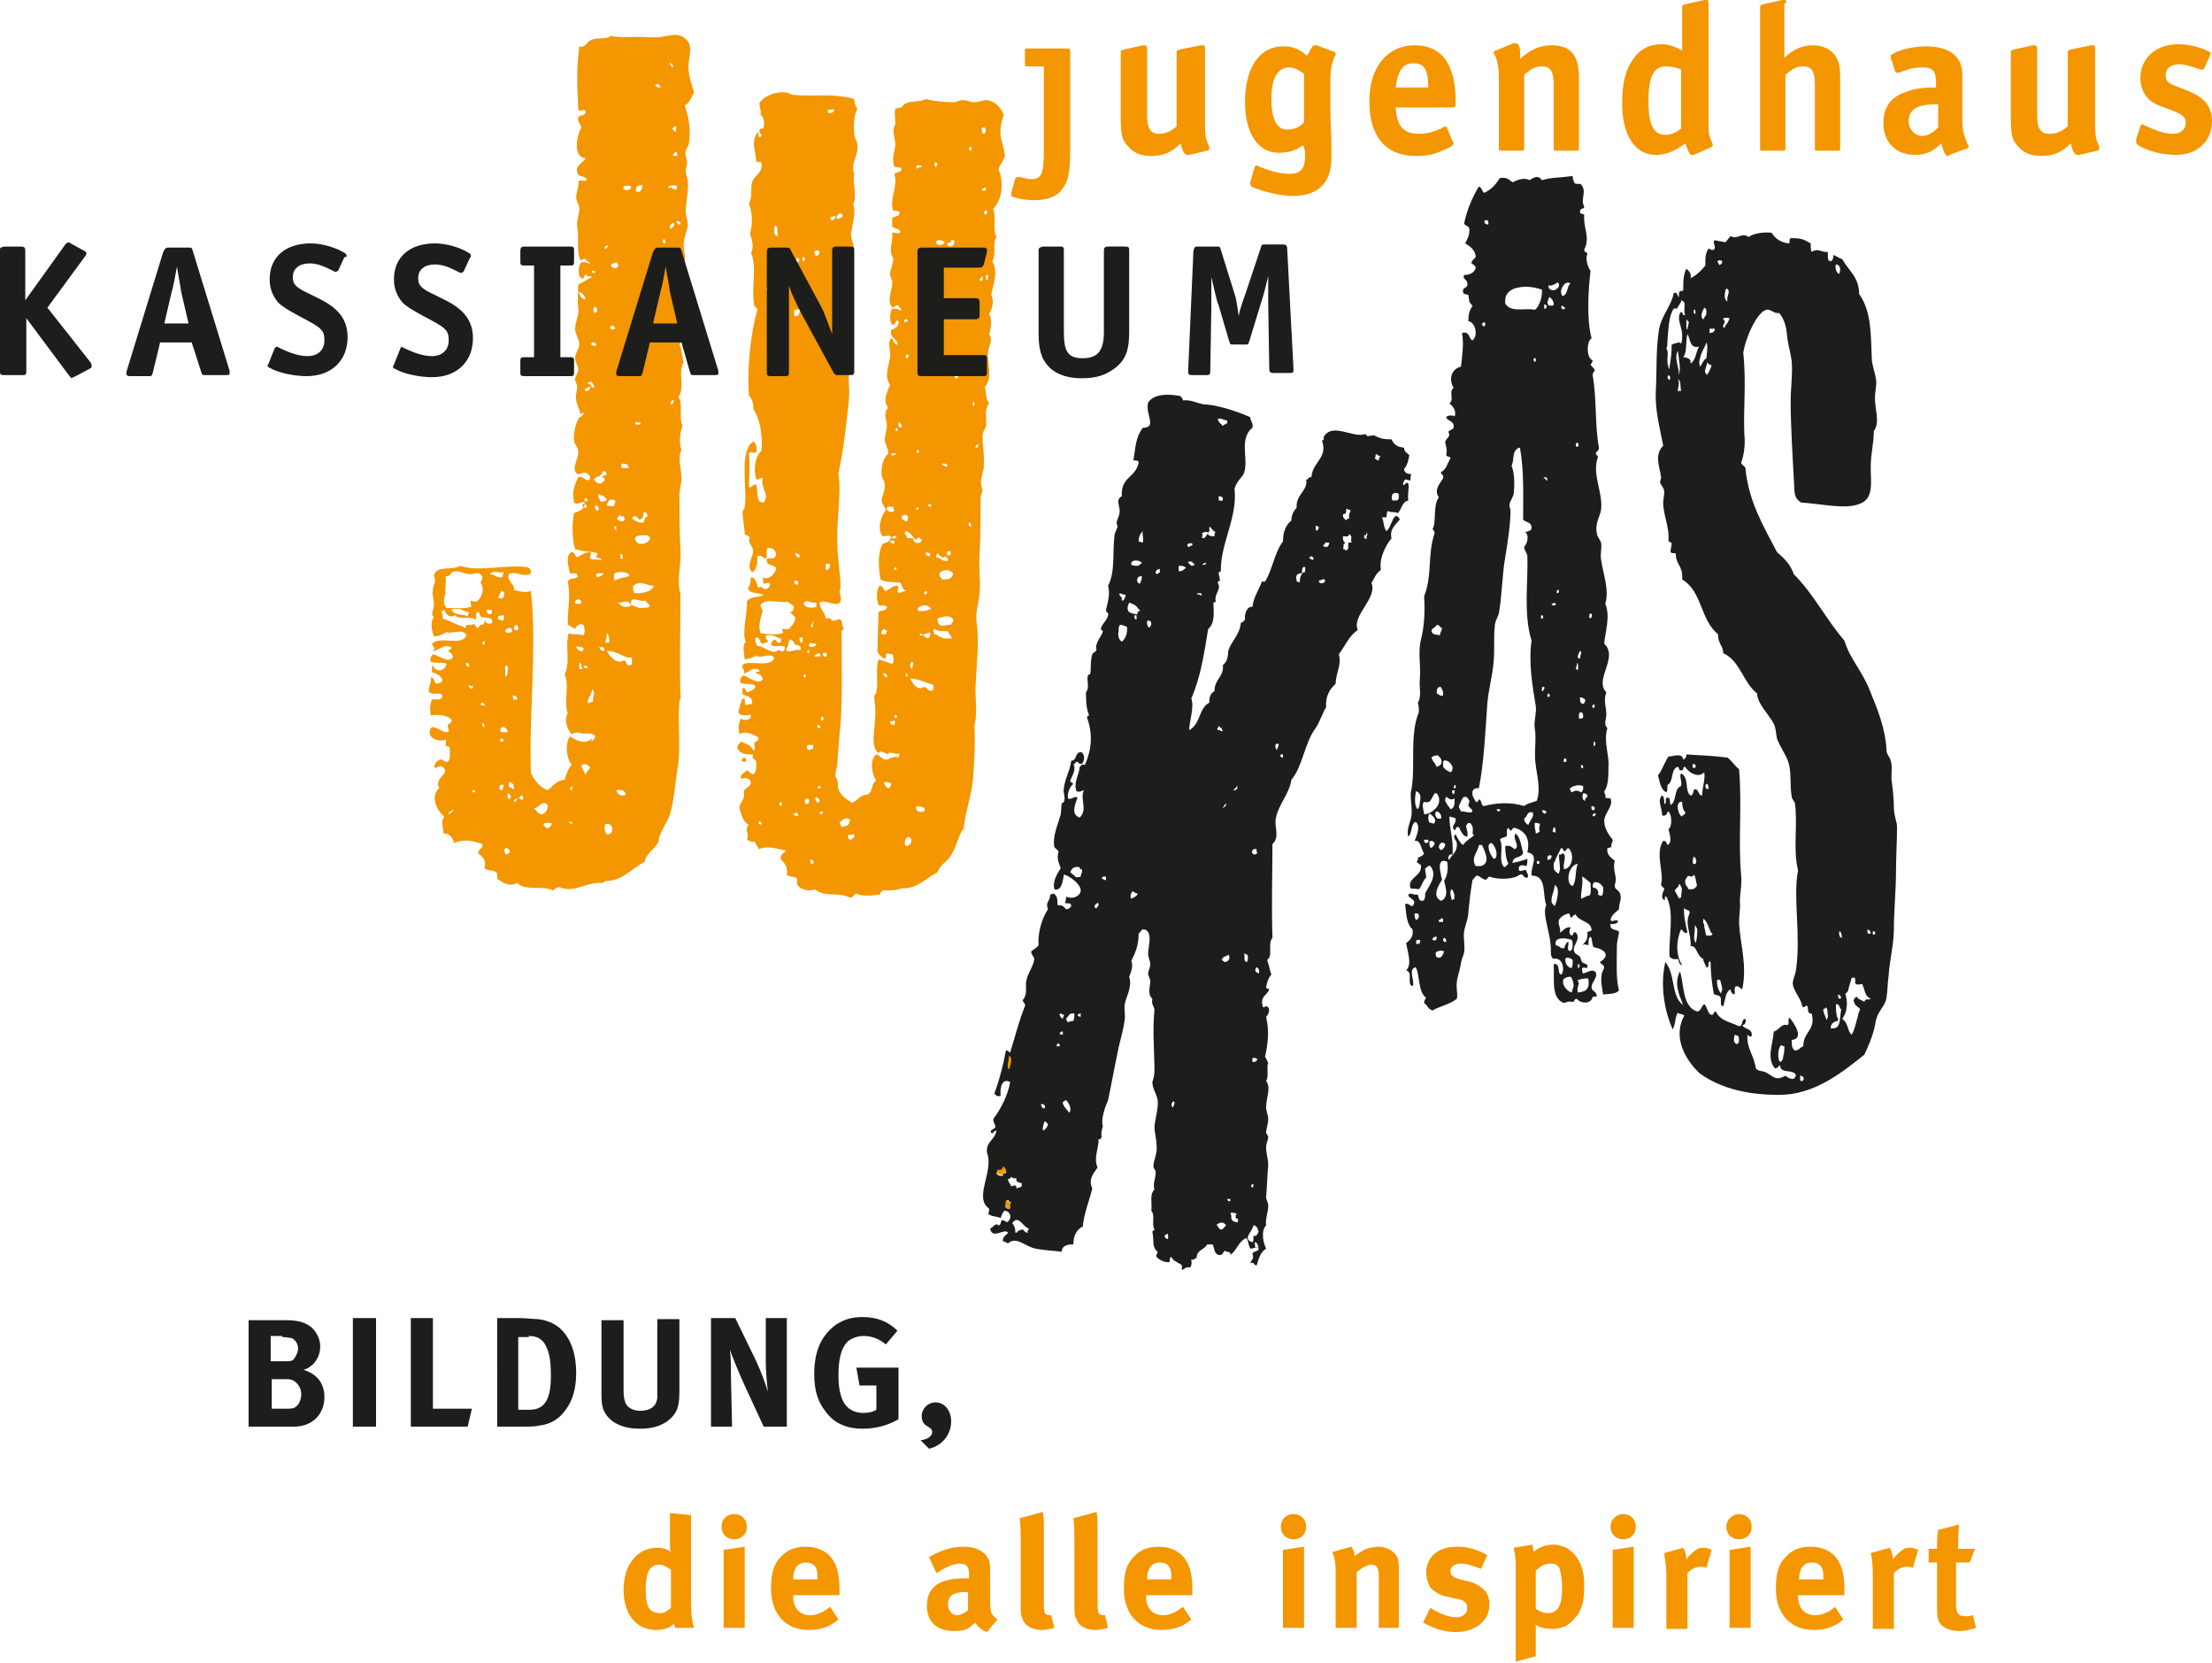
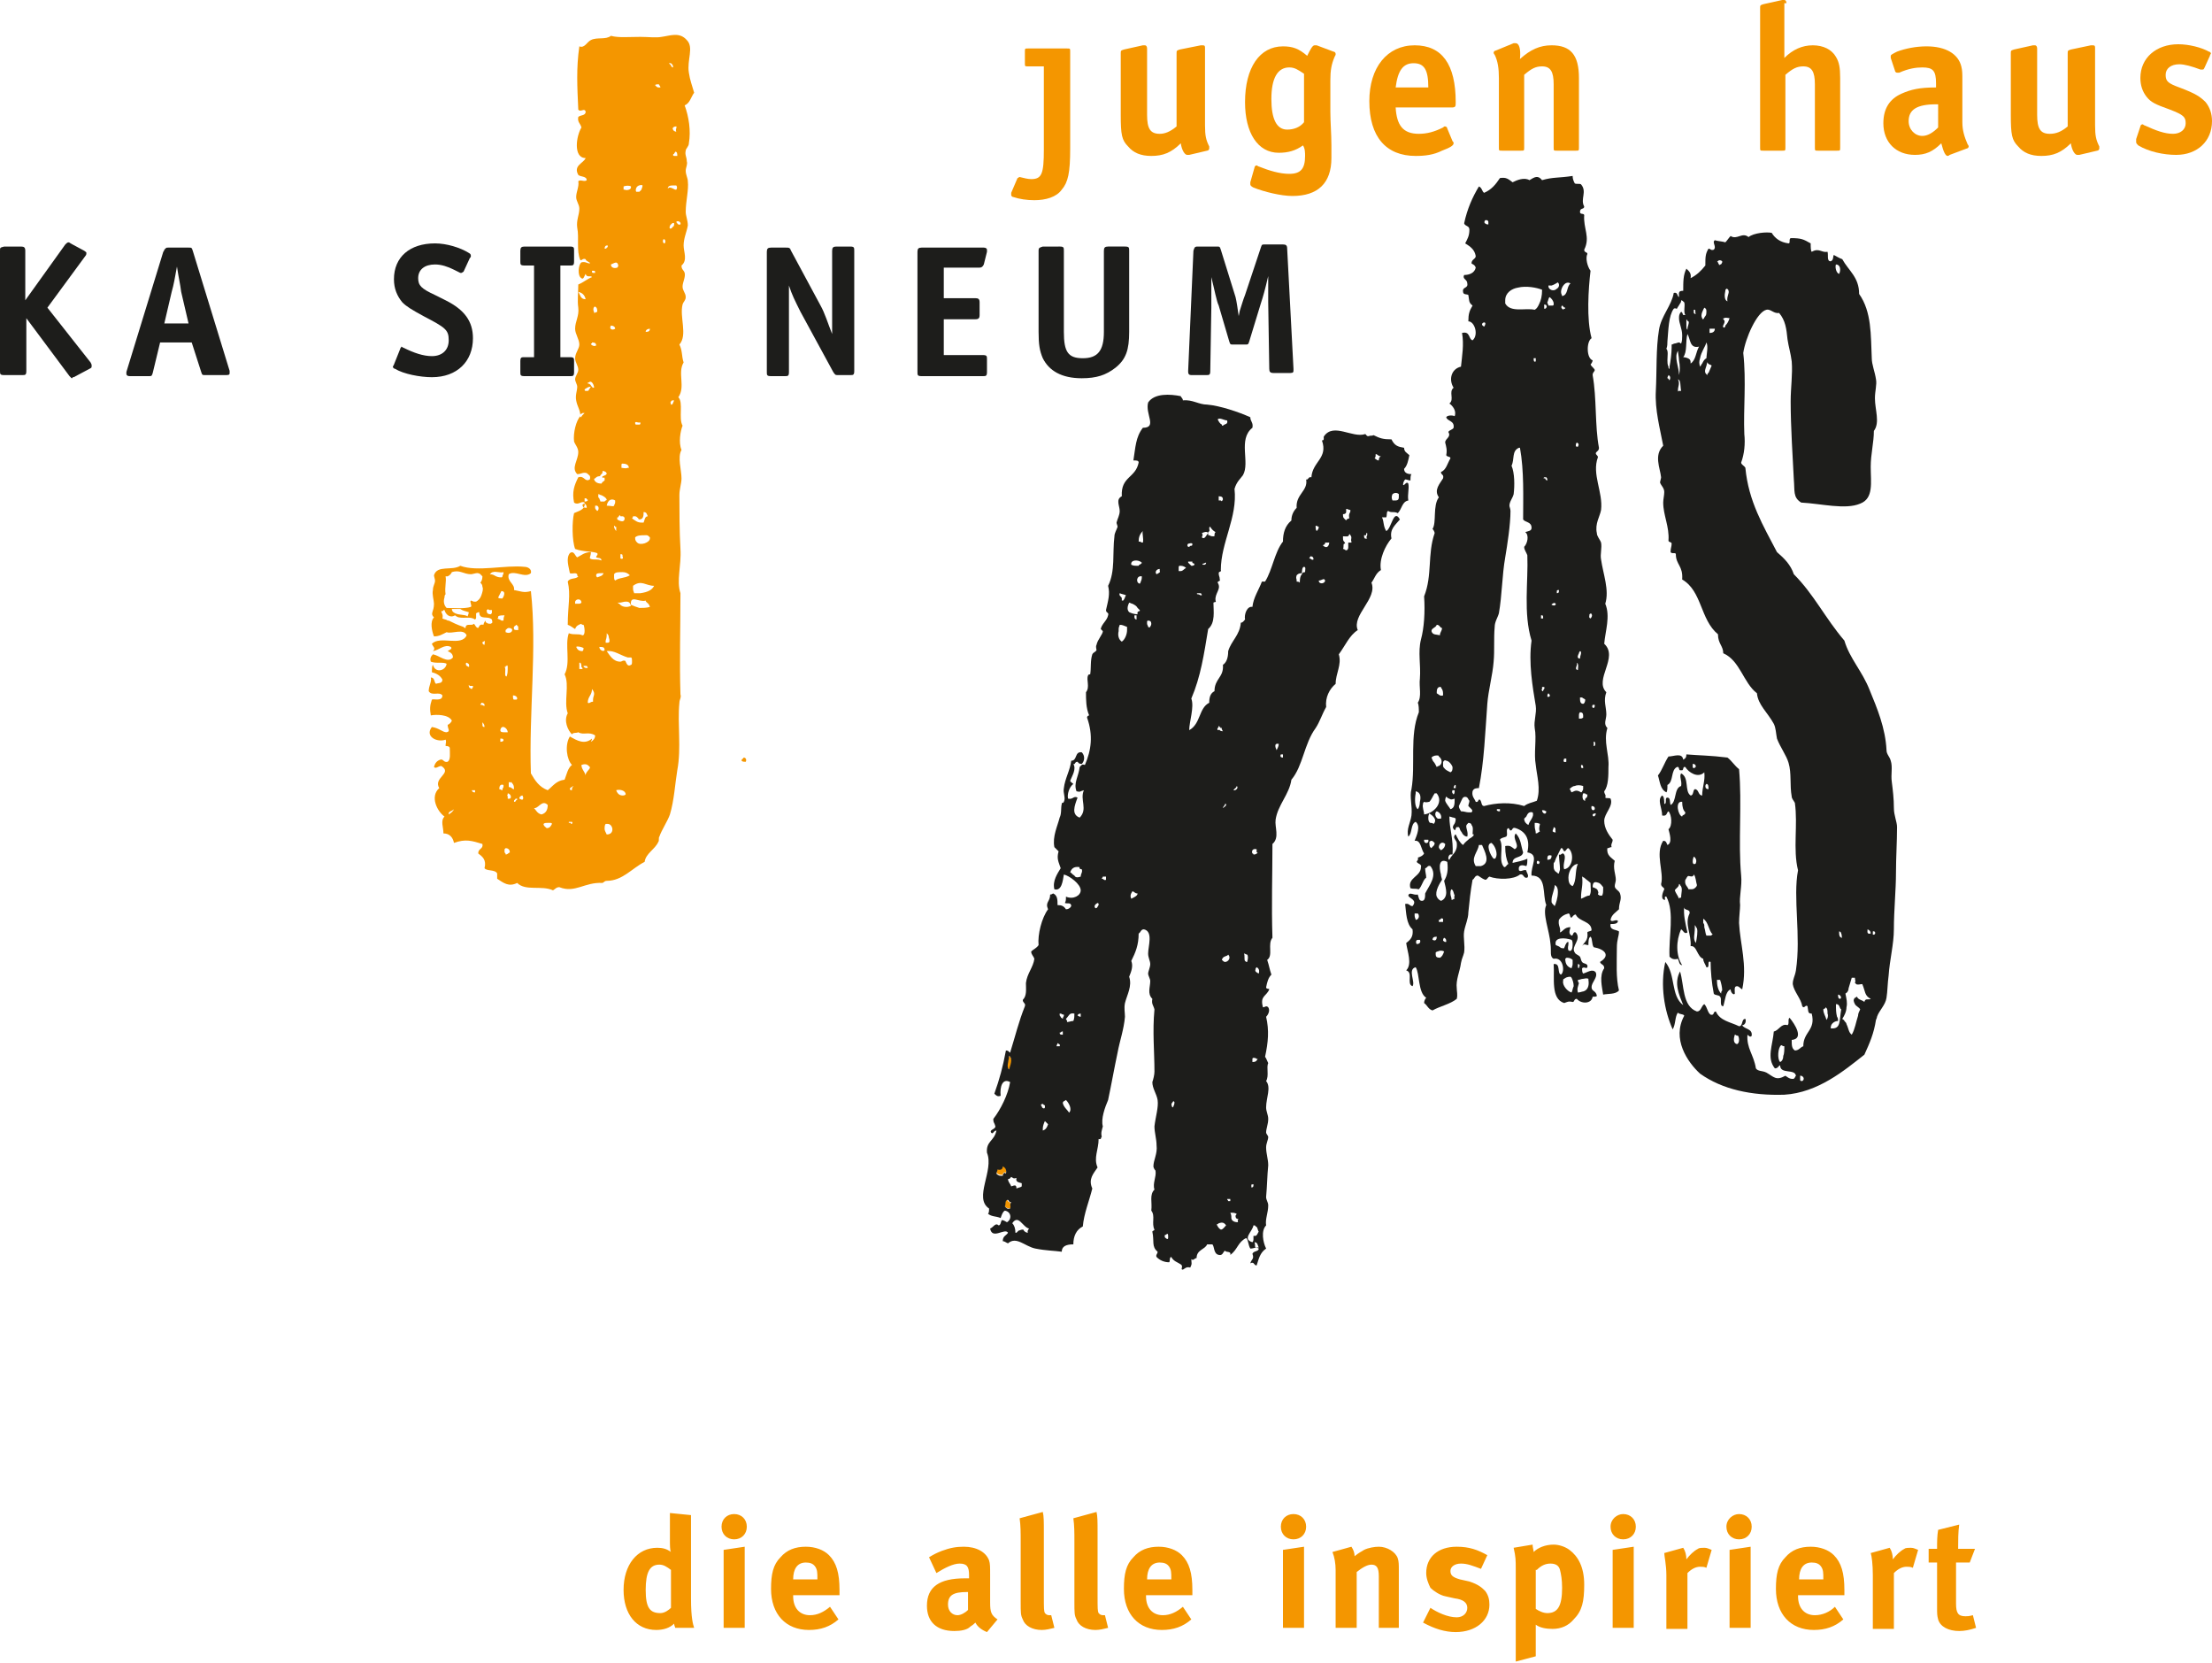
<svg xmlns="http://www.w3.org/2000/svg" xmlns:xlink="http://www.w3.org/1999/xlink" version="1.1" id="Ebene_1" x="0px" y="0px" viewBox="0 0 210 157.8" style="enable-background:new 0 0 210 157.8;" xml:space="preserve">
  <style type="text/css">
	.st0{clip-path:url(#SVGID_2_);fill:#F49600;}
	.st1{clip-path:url(#SVGID_2_);fill:#1D1D1B;}
</style>
  <g>
    <defs>
      <rect id="SVGID_1_" width="210" height="157.8" />
    </defs>
    <clipPath id="SVGID_2_">
      <use xlink:href="#SVGID_1_" style="overflow:visible;" />
    </clipPath>
    <path class="st0" d="M64.6,21.3c-0.3,0.1-0.3-0.2-0.4-0.2C64.2,20.9,64.7,21,64.6,21.3 M63.6,17.8C63.6,17.8,63.6,17.8,63.6,17.8   c-0.1,0-0.1,0-0.2,0.1v0l0,0c0-0.3,0.3-0.3,0.6-0.3c0.1,0,0.1,0,0.2,0h0c0.1,0.1,0.1,0.3,0,0.4c0,0-0.1,0-0.1,0   C63.9,17.9,63.7,17.8,63.6,17.8 M64,21.2c0,0.1,0,0.3-0.1,0.3c-0.1,0.1-0.1,0.2-0.3,0.2c0-0.1-0.1-0.1,0-0.2c0-0.1,0-0.1,0.1-0.2   C63.8,21.2,63.9,21.1,64,21.2z M63.8,38.4C63.8,38.4,63.8,38.4,63.8,38.4c-0.1,0-0.1,0-0.1,0c0-0.1-0.1-0.2,0-0.3c0,0,0,0,0.1-0.1   c0,0,0,0,0,0c0,0,0.1,0,0.1,0c0,0,0,0,0.1,0C63.9,38.2,63.9,38.3,63.8,38.4C63.9,38.3,63.9,38.3,63.8,38.4   C63.9,38.4,63.8,38.4,63.8,38.4 M63.1,23.1L63.1,23.1L63.1,23.1c-0.2,0-0.2-0.3-0.1-0.4C63.2,22.7,63.2,23,63.1,23.1 M63.5,6   c0,0,0.1,0,0.1,0c0,0,0.1,0,0.1,0c0,0,0,0,0.1,0.1c0.1,0.1,0.1,0.2,0.1,0.3c-0.1,0-0.2-0.1-0.2-0.2C63.6,6.1,63.5,6,63.5,6L63.5,6z    M64.3,14.8L64.3,14.8c-0.1,0-0.1,0-0.2,0c0,0,0,0-0.1,0c0,0-0.1,0-0.1-0.1c0,0,0-0.1,0.1-0.1c0-0.1,0.1-0.1,0.1-0.2   C64.3,14.4,64.3,14.6,64.3,14.8 M64.2,12L64.2,12L64.2,12c0.1,0.1-0.1,0.2,0,0.5c-0.1,0-0.3-0.1-0.3-0.2C63.8,12.2,63.9,12,64.2,12    M62.5,8.3c-0.1,0-0.2-0.1-0.3-0.2C62.2,8,62.4,8,62.5,8c0,0,0.1,0,0.1,0.1c0,0,0.1,0.1,0.1,0.2C62.6,8.3,62.5,8.3,62.5,8.3    M60.8,56.3c-0.2,0-0.4,0-0.6,0c0-0.1-0.1-0.2-0.1-0.4c0-0.1,0-0.2,0-0.3l0,0c0.8-0.6,1.2,0,2,0c0,0,0,0,0,0   C61.9,56,61.5,56.2,60.8,56.3 M61.7,57.6c-0.3,0.1-0.7,0.1-1,0.1c-0.3-0.1-0.6-0.2-0.8-0.3c-0.1-1,0.8-0.2,1.4-0.4   C61.3,57.2,61.6,57.2,61.7,57.6L61.7,57.6z M60,62.8c0,0.1,0,0.3-0.1,0.3c-0.3,0.2-0.4-0.1-0.5-0.3c0-0.1-0.1-0.1-0.2-0.1   c-0.1,0-0.2,0.1-0.3,0.1c-0.7,0-1-0.6-1.3-1c0.7-0.1,1.3,0.4,2,0.6c0.1,0,0.2,0,0.3,0C60,62.4,60,62.6,60,62.8   C60,62.8,60,62.8,60,62.8 M59.1,75.5c-0.3,0-0.5-0.2-0.6-0.5c0.3-0.1,0.9,0,0.9,0.4C59.3,75.5,59.2,75.5,59.1,75.5 M57.6,79.2   c-0.1-0.2-0.2-0.4-0.2-0.5c0-0.2,0-0.4,0.1-0.5c0.1,0,0.2,0,0.2,0C58.2,78.2,58.4,79.2,57.6,79.2 M56.9,61.4L56.9,61.4L56.9,61.4   c0.3,0,0.5,0,0.5,0.3C57.3,61.9,56.9,61.7,56.9,61.4 M56.6,54.6c0-0.2,0.2-0.2,0.5-0.2c0,0,0,0,0,0c0,0,0.1,0,0.2,0   c-0.1,0.3-0.4,0.3-0.6,0.4C56.6,54.7,56.6,54.7,56.6,54.6 M56.8,47.2C56.8,47.1,56.8,47.1,56.8,47.2C56.8,47.1,56.8,47.1,56.8,47.2   c0-0.1,0-0.2,0-0.3c0.1,0,0.2,0.1,0.3,0.1c0.2,0.1,0.4,0.2,0.5,0.4c0,0,0,0.1-0.1,0.1c-0.1,0.1-0.1,0.1-0.2,0.1c-0.1,0-0.2,0-0.3,0   c0-0.1-0.1-0.2-0.1-0.3C56.9,47.3,56.8,47.2,56.8,47.2 M56.7,48.5L56.7,48.5c-0.1-0.1-0.2-0.2-0.2-0.3c0-0.1,0-0.1,0-0.2   C56.9,47.9,56.9,48.4,56.7,48.5 M56.4,45.5c0,0,0-0.1,0.1-0.1c0.1-0.1,0.2-0.2,0.4-0.2c0,0,0.1,0,0.1-0.1c0,0,0,0,0,0   c0,0,0,0,0.1-0.1c0.1-0.1,0.1-0.1,0.1-0.3c0.2,0,0.4,0.1,0.4,0.3c0,0-0.1,0-0.1,0.1c0,0,0,0,0,0c-0.1,0-0.2,0.1-0.3,0.1   c0,0,0,0,0,0c-0.1,0.3,0.2,0,0.2,0.2c0,0.1,0,0.1,0,0.2c-0.1,0.1-0.2,0.1-0.3,0.3C56.8,45.9,56.5,45.8,56.4,45.5 M55.8,36.4   c0-0.1,0-0.1,0.1-0.1c0.1-0.1,0.2-0.1,0.3,0c0.1,0.1,0.2,0.3,0.2,0.5h0c0,0,0,0-0.1,0C56.1,36.7,56.1,36.4,55.8,36.4 M55.9,37   c0,0.1-0.1,0.1-0.2,0.1c0,0-0.1,0-0.1,0c-0.1,0-0.1-0.1-0.1-0.1c0,0,0-0.1,0.1-0.1c0.1-0.1,0.3-0.2,0.5-0.2   C56,36.8,56,36.9,55.9,37 M55.8,47.5c-0.1,0.1-0.2,0.1-0.3,0.1v0v-0.3c0,0,0.1,0,0.1,0c0.1,0,0.1,0,0.1,0.1   C55.8,47.4,55.8,47.4,55.8,47.5z M55.7,48.2c-0.3,0-0.4-0.1-0.4-0.3c0.1-0.1,0.2-0.1,0.2-0.1C55.7,47.9,55.7,48.1,55.7,48.2z    M55.5,39.2c-0.1,0.1-0.1,0.1-0.2,0.2c0,0,0,0,0,0c-0.1,0.1-0.1,0.2-0.2,0.2v0v0v-0.3c0.1,0,0.2-0.1,0.2-0.1   C55.4,39.2,55.4,39.2,55.5,39.2L55.5,39.2z M55.6,28.4c-0.5,0-0.5-0.4-0.7-0.7C55.3,27.8,55.5,28,55.6,28.4 M56.2,25.7   c0.1,0,0.2,0,0.2,0c0.1,0,0.1,0.1,0.1,0.2c-0.1,0-0.2,0-0.2,0c0,0-0.1,0-0.1-0.1C56.2,25.8,56.2,25.7,56.2,25.7 M56.6,32.8   c-0.1,0-0.2,0.1-0.3,0c-0.1,0-0.2-0.1-0.2-0.2c0,0,0,0,0,0c0,0,0.1,0,0.1,0c0,0,0,0,0-0.1C56.5,32.5,56.6,32.6,56.6,32.8    M56.7,29.6c-0.1,0-0.2,0.1-0.3,0.1c0,0,0,0,0-0.1c0,0,0,0,0,0c-0.1-0.1-0.1-0.5,0.1-0.5C56.7,29.2,56.7,29.4,56.7,29.6 M57.6,23.3   c0,0,0.1,0,0.1,0h0c0,0.1,0,0.2-0.1,0.2c0,0.1-0.1,0.1-0.2,0.1C57.4,23.4,57.5,23.3,57.6,23.3 M57.7,61c0,0-0.1,0-0.2,0   c0-0.1,0-0.1,0-0.2c0.1-0.3,0.1-0.4,0.1-0.7c0.1,0.1,0.2,0.2,0.2,0.4C57.9,60.8,57.9,61,57.7,61 M58.4,47.5L58.4,47.5   c0,0.1,0,0.1,0,0.1c0,0,0,0.1,0,0.1c0,0.1-0.1,0.2-0.1,0.3c-0.1,0.1-0.3,0-0.6,0c0,0,0,0-0.1,0C57.7,47.4,58.1,47.3,58.4,47.5    M58,30.9L58,30.9c0.2,0,0.4,0.1,0.4,0.3v0C58.1,31.4,57.8,31.2,58,30.9 M58,25.1c0.3-0.1,0.6-0.4,0.7,0.1c0,0.1-0.1,0.2-0.1,0.2   C58.3,25.5,58,25.4,58,25.1L58,25.1z M58.7,49.1c0-0.1,0.1-0.1,0.1-0.2c0,0,0.1,0,0.1,0.1c0,0,0,0,0,0c0.1,0,0.1,0,0.2,0   c0,0,0,0,0,0c0.1,0,0.2,0.1,0.2,0.2c0,0.4-0.4,0.3-0.7,0.1c0-0.1,0-0.1,0-0.2C58.7,49.1,58.7,49.1,58.7,49.1 M59,44.4   c0-0.1,0-0.2,0-0.3c0,0,0-0.1,0.1-0.1h0c0.3,0,0.6,0.1,0.6,0.4c0,0-0.1,0-0.1,0C59.4,44.5,59.1,44.4,59,44.4z M58.6,57.2   c0.1,0,0.1,0,0.2,0c0.2,0,0.4-0.1,0.6-0.1c0.2,0,0.4,0,0.5,0.4c-0.4,0.2-0.9,0.1-1.1-0.2C58.7,57.3,58.7,57.2,58.6,57.2L58.6,57.2z    M58.9,53L58.9,53v-0.4v0c0.1,0,0.2,0,0.2,0.1c0,0,0,0.1,0,0.1C59.2,53,59.1,53.1,58.9,53 M58.3,50c0,0,0-0.1,0-0.1   c0,0,0.1,0,0.1,0.1c0,0,0.1,0,0.1,0v0.4C58.4,50.3,58.3,50.1,58.3,50 M59.1,54.3c0.3,0,0.5,0.1,0.7,0.3c-0.5,0.3-1,0.2-1.4,0.5   c-0.1-0.1-0.1-0.2-0.1-0.3c0-0.1,0-0.2,0-0.3C58.4,54.3,58.7,54.3,59.1,54.3 M59.2,18v-0.3c0.2-0.1,0.6-0.1,0.7,0   c0,0.1,0,0.1,0,0.1c0,0.2-0.4,0.3-0.6,0.2C59.3,18,59.3,18,59.2,18L59.2,18z M60.1,49c0.1,0,0.1,0,0.2,0c0.1,0,0.2,0.1,0.3,0.2   c0,0,0,0.1,0.1,0.1c0.4,0,0.4-0.4,0.4-0.7c0.3,0,0.3,0.2,0.4,0.4c-0.3,0-0.3,0.4-0.4,0.6c-0.1,0-0.1,0-0.2,0   c-0.4,0-0.6-0.2-0.9-0.4C60,49.2,60.1,49.1,60.1,49z M60.3,40.1C60.3,40.1,60.3,40.1,60.3,40.1c0.1-0.1,0.2,0,0.3,0   c0.1,0,0.1,0,0.2,0c0,0.1,0,0.2-0.1,0.2c0,0,0,0-0.1,0c-0.1,0-0.1,0-0.2,0c0,0,0,0,0,0C60.3,40.3,60.3,40.2,60.3,40.1z M60.5,17.7   c0.1-0.1,0.4-0.2,0.5-0.1c0,0.2-0.1,0.3-0.1,0.4c-0.1,0.1-0.1,0.1-0.2,0.2c-0.1,0-0.2,0-0.3,0v0C60.3,18,60.4,17.8,60.5,17.7    M60.3,51c0.2-0.2,0.6-0.2,0.9-0.2c0,0,0,0,0,0c0,0,0.1,0,0.1,0c0,0,0,0,0.1,0c0.1,0,0.2,0.1,0.3,0.2c0,0,0,0.1,0,0.1   c0,0.4-0.9,0.7-1.2,0.4c-0.1-0.1-0.2-0.2-0.2-0.4C60.3,51.1,60.3,51,60.3,51 M61.7,31.2L61.7,31.2c0,0.2-0.1,0.3-0.4,0.3h0   C61.3,31.3,61.5,31.2,61.7,31.2 M55.6,73.6L55.6,73.6c-0.1-0.4-0.4-0.6-0.4-1c0.3-0.1,0.5-0.1,0.7,0.1c0,0,0,0,0,0c0,0,0,0,0,0   c0,0,0,0,0.1,0.1c0,0,0,0,0,0c0,0,0,0,0,0.1v0c-0.1,0.2-0.3,0.3-0.4,0.6C55.6,73.4,55.6,73.5,55.6,73.6 M54.3,75L54.3,75   c-0.2,0-0.2-0.1-0.2-0.1c0-0.1,0.1-0.2,0.2-0.2c0,0,0.1-0.1,0.1-0.1c0.1,0-0.1,0.1-0.1,0.3C54.3,74.9,54.3,74.9,54.3,75 M54.3,78.2   L54.3,78.2h-0.1c0-0.1,0-0.1-0.1-0.1c0,0-0.1,0-0.1,0c0,0,0-0.1,0-0.1c0,0,0.1,0,0.1,0c0,0,0,0,0,0c0,0,0.1,0,0.2,0   C54.4,78.1,54.3,78.1,54.3,78.2 M51.9,78.6c-0.1-0.1-0.3-0.2-0.3-0.4c0.1-0.1,0.2-0.1,0.4-0.1c0.1,0,0.1,0,0.2,0   c0.1,0,0.2,0,0.2,0.1C52.3,78.4,52.2,78.6,51.9,78.6 M51.4,77.3c-0.4-0.1-0.5-0.4-0.7-0.6c0,0,0,0,0.1,0c0.4-0.1,0.7-0.8,1.2-0.3   C52,76.9,51.8,77.2,51.4,77.3z M49.6,75.9c-0.2,0-0.2-0.1-0.3-0.1c0-0.2,0.2-0.3,0.3-0.3c0,0,0,0,0,0   C49.7,75.7,49.7,75.8,49.6,75.9 M49.2,59.8c-0.2,0-0.4,0-0.4-0.1c-0.1-0.3,0.2-0.3,0.2-0.4c0,0,0.1,0,0.1,0.1   c0.1,0,0.1,0.1,0.1,0.2C49.2,59.6,49.2,59.7,49.2,59.8 M48.9,76.1c0,0-0.1,0-0.1,0c0-0.1,0-0.2,0.1-0.2c0-0.1,0.1-0.1,0.1-0.1   c0,0,0.1,0,0.1,0h0c0,0,0,0.1,0,0.1C49,75.9,49,76,48.9,76.1 M48.3,74.7v-0.5v0c0.1,0.1,0.2,0.1,0.2,0c0.2,0.2,0.3,0.3,0.3,0.7   C48.6,74.9,48.6,74.7,48.3,74.7 M48.2,75.8L48.2,75.8c0-0.1,0-0.1,0-0.2c0-0.1-0.1-0.1,0-0.2c0,0,0,0,0-0.1   C48.5,75.3,48.7,75.9,48.2,75.8 M48,81.1L48,81.1c0-0.1,0-0.1-0.1-0.2c0,0,0-0.1,0-0.1c0-0.1,0-0.1,0-0.2c0,0,0,0,0.1-0.1   c0.3,0,0.4,0.2,0.4,0.4C48.2,81,48.2,81.1,48,81.1 M47.9,69.5c-0.2,0-0.4,0-0.4-0.2c0.1-0.6,0.7-0.2,0.7,0.2   C48,69.5,48,69.5,47.9,69.5C47.9,69.5,47.9,69.5,47.9,69.5 M47.8,70.3c-0.1,0.1-0.2,0.1-0.3,0.1v-0.3c0,0,0.1,0,0.1,0   C47.8,70.1,47.8,70.2,47.8,70.3L47.8,70.3z M47.7,75c-0.1,0-0.2-0.1-0.3-0.1c0-0.3,0.1-0.5,0.4-0.4c0,0,0,0.1,0,0.2   C47.7,74.8,47.7,75,47.7,75 M47.3,58.5c0.1-0.1,0.4-0.1,0.6-0.1h0c-0.1,0.2-0.1,0.4-0.1,0.5c-0.1,0-0.1,0-0.2,0   c-0.1-0.1-0.2-0.1-0.4-0.2C47.3,58.7,47.3,58.6,47.3,58.5 M47.6,56.1L47.6,56.1L47.6,56.1c0.4,0,0.3,0.4,0.1,0.7   c-0.2,0-0.4,0-0.4-0.1h0l0,0C47.4,56.5,47.5,56.3,47.6,56.1 M47.1,54.7c-0.2-0.1-0.3-0.2-0.6-0.2v0c0.1-0.1,0.2-0.2,0.3-0.2   c0.3-0.1,0.7,0.1,1,0c0,0.1,0,0.1,0,0.1c0,0.1-0.1,0.2-0.1,0.3c0,0,0,0.1-0.1,0.1C47.5,54.8,47.3,54.8,47.1,54.7 M46.6,59.2   C46.6,59.2,46.6,59.2,46.6,59.2c-0.2,0-0.3,0-0.4-0.1c-0.1,0-0.1-0.1-0.1-0.2c-0.1,0.1-0.2,0.3-0.2,0.4c-0.4-0.1-0.4,0.2-0.5,0.3   c-0.2,0-0.3-0.3-0.4-0.4c-0.1,0.1-0.2,0.1-0.4,0.1c-0.2,0-0.4,0-0.4,0.3c-0.1,0-0.1,0-0.2-0.1c-0.6-0.2-1-0.4-1.4-0.6c0,0,0,0,0,0   c0,0,0,0-0.1,0c-0.1-0.1-0.3-0.1-0.5-0.2c0.1-0.4-0.1-0.5-0.1-0.7c0,0,0.1,0,0.1,0c0.1,0,0.1-0.1,0.1-0.1c0,0,0,0,0,0   c0,0,0.1,0,0.1,0c0.1,0.4,0.5,0.8,1,0.5c0.1,0.1,0.3,0.2,0.4,0.2c0.5,0.1,1.1-0.1,1.5,0.2c0.1-0.1,0.1-0.1,0.1-0.2   c0-0.1,0-0.2,0-0.3c0,0,0,0,0-0.1c0,0,0,0,0,0c0.1,0,0.1-0.1,0.3-0.1c0,0.8,0.8,0.3,1.2,0.7C46.8,59.2,46.7,59.1,46.6,59.2    M46,61.2c-0.1,0-0.2-0.1-0.2-0.2c0,0,0-0.1,0.1-0.1C46.1,60.7,46,61,46,61.2 M46,67c-0.1,0-0.2-0.1-0.3-0.1c0,0-0.1,0-0.1,0   c0-0.1,0.1-0.1,0.1-0.2c0.2,0,0.3,0.1,0.3,0.2C46,66.9,46,67,46,67L46,67z M46,69c-0.2,0-0.2-0.1-0.2-0.3c0,0,0,0,0,0   c0-0.1,0-0.2-0.1-0.2h0C45.9,68.6,46,68.8,46,69z M45.1,75.2c0,0-0.1,0-0.1,0c-0.1,0-0.2-0.1-0.2-0.2c0,0,0,0,0.1,0   c0.1,0,0.1,0,0.2,0c0,0,0,0,0,0V75.2z M44.5,65c0,0,0.1,0.1,0.1,0.1c0.1,0,0.1,0,0.2,0c0,0,0.1,0,0.1,0c0,0,0,0.1,0,0.1   c0,0.1-0.1,0.1-0.1,0.2h0c-0.1,0-0.1-0.1-0.2-0.1C44.5,65.2,44.5,65.1,44.5,65 M44.3,63.2C44.3,63.2,44.3,63.2,44.3,63.2   c-0.1-0.1-0.1-0.3,0-0.3c0.1,0,0.1,0.1,0.2,0.1c0,0.1,0.1,0.2,0,0.3C44.5,63.3,44.5,63.3,44.3,63.2C44.4,63.3,44.4,63.3,44.3,63.2   C44.4,63.3,44.4,63.2,44.3,63.2 M44.5,58.1c0,0.2-0.1,0.3-0.1,0.4c-0.3-0.2-0.8-0.1-1.2-0.3c-0.2-0.1-0.3-0.2-0.3-0.4   c0.3,0,0.6,0,0.8,0C44,58,44.2,58,44.5,58.1 M42.3,54.7L42.3,54.7L42.3,54.7c0.1,0,0.1,0,0.2,0c0.2-0.1,0.3-0.2,0.4-0.4   c0.3-0.1,0.6-0.1,0.9,0c0.3,0.1,0.6,0.2,0.9,0.2c0.3,0,0.7-0.3,1,0.1c0,0,0.1,0.1,0.1,0.1c0,0.3-0.1,0.5-0.2,0.6   c0.1,0.1,0.2,0.2,0.2,0.4c0.1,0.2,0,0.5-0.1,0.8c-0.1,0.3-0.3,0.5-0.5,0.6c-0.1,0-0.2,0-0.2,0c-0.1,0-0.2-0.1-0.3-0.1   c-0.1,0.1,0,0.2,0,0.3c0,0,0,0,0,0h0c0,0.1,0.1,0.2,0,0.3c-0.6,0.2-1.7,0.1-2.3,0.1c-0.3-0.3-0.3-0.7-0.2-1c0-0.1,0-0.2,0.1-0.3   c0,0,0,0,0,0c0,0,0,0,0,0C42.2,55.7,42.4,55.2,42.3,54.7 M46.5,57.9c0,0,0.1,0,0.2,0c0,0.1,0,0.2,0,0.2c0,0.1,0,0.1-0.1,0.2   c-0.3,0-0.4-0.1-0.4-0.4c0,0,0.1,0,0.1-0.1C46.4,57.9,46.5,57.9,46.5,57.9 M48,63.2c0.1,0,0.2,0,0.1-0.1v0v0   c0.1,0.1,0.1,0.1,0.1,0.2c0,0,0,0,0,0c0,0.1,0,0.2,0,0.2c0,0,0,0,0,0c0,0.2,0,0.4-0.1,0.7c-0.3,0,0-0.7-0.2-0.9   C48.1,63.3,48,63.2,48,63.2L48,63.2L48,63.2C48,63.2,48,63.2,48,63.2C48,63.2,48,63.2,48,63.2 M48.3,59.6c0.2,0,0.4,0.1,0.3,0.3   c-0.1,0.2-0.4,0.2-0.6,0.1c0-0.1,0-0.2,0-0.2C48.1,59.7,48.2,59.6,48.3,59.6 M48.7,66L48.7,66c0.2,0,0.4,0.1,0.4,0.3   c0,0,0,0.1-0.1,0.1c0,0,0,0,0,0c-0.1,0-0.1,0-0.2,0c0,0,0,0,0,0C48.7,66.4,48.7,66.2,48.7,66 M42.6,77.3c0,0,0-0.1,0-0.1   c0-0.2,0.3-0.2,0.5-0.4C43,77,42.9,77.1,42.6,77.3 M56.4,65.9c0,0.1-0.1,0.3-0.1,0.5c0,0.1,0,0.1,0,0.2c-0.3,0-0.3,0.2-0.5,0.1   c0-0.6,0.4-0.7,0.4-1.3c0.1,0.1,0.2,0.3,0.2,0.4C56.4,65.8,56.4,65.9,56.4,65.9 M55.6,63.4C55.6,63.4,55.6,63.4,55.6,63.4   C55.5,63.4,55.5,63.4,55.6,63.4c-0.2-0.1-0.2-0.1-0.2-0.2h0c0.1,0,0.2,0,0.3,0c0,0,0.1,0.1,0.1,0.2h0v0   C55.8,63.4,55.7,63.4,55.6,63.4L55.6,63.4C55.7,63.4,55.6,63.4,55.6,63.4 M55.3,61.8L55.3,61.8c-0.4,0-0.5-0.2-0.6-0.4   c0.1-0.1,0.5,0,0.7,0.1C55.4,61.6,55.4,61.7,55.3,61.8C55.3,61.8,55.3,61.8,55.3,61.8 M55.3,63.5H55h0v-0.6h0c0.1,0,0.1,0,0.1,0   c0.1,0.1,0.1,0.3,0.1,0.4C55.3,63.4,55.3,63.4,55.3,63.5z M55,57.3c-0.1,0-0.1,0-0.2,0c-0.1,0-0.1,0-0.2,0c0-0.1,0-0.1,0-0.2   c0.1-0.3,0.6-0.3,0.6,0.1C55.2,57.2,55.1,57.3,55,57.3 M65.9,8.8c-0.2-0.7-0.4-1.2-0.5-1.9c-0.2-1.2,0.5-2.4-0.2-3.1   c-0.7-0.8-1.6-0.4-2.4-0.3c-0.5,0.1-1.3,0-2,0c-1.1,0-2.1,0.1-2.8-0.1c-0.5,0.4-1.3,0.1-1.9,0.4c-0.4,0.2-0.6,0.8-1.1,0.6   c-0.3,2.1-0.2,3.8-0.1,6c0.2,0.3,0.6-0.2,0.7,0.2c0,0.4-0.5,0.3-0.7,0.5c-0.1,0.5,0.2,0.6,0.3,1c-0.5,0.8-0.8,2.9,0.4,2.9   c-0.2,0.5-1.2,0.7-0.7,1.6c0.2,0.2,0.8,0.1,0.8,0.5c-0.2,0.2-0.6-0.1-0.8,0.1c0.1,0.5-0.2,1-0.2,1.5c0,0.4,0.3,0.7,0.3,1.1   c0,0.6-0.3,1.1-0.2,1.8c0.2,1-0.1,2.2,0.3,3.1c0.2,0,0.2-0.2,0.5-0.1c0,0.2,0.5,0.3,0.4,0.4c-0.3,0-0.4-0.2-0.8-0.1   c-0.3,0.2-0.4,1.3,0,1.5c0.2,0.2,0.3-0.3,0.4-0.4c0.1,0.4,0.5,0.1,0.6,0.3c-0.5,0.2-0.8,0.5-1.3,0.7c0,0.8-0.1,1.5,0,2.2   c0.1,0.8-0.3,1.3-0.3,2c0,0.5,0.4,1,0.4,1.5c0,0.4-0.4,0.8-0.4,1.3c0,0.4,0.3,0.7,0.3,1.1c0,0.3-0.3,0.6-0.3,0.9   c0,0.2,0.2,0.5,0.2,0.7c0,0.4-0.2,0.8-0.1,1.3c0.1,0.6,0.4,0.9,0.4,1.5c-0.4,0.4-0.7,1.6-0.6,2.4c0.1,0.3,0.4,0.6,0.4,1   c0,0.8-0.7,1.5-0.1,2.1c0.4,0,0.5-0.2,0.9-0.1c0.2,0.2,0.4,0.2,0.3,0.6c-0.5,0.3-0.5-0.4-1.1-0.2c-0.4,0.8-0.6,1.4-0.4,2.4   c0.4,0.3,0.7-0.2,1,0c0.1,0.7-0.6,0.8-1,1c-0.2,0.8-0.2,2.6,0.1,3.4c0.8,0.3,1.6,0.2,2.1,0.4c0.1,0.2-0.1,0.2-0.1,0.4   c0.2,0.1,0.5,0,0.5,0.3C56.7,53,56.3,53.2,56,53c0-0.2,0.1-0.3,0.1-0.6c-0.6,0-0.9,0.3-1.3,0.5c-0.2-0.1-0.3-0.7-0.7-0.4   c-0.4,0.5-0.1,1.3,0,1.9c0.3,0.1,0.5-0.1,0.7,0.1c0,0.1,0,0.2,0.1,0.2c-0.2,0.3-0.8,0.1-1,0.5c0.3,1.3,0,2.3,0,4.1   c0.3,0.1,0.5,0.3,0.7,0.4c0.1-0.3,0.3-0.4,0.6-0.5c0,0.1,0.1,0.1,0.2,0.1c0.1,0.2,0.2,1-0.1,1c-0.4-0.2-0.8,0-1.3-0.2   c-0.4,1.1,0.2,2.8-0.4,3.9c0.5,1-0.1,2.6,0.3,3.7c-0.4,0.7,0,1.6,0.4,2c0.1-0.2,0.4-0.1,0.6-0.2c0.5,0.3,1-0.1,1.6,0.3   c0,0.3-0.2,0.5-0.4,0.6c0-0.1,0.1-0.1,0.1-0.3c-0.7,0.6-1.4,0.2-2.1-0.2c-0.5,0.8-0.3,2.2,0.2,2.7c-0.4,0.3-0.5,0.9-0.7,1.4   c-0.8,0.1-1.1,0.6-1.6,1c-0.8-0.3-1.2-0.9-1.6-1.6c-0.2-5.8,0.6-11.9,0-17.3c-0.7,0.2-1,0-1.6-0.1c0.1-0.6-0.7-0.8-0.5-1.5   c0.6-0.4,1.5,0.4,2.1-0.1c0.1-0.4-0.3-0.6-0.6-0.6c-1.8-0.2-4.5,0.5-6.1-0.1c-0.8,0.5-2.2-0.1-2.5,0.9c0,0.1,0.1,0.4,0.1,0.5   c0,0.3-0.2,0.5-0.2,0.9c-0.1,0.4,0.1,1,0.1,1.3c0,0.8-0.4,0.9,0,1.3c-0.4,0.4-0.2,1.3,0,1.8c0.5,0,0.8-0.2,1.2-0.4   c0.5,0.2,1.6-0.4,1.9,0.3c-0.5,1.1-2.5,0-3.3,0.8c0.1,0.3,0.4,0.4,0.1,0.7c0.6-0.1,1.1-0.7,1.7-0.4c0.2,0.2-0.2,0.3-0.3,0.4   c0.2,0.1,0.5,0.2,0.5,0.6c-0.5,0.6-1.3-0.2-1.9-0.3c-0.2,0.2-0.3,0.4-0.2,0.7c0.5,0.2,1.2,0,1.5,0.2c-0.1,0.7-1.1,0.9-1.3,0.1   c-0.1,0.1-0.1,0.5-0.1,0.7c0.4,0.1,0.8,0.3,1,0.7c0,0.4-0.4,0.3-0.6,0.4c-0.2-0.1-0.1-0.6-0.5-0.6c0.1,0.4-0.2,0.8-0.2,1.3   c0.3,0.5,1,0,1.3,0.4c0,0.6-0.8,0.3-1,0.4c-0.2,0.6-0.2,0.9-0.1,1.5c0.5-0.1,1.7-0.1,2,0.5c-0.1,0.2-0.2,0.3-0.4,0.4   c0,0.4,0.3,0.6-0.1,0.7C42,69.5,41.7,69.1,41,69c-0.7,0.9,0.5,1.5,1.3,1.2c0.1,0.2,0,0.3,0,0.6c0.3,0,0.4,0.1,0.4,0.2   c0,0.5,0.1,1.1-0.2,1.3c-0.4,0.1-0.4-0.3-0.7-0.2c-0.3,0.1-0.5,0.3-0.6,0.7c0.2,0.2,0.4-0.1,0.7-0.1c1.1,0.7-0.8,1.1-0.2,2.1   c-0.9,0.8-0.2,2.2,0.5,2.7c-0.4,0.4-0.1,1-0.1,1.6c0.6,0,0.9,0.4,1,0.9c1.1-0.4,1.7-0.2,2.7,0.1c0.1,0.5-0.4,0.4-0.4,0.9   c0.4,0.3,0.8,0.6,0.6,1.4c0.2,0.3,1,0.1,1.2,0.5v0.5c0.6,0.4,1.1,0.8,1.9,0.4c0.8,0.8,2.3,0.2,3.4,0.7c0.2-0.1,0.3-0.3,0.6-0.3   c1.5,0.6,2.4-0.5,4.1-0.4c0.2-0.1,0.2-0.2,0.4-0.2c1.5,0,2.4-1.2,3.6-1.8c0.1-0.8,1-1.2,1.3-1.9c0.1-0.1,0-0.4,0.1-0.5   c0.2-0.6,0.8-1.5,1-2.1c0.4-1.3,0.5-3,0.7-4.2c0.4-2.1,0-4.4,0.2-6.4c0-0.3,0.2-0.5,0.1-0.8c-0.1-3.1,0-6.3,0-9.6   c-0.4-1.2,0.1-2.6,0-4.2c-0.1-1.7-0.1-3.7-0.1-5.1c0-0.6,0.2-1.1,0.2-1.6c0-0.8-0.4-2,0-2.7c-0.3-0.7-0.1-1.8,0.1-2.3   c-0.4-0.7,0.1-2.2-0.4-2.7c0.7-1-0.1-2.3,0.5-3.3c-0.2-0.6-0.1-1.1-0.4-1.7c0.8-0.9,0-2.6,0.3-3.8c0.1-0.3,0.3-0.4,0.3-0.7   c0-0.4-0.3-0.6-0.3-1c0-0.4,0.3-0.9,0.2-1.3c-0.1-0.3-0.3-0.3-0.3-0.7c0.6-0.5,0.2-1.3,0.2-1.9c0-0.7,0.3-1.3,0.4-1.9   c0-0.5-0.2-0.9-0.2-1.3c0-1,0.3-2.1,0.2-2.9c0-0.3-0.2-0.6-0.2-1c0-0.3,0.2-0.6,0.1-0.9c0-0.4-0.2-0.6-0.1-1c0-0.2,0.3-0.4,0.3-0.7   c0.2-1.2,0-2.5-0.4-3.6C65.5,9.8,65.6,9.2,65.9,8.8" />
    <path class="st0" d="M70.6,71.9c0.2,0,0.3,0.2,0.2,0.4c-0.2,0-0.3,0-0.4-0.1C70.4,72,70.5,72.1,70.6,71.9" />
-     <path class="st0" d="M93.7,26.6c-0.1-0.1-0.1-0.2-0.1-0.3c0-0.1,0-0.1,0-0.2h0.2c0,0,0,0.1,0,0.1C93.8,26.4,93.8,26.5,93.7,26.6    M93.7,20c0.1,0.2-0.1,0.3-0.1,0.4C93.3,20.3,93.4,19.9,93.7,20 M93.5,17.8c0,0,0.1,0,0.1,0c0,0.1,0,0.1,0,0.2c0,0,0,0,0,0   c0,0-0.1,0.1-0.1,0.1c-0.1,0-0.2,0-0.3-0.1C93.4,17.9,93.4,17.8,93.5,17.8 M93.2,26.7c-0.1,0-0.1-0.1-0.2-0.1v0c0,0,0-0.1,0-0.1   c0,0,0,0,0,0c0,0,0,0,0.1-0.1c0.1,0,0.1-0.1,0.1-0.2c0.1,0,0.1,0.1,0.1,0.2c0,0,0,0.1,0,0.1C93.3,26.5,93.2,26.6,93.2,26.7    M92.6,42.5c0-0.2,0.1-0.3,0.3-0.3C92.9,42.4,92.8,42.5,92.6,42.5 M92.5,38.5c-0.1,0-0.1,0-0.1,0c-0.1-0.1-0.1-0.2,0-0.3   c0,0,0,0,0-0.1c0,0,0,0,0,0c0.1,0,0.1,0.1,0.1,0.3C92.5,38.4,92.5,38.4,92.5,38.5 M92.2,50L92.2,50C92.2,50,92.2,50,92.2,50   c-0.2,0-0.3-0.2-0.2-0.4C92.2,49.6,92.2,49.8,92.2,50 M92,14.2L92,14.2c0,0,0-0.1,0-0.1c0-0.1,0.1-0.1,0.1-0.2   c0.1,0,0.2,0.1,0.1,0.3c0,0.1,0,0.1-0.1,0.2h0C92.2,14.3,92.1,14.3,92,14.2C92.1,14.2,92,14.2,92,14.2z M93.3,12.1h0.2   c0.1,0.2,0.2,0.4-0.1,0.6c-0.1,0-0.2-0.2-0.2-0.4C93.2,12.2,93.2,12.2,93.3,12.1 M90.9,35.9c-0.1,0-0.2,0-0.2,0c0,0-0.1-0.1,0-0.2   C90.9,35.6,91,35.7,90.9,35.9 M90.2,23.4c-0.1,0-0.2-0.1-0.3-0.2c0-0.2,0.4-0.1,0.4-0.3c0,0,0-0.1,0-0.1c0.1,0,0.2,0,0.2,0   c0.1,0,0.1,0.1,0.1,0.2C90.6,23.2,90.4,23.4,90.2,23.4 M90.3,54.8C90.1,55,89.8,55,89.4,55c0-0.2-0.2-0.2-0.2-0.4   c0-0.1,0-0.1,0-0.2c0.3-0.4,1.1-0.4,1.3,0.1C90.4,54.7,90.4,54.7,90.3,54.8 M90.5,58.8c0,0.1,0,0.2-0.1,0.3c0,0,0,0,0,0   c0,0,0,0,0,0c-0.1,0.1-0.1,0.1-0.1,0.2c-0.5,0-0.9,0.2-1.1,0c-0.1-0.1-0.2-0.2-0.2-0.6c0.3-0.1,0.6-0.2,0.9-0.2   C90,58.5,90.3,58.5,90.5,58.8z M89.9,60.6c-0.3,0-0.6-0.1-0.9-0.3c-0.1-0.1-0.2-0.1-0.3-0.1c0-0.2-0.2-0.3,0-0.5h0   c0.1,0,0.1,0,0.2,0.1c0.1,0,0.3,0.1,0.4,0.1c0.2,0,0.4,0,0.7,0c0,0.1,0,0.1,0.1,0.2c0.1,0.2,0.2,0.3,0.3,0.5   C90.2,60.6,90.1,60.6,89.9,60.6C89.9,60.6,89.9,60.6,89.9,60.6 M88.4,65.6L88.4,65.6C88.3,65.5,88.3,65.5,88.4,65.6   c-0.3-0.1-0.4-0.3-0.6-0.4c0,0,0,0-0.1,0c-0.6,0.4-1-0.3-1.3-0.8h0c0.7,0,1.5,0.4,2.2,0.6v0C88.7,65.3,88.6,65.5,88.4,65.6    M87.8,76.8c0,0.3-0.4,0.3-0.6,0.2c-0.1,0-0.1-0.1-0.2-0.1v0c0-0.1,0-0.2,0-0.3c0,0,0,0,0-0.1C87.3,76.6,87.7,76.5,87.8,76.8   L87.8,76.8z M86,80.3c-0.1-0.1-0.1-0.2-0.1-0.3c0-0.4,0.3-0.8,0.6-0.4C86.6,79.9,86.4,80.3,86,80.3 M85.6,49   C85.6,49,85.7,48.9,85.6,49c0.2-0.1,0.3-0.2,0.5-0.1c0,0,0,0,0,0c0.2,0.2,0.1,0.3,0,0.6c0,0,0,0,0,0C85.9,49.4,85.6,49.4,85.6,49    M85.3,40.5c0-0.1,0-0.1,0-0.2c0,0,0,0,0-0.1c0,0,0-0.1,0-0.1c0.1,0,0.1,0,0.2,0.1c0.1,0.1,0.1,0.2,0.1,0.3c0,0,0,0.1,0,0.1   C85.5,40.6,85.5,40.5,85.3,40.5C85.4,40.5,85.4,40.5,85.3,40.5L85.3,40.5L85.3,40.5z M86.1,34c0,0-0.1,0-0.1,0c0-0.1,0-0.2,0-0.2   c0-0.1,0.1-0.1,0.1-0.2C86.3,33.7,86.3,33.9,86.1,34 M86.1,30.3c0,0,0.1,0.1,0.1,0.2c-0.2-0.1-0.2,0.1-0.3,0.1   c-0.1-0.1-0.1-0.2,0-0.2C85.8,30.3,86,30.3,86.1,30.3 M86,63.9c0.1,0,0.3,0.3,0.1,0.3c-0.1,0-0.1,0-0.1-0.1C86,64.1,86,64,86,63.9    M86.7,62.9c0,0.2-0.1,0.4-0.1,0.6c-0.1,0-0.2-0.2-0.2-0.4c0-0.1,0.1-0.2,0.2-0.3C86.7,62.9,86.7,62.9,86.7,62.9 M86.9,51.2   c0.1,0,0.1,0,0.2-0.1c0,0,0.1-0.1,0.1-0.1c0.1,0,0.1,0,0.1,0.1c0.1,0,0.1,0.1,0.2,0.1c0,0.3-0.2,0.4-0.6,0.3c0,0,0-0.1-0.1-0.1   c-0.1-0.1-0.1-0.2-0.1-0.3c-0.3,0-0.3-0.1-0.6,0c0,0,0-0.1,0-0.1c0-0.2-0.2-0.3-0.2-0.4c0-0.1,0-0.1,0.1-0.2   C86.4,50.5,86.6,50.9,86.9,51.2 M87,48.2C87,48.2,87,48.1,87,48.2c0.2-0.1,0.2,0,0.2,0c0,0.1,0,0.1-0.1,0.2c-0.1,0-0.1-0.1-0.1-0.1   c0,0,0,0,0,0C87,48.3,87,48.3,87,48.2 M87.1,42.7c0.3,0,0.1,0.3,0,0.3c0,0,0,0,0,0C86.9,43,87.1,42.7,87.1,42.7 M87,16v-0.3   c0.2,0,0.3,0,0.4,0c0,0,0.1,0,0.1,0v0c0,0.2-0.2,0.2-0.3,0.2C87.1,16,87.1,16,87,16L87,16z M87.7,35.5L87.7,35.5   c-0.3,0.1-0.3-0.2-0.2-0.3h0C87.7,35.1,87.7,35.3,87.7,35.5 M88.1,29.7c0,0.1,0,0.2,0,0.2c-0.1,0.2-0.3,0.2-0.4,0.1   c-0.1-0.1-0.1-0.1-0.1-0.2C87.8,29.7,87.9,29.7,88.1,29.7 M88.4,48.1c-0.1,0-0.1,0-0.1,0c-0.1,0-0.2-0.1-0.2-0.2c0,0,0.1,0,0.1,0   C88.3,47.8,88.4,47.8,88.4,48.1 M87.4,60.1L87.4,60.1c0.1,0.1,0.2,0.1,0.3,0.1c0.2,0,0.3-0.1,0.6-0.2h0c0,0,0,0.1,0,0.1   c0,0,0,0.1,0,0.1c0,0,0,0.1,0,0.1c0,0.2-0.2,0.2-0.2,0.3c-0.2-0.1-0.4-0.2-0.5-0.4c0,0-0.1,0.1-0.1,0.1c0,0,0,0,0,0   c-0.1,0.1-0.2,0-0.2-0.1C87.4,60.2,87.4,60.1,87.4,60.1 M88.4,57.8c-0.3,0.1-0.5,0.2-0.8,0.2c-0.1,0-0.2,0-0.4,0   c0-0.1,0-0.1-0.1-0.1c0-0.2,0.1-0.3,0.2-0.3C87.7,57.3,88.3,57.5,88.4,57.8 M88,56.1c0,0.2,0,0.2-0.1,0.3c-0.1,0.1-0.1,0-0.2-0.1   C87.8,56.2,87.8,56.1,88,56.1 M88.3,52.5v0.3c-0.1,0-0.1,0-0.1,0c0,0,0,0,0,0c0,0,0,0,0,0c-0.1,0-0.2-0.1-0.3-0.1v-0.3   C87.9,52.4,88.1,52.5,88.3,52.5z M88.8,15.4L88.8,15.4c0.1,0,0.1,0.1,0.2,0.1v0c0,0.1-0.1,0.2-0.1,0.3c0,0-0.1,0.1-0.1,0.1   C88.7,15.6,88.7,15.5,88.8,15.4 M89.9,44.3c-0.3-0.1-0.4-0.1-0.5-0.3v0c0.1,0,0.2,0,0.2,0c0.1,0,0.2,0,0.3,0.1   C90,44.2,90,44.2,89.9,44.3C89.9,44.3,89.9,44.3,89.9,44.3 M90,53.2c-0.5,0.2-0.7-0.3-1.1-0.3c-0.1-0.2,0.1-0.3,0.1-0.4l0,0   c0.1,0,0.1,0.1,0.2,0.2c0.1,0.1,0.2,0.2,0.3,0.2c0.1,0,0.2,0,0.2-0.1C89.9,52.9,90,53,90,53.2 M89.9,52.7c0-0.1,0-0.1,0-0.2   c0-0.2,0.1-0.2,0.3-0.2c0.1,0.1,0.1,0.3,0,0.4C90.1,52.7,90,52.7,89.9,52.7 M89.7,23L89.7,23L89.7,23c-0.1,0.2-0.6,0.4-0.8,0.1   C88.8,22.6,89.5,22.8,89.7,23 M84.4,74.8L84.4,74.8c0,0-0.1,0-0.1,0c-0.2-0.1-0.3-0.3-0.4-0.5c0.1,0,0.1-0.1,0.2-0.1   c0.1,0,0.3,0.1,0.4,0.1c0,0,0.1,0,0.1,0c0,0,0,0.1,0,0.1c0,0.1,0,0.2-0.1,0.3C84.5,74.7,84.4,74.8,84.4,74.8 M80.8,79.7   c-0.2,0-0.3-0.1-0.3-0.4c0.1-0.1,0.3-0.1,0.4-0.1c0,0,0.1,0,0.2,0c0,0.1,0,0.1,0,0.2C81,79.6,80.9,79.6,80.8,79.7 M79.7,78.1   c0.2-0.3,0.7-0.6,1-0.3v0c0,0.2-0.1,0.4-0.2,0.5c-0.1,0.1-0.3,0.1-0.6,0.2C79.8,78.3,79.8,78.2,79.7,78.1 M78.4,62.3   c-0.1,0.1-0.2,0-0.3-0.2c0-0.1,0.1-0.2,0.4-0.1C78.5,62.2,78.5,62.3,78.4,62.3 M78.2,68.3c0,0-0.1,0-0.1,0.1c0,0,0,0,0,0   c-0.2,0-0.2-0.2-0.1-0.4C78.2,68,78.1,68.2,78.2,68.3C78.3,68.3,78.3,68.3,78.2,68.3 M77.9,77.3C77.8,77.3,77.8,77.3,77.9,77.3   C77.7,77,77.9,77.1,78,77C78.2,77,78.1,77.3,77.9,77.3 M77.7,76.2c-0.2-0.1-0.3-0.2-0.3-0.5c0.1-0.1,0.5,0.1,0.4,0.4   C77.8,76.1,77.7,76.1,77.7,76.2 M77.3,62.3c0-0.1,0.1-0.1,0.2-0.2c0.1,0,0.1-0.1,0.2-0.1c0.1,0,0.2,0.1,0.2,0.3c-0.1,0-0.2,0-0.3,0   c-0.1,0-0.1,0.1-0.2,0C77.4,62.4,77.4,62.3,77.3,62.3 M77,82c0-0.2-0.1-0.2-0.1-0.4c0.2-0.1,0.2,0.1,0.3,0.1   C77.3,81.9,77.2,82,77,82 M76.5,76.3c-0.1-0.1-0.1-0.2-0.1-0.4c0,0,0.1-0.1,0.2-0.1c0.1,0,0.2,0,0.2,0.1c0,0.1,0,0.1,0,0.2   C76.8,76.3,76.7,76.3,76.5,76.3 M76.3,64.2c0,0,0-0.1,0-0.2v0c0.1,0,0.2,0,0.2,0.1c0,0,0,0.1,0,0.1C76.4,64.4,76.3,64.3,76.3,64.2    M76.1,61C76,61,76,61,76,60.9c-0.1-0.1-0.1-0.3-0.1-0.4c0,0,0,0,0,0c0.1,0,0.2,0,0.2,0c0,0,0.1,0,0.1,0.1c0,0.1,0,0.1,0,0.2   C76.2,60.8,76.2,60.9,76.1,61 M76,61.7c-0.5-0.1-0.9,0.2-1.2,0.1c-0.1,0-0.2-0.1-0.2-0.2h0h0c0,0,0.1,0,0.1-0.1   c0.2-0.2,0.1-0.6,0.3-0.8c0,0,0.1,0,0.1,0c0.2,0.1,0.3,0.3,0.4,0.5C75.8,61.2,76.1,61.3,76,61.7 M75.8,77.4c-0.1,0.1-0.2,0-0.4,0   c0,0,0,0,0,0c0-0.1,0-0.1-0.1-0.1c0-0.1,0.2,0,0.2-0.2C75.7,77.1,75.7,77.2,75.8,77.4C75.8,77.4,75.8,77.4,75.8,77.4 M74.5,61.4   c0,0.1,0,0.2,0,0.2c0,0.1-0.1,0.1-0.1,0.2c-0.1,0-0.1,0-0.2,0c-0.1,0-0.1,0-0.2-0.1c0,0-0.1,0-0.1,0c-0.2,0.2-0.5,0.2-0.7,0.1   c-0.4-0.1-0.9-0.5-1.3-0.5c-0.1-0.1-0.2-0.5-0.2-0.7c0-0.1,0.1-0.1,0.2-0.1c0.3,0.1,0.2,0.5,0.5,0.6c0.1,0,0.2-0.1,0.3-0.1   c0.1,0,0.1,0,0.2-0.1c0-0.2-0.2-0.2-0.2-0.4c0,0,0,0,0,0c0,0,0-0.1,0-0.2c0.1,0,0.3,0,0.4,0c0.2,0,0.3,0,0.5,0.1   c0.2,0.1,0.4,0.1,0.6,0.3v0c0,0.1-0.1,0.2-0.1,0.2c0,0,0,0,0,0c0,0,0,0,0,0c0,0,0,0,0,0.1c-0.1,0-0.2,0-0.2,0   c-0.1,0-0.2-0.1-0.2-0.2c0,0-0.1-0.1-0.2-0.1c-0.1,0.1-0.2,0.2-0.3,0.4C73.3,61.6,74.1,61.1,74.5,61.4z M74.1,76.5   C74.1,76.5,74.1,76.5,74.1,76.5c-0.1-0.1-0.1-0.1-0.1-0.2c0-0.1,0.1-0.2,0.2-0.2c0,0.1,0,0.1,0,0.1C74.3,76.4,74.2,76.4,74.1,76.5    M72.2,57.4c0.6-0.7,1.8-0.1,2.5-0.3c0.2,0.1,0.4,0.2,0.6,0.4c0,0,0,0,0.1,0.1c-0.1,0.2-0.1,0.5-0.4,0.5c0,0,0,0.1,0.1,0.1   c0.1,0.1,0.2,0.2,0.3,0.3c0,0,0.1,0.1,0.1,0.1c0,0.6-0.4,0.8-0.6,1.1h-0.6c-0.2,0.1,0.2,0.3,0,0.4c-0.8,0.2-1.4,0.1-2.1,0v0h0   c-0.1-0.3-0.1-0.5-0.1-0.7c0-0.5,0.2-0.9,0.3-1.5C72.2,57.6,72.2,57.5,72.2,57.4 M73.6,28.8c0,0,0-0.1,0-0.1   c-0.1-0.6,0.2-0.7,0.5-0.6c0.2,0.1,0.5,0.2,0.6,0.4c-0.1,0.1-0.1,0.2-0.1,0.2c0,0,0,0,0,0c0,0.2,0,0.4,0,0.7   c-0.3,0-0.3-0.2-0.3-0.5c-0.1,0-0.2,0-0.3,0c0,0,0,0,0,0c0,0,0,0,0,0C73.9,28.9,73.8,28.8,73.6,28.8 M73.6,31.5   c0,0.1-0.1,0.1-0.1,0.2c-0.5-0.3-0.4-0.8-0.5-1.5c0.1,0,0.2,0,0.3,0c0.2,0,0.3,0,0.5,0.1c0,0.2,0,0.3,0,0.4   C73.9,31.1,73.8,31.3,73.6,31.5 M72.7,27.5C72.7,27.5,72.7,27.5,72.7,27.5L72.7,27.5c0.1-0.2,0.3-0.2,0.4-0.1   c0.1,0.1,0.1,0.2,0.1,0.4c-0.1,0-0.1-0.1-0.2-0.2C72.9,27.6,72.8,27.5,72.7,27.5 M73.4,24.2L73.4,24.2   C73.5,24.2,73.5,24.2,73.4,24.2C73.5,24.2,73.5,24.2,73.4,24.2c0.1,0.1,0.1,0.2,0.2,0.2c-0.1,0-0.1,0.2-0.2,0.2c0,0,0,0,0,0   c0,0-0.1,0-0.1,0c0,0,0,0,0,0c0,0,0-0.1,0-0.1C73.3,24.4,73.3,24.3,73.4,24.2 M73.6,21.4L73.6,21.4c0.2,0.1,0.2,0.2,0.2,0.4   c0,0.2,0,0.4,0.1,0.6c-0.3,0-0.4-0.2-0.4-0.4C73.5,21.8,73.5,21.5,73.6,21.4 M74.3,25.6c0.1,0.3-0.2,0.3-0.1,0.6l0,0v0   c0-0.1-0.1-0.1-0.1-0.2c-0.1-0.1-0.1-0.2-0.1-0.3c0-0.1,0-0.1,0-0.2C74.1,25.5,74.1,25.6,74.3,25.6C74.3,25.6,74.3,25.6,74.3,25.6    M75.5,52.5L75.5,52.5c0.3,0,0.5,0.2,0.4,0.4c0,0-0.1,0-0.1,0C75.7,52.9,75.5,52.8,75.5,52.5 M75.7,55.5c-0.2,0-0.3-0.1-0.3-0.3   c0,0,0-0.1,0.1-0.1c0.2,0,0.3,0.1,0.3,0.2C75.8,55.4,75.7,55.5,75.7,55.5 M75.4,29.4L75.4,29.4c0.3,0.1,0.4-0.2,0.6,0h0   c-0.1,0.2-0.1,0.4-0.2,0.5c0,0-0.1,0.1-0.1,0.1c-0.1,0-0.1,0-0.1,0c0,0,0,0-0.1,0c0,0-0.1,0-0.1,0v0V29.4z M75.6,24.5   c0.1,0,0.2,0,0.3,0.1c0,0.1-0.1,0.2-0.1,0.3c-0.1,0-0.1-0.1-0.2-0.1C75.5,24.7,75.6,24.7,75.6,24.5 M76.2,24.4   C76.2,24.4,76.2,24.4,76.2,24.4c0.1,0,0.1,0,0.2,0.1c0,0,0,0,0,0c0.1,0.2-0.1,0.2-0.1,0.3h0c-0.1,0-0.1-0.1-0.1-0.2   C76.1,24.5,76.2,24.5,76.2,24.4 M77.2,59.5L77.2,59.5c-0.1,0-0.1,0-0.1,0c0,0-0.1,0-0.1,0c0-0.1,0-0.2,0.1-0.3   c0-0.1,0.1-0.1,0.1-0.2c0,0,0.1,0,0.1,0C77.3,59,77.1,59.2,77.2,59.5 M76.9,61.4c0,0-0.1-0.1-0.1-0.1c0,0,0-0.1,0-0.1   c0-0.1,0.1-0.1,0.1-0.2c0.1,0.1,0.4,0.1,0.6,0.1C77.5,61.4,77.1,61.4,76.9,61.4 M76.7,61.7C76.7,61.7,76.7,61.7,76.7,61.7   c0.2-0.1,0.1,0.3,0.1,0.3h0C76.6,62,76.6,61.8,76.7,61.7 M76.7,70.7C76.7,70.7,76.7,70.7,76.7,70.7c0.1,0,0.1,0,0.2,0   c0.1,0,0.2,0,0.3,0v0.4c0,0,0,0,0,0c-0.1,0-0.2,0-0.3,0c0,0,0,0,0,0.1C76.6,71.2,76.5,70.9,76.7,70.7 M77.3,57.2c0,0,0.1,0,0.2,0   c0,0.1,0,0.1,0,0.1c0,0,0,0,0,0.1c0,0,0,0.1,0,0.2c-0.3,0.1-0.6,0.1-0.9,0c-0.2-0.1-0.3-0.2-0.3-0.4c0.1,0,0.1,0,0.1-0.1   C76.8,57,77,57.2,77.3,57.2 M77.3,23.9c0.1-0.1,0.3-0.2,0.4-0.1c0,0,0.1,0.1,0.1,0.1c0,0.3-0.2,0.4-0.4,0.4c0-0.1,0-0.1,0-0.2   C77.3,24.1,77.3,24,77.3,23.9 M77.9,69.1c-0.2,0-0.3,0-0.3-0.1c0,0,0-0.1,0-0.2c0.1,0,0.1,0,0.1,0c0.1,0,0.1,0,0.1,0.1   C77.8,68.9,77.9,69,77.9,69.1L77.9,69.1L77.9,69.1z M77.9,74.6v0.2c-0.1,0-0.1,0-0.2,0c-0.1,0-0.1,0-0.1-0.1   C77.7,74.6,77.8,74.6,77.9,74.6z M72,78.1C72,78,72,78,72,78.1c0-0.1,0-0.1,0.1-0.1c0.2-0.1,0.1,0.2,0.3,0.2   C72.2,78.3,72,78.2,72,78.1 M78.4,53.5L78.4,53.5h0.4c0,0.4-0.1,0.6-0.4,0.6V53.5z M78.6,10.7v-0.3c0.2,0.1,0.3-0.1,0.6,0   C79.2,10.7,78.8,10.8,78.6,10.7z M79.3,20.5c0,0.1,0,0.2-0.1,0.3c-0.1,0.1-0.2,0.1-0.3,0.1c0-0.1-0.1-0.1-0.1-0.3v0   c0,0,0.1,0,0.1,0C79,20.6,79.1,20.5,79.3,20.5z M79.9,20.3c0.1,0,0.1,0.1,0.1,0.3c-0.1,0-0.2,0.1-0.3,0.1c-0.1,0.1-0.2,0.1-0.3,0   C79.4,20.4,79.7,20.2,79.9,20.3 M84.9,68.1c0-0.1,0-0.1,0-0.1c0-0.1,0.1-0.1,0.1-0.1c0,0,0,0,0-0.1c0,0,0.1,0.1,0.1,0.1   c0,0,0,0,0,0C85.2,68,85.2,68.2,84.9,68.1 M84.9,68.8c-0.3,0-0.4-0.1-0.4-0.3c0-0.1,0.3,0,0.3-0.1C85,68.3,85,68.7,84.9,68.8    M84.2,64.3c-0.1,0-0.2-0.1-0.3-0.2c0-0.1,0-0.1-0.1-0.2c0,0,0,0,0,0c0.3,0,0.4,0.1,0.4,0.2c0,0,0,0.1,0,0.1   C84.3,64.3,84.2,64.3,84.2,64.3 M84.1,60.2L84.1,60.2h-0.4c-0.1-0.2,0-0.3,0.1-0.4c0,0,0-0.1,0.1-0.1c0,0,0,0,0,0   c0.1,0,0.1,0.1,0.2,0.1c0,0,0.1,0,0.1,0c0,0.1,0,0.1,0,0.1C84.2,60,84.1,60.1,84.1,60.2C84.1,60.1,84.1,60.1,84.1,60.2 M85.2,40.9   C85.2,40.9,85.2,41,85.2,40.9C85,41,85,40.7,85.1,40.6c0.1,0,0.1,0.1,0.1,0.1C85.2,40.8,85.2,40.9,85.2,40.9 M85.1,54   c0,0.1-0.1,0.1-0.2,0.1c0-0.1,0-0.1,0-0.1c0-0.1,0.1-0.1,0.1-0.2c0,0,0,0,0.1,0.1c0,0,0,0.1,0,0.1C85.2,53.9,85.1,54,85.1,54    M84.9,51.3v0.3c-0.1,0-0.1,0-0.1,0c-0.1,0-0.2-0.1-0.2-0.1c0,0,0,0-0.1,0c0,0,0,0,0-0.1c0,0,0,0,0,0   C84.6,51.3,84.7,51.3,84.9,51.3z M84.2,48.2c0.1-0.1,0.1-0.1,0.2-0.1c0.1,0,0.1,0,0.2,0h0c0.1,0,0.1,0,0.2,0c0,0,0,0.1,0,0.1   c0,0,0,0,0,0c0,0,0,0,0,0c0,0.1,0.1,0.1,0.1,0.3c0,0,0,0,0,0c-0.1,0-0.2,0.1-0.2,0.1C84.4,48.6,84.1,48.4,84.2,48.2 M85.1,51   c-0.1,0.1-0.2,0.1-0.3,0.1c-0.1,0-0.1-0.1-0.1-0.2c0,0,0,0,0,0c0,0,0.1,0,0.1,0c0,0,0,0,0,0c0,0,0,0,0,0c0.1,0,0.1-0.1,0.2,0   c0,0,0,0,0,0C85,50.8,85.1,50.9,85.1,51C85.1,51,85.1,51,85.1,51z M85.1,43c0,0.1-0.5,0.4-0.5,0.1C84.7,43,84.9,43,85.1,43    M94.8,16.1c0.1-0.5,0.5-0.8,0.6-1.3c0-0.5-0.4-1.6-0.4-1.9c-0.1-0.8,0.1-1.4,0.3-2c-0.3-0.7-0.8-1.3-1.6-1.4   c-0.4,0-0.8,0.2-1.2,0.2c-0.4,0-0.7-0.2-1.1-0.2c-0.3,0-0.5,0.2-0.8,0.2c-1,0-1.9-0.1-2.7-0.3c-0.7,0.4-1.9,0-2.3,0.8   c-0.3,0-0.4,0.1-0.6,0.1c-0.1,0.4,0,0.9,0,1.5c-0.4,0.6,0,1.3,0,1.9c0,0.6-0.4,1.2-0.1,2.1c0.2,0.2,0.6-0.1,0.7,0.3   c-0.1,0.3-0.5,0.2-0.7,0.4c0.4,1.2-0.5,2.3-0.1,3.5c0.3,0,0.6,0,0.6,0.2c0,0.4-0.5,0.3-0.7,0.5v0.8c0.2,0.2,0.7,0.2,0.8,0.5   c-0.2,0.3-0.6,0-0.8,0.1c0.1,1-0.4,1.6,0.1,2.4c0,0.6-0.3,1.1-0.3,1.6c0,0.2,0.2,0.4,0.2,0.6c0.1,0.8-0.6,1.7,0,2.5   c0.2,0,0.3-0.3,0.6-0.2c0,0.3,0.4,0.2,0.2,0.5c-0.2-0.2-0.5-0.2-0.8-0.2c-0.2,0.3-0.3,1.2,0,1.5c0.4,0.1,0.3-0.6,0.6-0.3   c0.1,0.4-0.3,0.7-0.7,0.8c-0.2,0.8,0.7,0.9,0.6,1.4c-0.4,0-0.3-0.5-0.6-0.6c-0.4,0.5,0,1.1-0.1,1.8c-0.1,0.8-0.6,1.8,0,2.6   c-0.3,0.8-0.7,1.4-0.2,2.2c-0.5,0.6-0.1,1.1-0.1,1.7c0,0.4-0.2,0.9-0.2,1.3c0,0.5,0.4,0.9,0.3,1.4c-0.3,0.2-0.6,0.9-0.6,1.5   c-0.1,0.8,0.3,0.9,0.3,1.5c0,0.6-0.3,1-0.3,1.5c0.1,0.3,0.3,0.5,0.4,0.8c-0.4,0.5-0.9,1.8-0.3,2.5c0.4,0,0.7-0.2,0.8,0.1   c-0.1,0.4-0.4,0.5-0.8,0.6c-0.5,0.9-0.4,2.3-0.2,3.4c0.5,0.3,1.1,0.2,1.9,0.3c0.1,0.3,0.2,0.6,0.5,0.8c-0.4,0-0.5,0.3-0.8,0.1   c0-0.3,0.2-0.4,0-0.6c-0.5,0-0.7,0.3-1.1,0.5c-0.3-0.1-0.2-0.5-0.6-0.5c-0.3,0.3-0.3,1.3-0.1,1.8c0.2,0.2,0.8-0.1,0.8,0.3   c-0.1,0.3-0.6,0.2-0.8,0.4c0,1.4-0.1,2.3-0.1,3.8c0.2,0.2,0.3,0.5,0.7,0.6c0.2,0,0-0.5,0.3-0.5c0.1,0.1,0.4,0,0.5,0.2   c0,0.3,0.1,0.7-0.1,0.8c-0.5-0.1-0.7-0.3-1.3-0.4c-0.3,0.9,0,2-0.2,3.1c0,0.2-0.2,0.2-0.2,0.4c0,0.4,0.1,0.8,0.1,1.2   c0.1,1.6-0.6,3.4,0.3,4.2c0.2-0.4,0.6,0,0.9,0.1c0.1-0.4,0.8,0.1,1-0.1c0.2,0.1,0,0.2,0,0.4c-0.4-0.2-0.8,0.1-1.1,0.2   c-0.5,0-0.6-0.4-1-0.5c-0.7,0.5-0.4,2,0,2.5c-0.5,0.2-0.3,1-0.8,1.3c-0.7,0-1,0.6-1.5,0.8c-0.6-0.4-1.1-0.7-1.3-1.3   c-0.1-0.3,0-0.6-0.1-0.8c0-0.2-0.2-0.3-0.2-0.5c0-0.3,0.2-0.8,0.2-1.3c0.1-1.2,0.2-2.8,0.3-3.6c0.2-2.9,0.1-6.1,0.1-8.7   c0-0.2,0.2-0.2,0.2-0.4c-0.2-0.2-0.1-0.6-0.3-0.8c-0.4-0.1-0.4,0.2-0.8,0.1c-0.2-0.2-0.2-0.3-0.6-0.2c-0.1-0.6-0.5-0.8-0.6-1.5   c0.5-0.3,1.1,0.2,1.8,0.1c0.4-0.3,0.2-0.7,0.1-1.1c0-0.2,0.1-0.3,0.1-0.5c0-1.2-0.3-2.6-0.3-4.1c-0.1-2.4,0.4-4.6,0.1-6.7   c0.4-1.8,0.6-3.5,0.8-5.2c0.1-1,0.3-2.1,0.2-3c-0.1-1.7,0.2-3.8,0.2-5.7c0-0.7-0.2-1.4-0.1-2c0-0.2,0.3-0.4,0.3-0.7   c0-0.3-0.1-0.6-0.1-0.9c-0.1-1.2,0.4-2.6,0-3.4c0.4-0.7-0.2-1.3-0.1-1.9c0.1-0.7,0.5-2,0.2-2.7c0.4-0.8-0.1-2.2,0.1-2.9   c-0.4-0.9,0.4-1.7,0.3-2.7c0-0.4-0.3-0.7-0.3-1.1c-0.1-0.9,0-1.8,0.3-2.4c-0.2-0.2-0.3-0.6-0.3-0.9c-2-0.6-3.8-0.2-5.9-0.4   c-0.9-0.6-2.7,0-3.1,0.8c0,0.4,0.2,0.7,0.1,1.1c0.3,0.2,0.4,0.6,0.3,1.2c-0.1,0.2-0.4,0-0.4,0.3c-0.1,0.3,0.4,0.3,0.1,0.6   c-0.4,0.1,0-0.5-0.3-0.4c-0.6,0.9-0.2,1.5-0.1,2.7c0.2,0.2,0.4-0.1,0.5,0.2c0.1,1-0.7,1.1-0.9,1.8c-0.2,0.8,0.1,1.3-0.3,2   c0.3,0.8,0.4,1.8,0.1,2.9c0.2,0.5,0.4,1.3,0.1,1.8c0.6,1.4,0,3.2,0.3,5c0.1,0.2,0.3,0.2,0.3,0.4c-0.6,2.1-1,5.4-0.8,8.1   c0.2,0.3,0.5,0.7,0.4,1.3c0.7,1,0.9,2.6,0.8,4c-0.6,0.4-0.8,1.8-0.5,2.7c0.3,0.1,0.4-0.3,0.6-0.1c-0.2,1,0.7,1.5,0.1,2.3   c-0.8,0-0.5-1-0.7-1.7c-0.3-0.1-0.5,0.4-0.7,0.2c0-1,0.1-1.9,0-3.2c0.2-0.2,0.5,0.1,0.7-0.1c0.1-0.3,0-0.9-0.3-1   c-1.4,1-0.5,4.7-0.8,6.2c0,0.2-0.2,0.3-0.2,0.5c0,0.7,0.2,1.5,0.2,2.1c0.2,0.1,0.4,0.2,0.5,0.3c-0.3,0.5,0.3,0.8,0.3,1.3   c0,0.6-0.7,1.4-0.1,2c0.5-0.2,0.5-1,0.5-1.5c0.5-0.2,0.4,0.2,0.9,0.2c0-0.4-0.1-0.8,0.1-1c0.6-0.1,1.1,0.7,0.5,1   c-0.3,0-0.5-0.1-0.6,0.1c-0.1,0.7,0.8,0.4,0.9,0.9c-0.2,0.5-0.7,1.1-1.3,0.8c0.1,0.2,0,0.5,0.1,0.6c0.2,0,0.4-0.2,0.6,0   c0,0.3-0.2,0.5-0.4,0.5c-0.3,0.1-0.3-0.4-0.7-0.1c-0.2-0.4-0.2-1-0.7-1c-0.1,0.3,0,0.7-0.3,1c0.1,0.6,1.1,0.4,1.5,0.7   c-0.6,0.2-1.3,0.1-1.6,0.6c0.1,1-0.5,2.9-0.1,3.8c-0.4,0.4-0.1,1.3-0.1,1.7c0.5-0.1,0.8-0.2,1.1-0.4c0.4,0.4,1.5-0.4,1.7,0.3   c-0.4,0.9-2.5,0.1-3,0.6c-0.1,0.5,0.3,0.4,0.1,0.8c0.5,0,0.8-0.7,1.5-0.3c0.1,0.3-0.4,0-0.3,0.3c0.3,0.1,0.6,0.2,0.6,0.6   c-0.4,0.5-1.3-0.2-1.8-0.4c-0.2,0.1-0.4,0.3-0.3,0.7c0.4,0.2,1.1,0,1.4,0.3c0,0.4-0.4,0.4-0.7,0.6c-0.2,0-0.2-0.4-0.4-0.4   c-0.2,0-0.1,0.4-0.1,0.6c0.4,0.2,1,0.2,0.9,0.9c-0.2,0-0.3,0.1-0.6,0.1c-0.2-0.1,0.1-0.6-0.3-0.6c-0.2,0.4-0.3,0.8-0.4,1.3   c0.1,0.4,1,0.3,1.1,0.2c0,0.1,0.1,0.1,0.1,0.2c-0.1,0.4-0.7,0.4-1,0.2c-0.2,0.6-0.2,0.9-0.1,1.5c0.4-0.4,1.4,0,1.8,0.3   c0.1,0.4-0.4,0.3-0.4,0.6c0,0.2,0.2,0.6-0.1,0.6c-0.2-0.5-0.7-0.6-1.1-0.8c-0.2,0.1-0.4,0.3-0.4,0.6c0.3,0.6,0.8,0.6,1.5,0.6   c-0.2,0.5,0.3,0.4,0.3,0.8c0,0.5,0,0.9-0.3,1.1c-0.3-0.1-0.4-0.3-0.6-0.4c-0.2,0.3-0.6,0.3-0.6,0.8c0.5-0.1,0.9-0.1,1,0.4   c-0.1,0.4-0.5,0.4-0.7,0.8c0.2,0.8-0.4,1-0.4,1.6c0.2,0.6,0.3,1.3,0.9,1.6c-0.5,0.4,0.1,0.8-0.2,1.3c0.2,0.3,0.6,0.3,0.8,0.3   c0,0.3,0.3,0.4,0.3,0.7c1-0.4,1.7,0,2.6,0.1c-0.1,0.3-0.5,0.3-0.5,0.8c0.3,0.4,0.7,0.6,0.6,1.5c0.2,0.3,0.9,0.1,1,0.5   c-0.3,0.8,1,1.2,1.7,0.9c0.8,0.8,2.2,0.2,3.3,0.8c0.3,0,0.3-0.3,0.6-0.4c0.5,0.3,1.4,0.2,2.2,0.1c0.1-0.2,0.2-0.4,0.5-0.4   c0.7,0,1.2,0,1.6-0.2c1.5,0.1,2.3-1,3.4-1.5c0.2-0.7,0.9-1,1.2-1.5c0.6-0.8,0.7-1.9,1.3-2.7c0.1-1.5,0.8-3.2,0.9-5   c0.1-1.5,0.2-3.3,0.1-4.7c0.3-1.1,0.1-2.4,0.1-3.6c0.1-2,0.4-4.6,0.1-6.3c-0.1-0.9,0.2-1.7,0.3-2.7c0.1-1.1-0.1-2.4,0-3.7   c0.1-2,0.1-4.1,0.1-5.5c0.1-0.2,0.1-0.4,0.2-0.6c-0.4-0.8,0-1.4,0.1-2.2c0.1-1-0.2-2.4-0.1-3.1c0-0.2,0.2-0.5,0.3-0.7   c0.1-0.8-0.2-1.6,0.3-2.2c-0.3-0.4-0.3-1.1-0.4-1.6c0.8-0.8,0.2-2.3,0.3-3.3c0.1-0.7,0.5-1.1,0.1-1.7c0.2-0.5,0.3-1.4,0-1.9   c0.3-0.4,0.5-1.3,0.2-1.8c0.2-1.1,0.7-2.2,0.1-3.2c0.4-0.7,0-1.7,0.4-2.3c-0.4-0.8,0-1.7-0.3-2.7C95.2,18.9,95.3,17.2,94.8,16.1" />
    <path class="st0" d="M95.8,100.2c0.4,0.3,0.2,1,0,1.3C95.4,101.3,95.8,100.5,95.8,100.2" />
    <path class="st0" d="M95.2,110.6c0.2,0.1,0.4,0.3,0.3,0.7c-0.1-0.1-0.3,0-0.3,0.2c-0.3,0-0.4,0-0.6-0.2c0-0.2,0.1-0.2,0.1-0.4   C95,111,95.2,110.9,95.2,110.6" />
    <path class="st0" d="M95.5,113.9c0.2-0.1,0.1,0.2,0.4,0.2c0,0.3,0.1,0.4,0,0.6c-0.3,0-0.4-0.1-0.5-0.2   C95.4,114.4,95.4,114.1,95.5,113.9" />
    <path class="st1" d="M132.8,46.9C132.8,46.9,132.8,46.9,132.8,46.9c0,0.1,0,0.2,0,0.3c0,0,0,0,0,0c0,0.2-0.1,0.3-0.3,0.3   c-0.1,0-0.2,0-0.3,0c-0.1-0.2-0.1-0.4,0-0.6C132.3,46.8,132.6,46.7,132.8,46.9L132.8,46.9z M130.9,43.7c-0.2,0-0.2-0.1-0.4-0.2   c0.1-0.1,0.1-0.2,0.1-0.4c0.2,0,0.2,0.2,0.5,0.2C130.9,43.4,130.9,43.6,130.9,43.7 M129.8,51.1c-0.3,0.1-0.3-0.1-0.3-0.3   c0,0,0,0,0.1,0c0.1,0,0.1,0,0.1-0.1c0,0,0,0,0-0.1c0.1,0,0.1,0,0.1,0c0,0,0,0,0,0c0,0,0,0.1,0,0.1c0,0,0,0,0,0c0,0,0,0,0,0.1   C129.7,51,129.7,51,129.8,51.1L129.8,51.1z M128.3,51.4c0,0,0,0.1,0,0.1H128c0,0.1,0,0.2,0,0.2c0,0.1,0,0.2,0,0.2   c0,0.1,0,0.2-0.1,0.3c-0.2,0.1-0.2-0.1-0.4-0.1v0c0.1-0.2,0-0.4,0.1-0.5c0,0,0.1,0,0.1,0c0-0.1-0.1-0.2-0.1-0.2   c-0.1-0.1-0.1-0.2-0.1-0.3c0,0,0,0,0-0.1c0,0,0-0.1,0-0.1c0.4,0,0.5,0.1,0.6-0.2c0.1,0,0.1,0.1,0.1,0.1   C128.4,51,128.2,51.2,128.3,51.4 M127.5,48.8c0.2,0,0.3-0.1,0.3-0.2c0,0,0-0.1,0-0.1c0,0,0,0,0,0c0-0.1,0-0.1,0-0.2   c0.2,0,0.2,0.1,0.4,0.1c0,0,0,0.1,0,0.1c0,0.2-0.2,0.2-0.1,0.7c-0.1,0-0.3,0.1-0.3,0.2c0,0-0.1-0.1-0.1-0.1c0,0-0.1-0.1-0.1-0.1   C127.5,49.1,127.5,49,127.5,48.8z M126.2,51.4c0,0.4-0.2,0.6-0.4,0.5c-0.1,0-0.1-0.1-0.2-0.1c0-0.1,0.1-0.1,0.1-0.1   c0,0,0.1-0.1,0.1-0.1c0,0,0,0,0,0c0,0,0-0.1,0-0.1H126.2z M125.2,55.1c0.3,0,0.5-0.3,0.6,0C125.8,55.4,125.2,55.5,125.2,55.1    M125,50.4C125,50.4,125,50.4,125,50.4c-0.1-0.1-0.1-0.3-0.1-0.5c0.2,0,0.2,0.1,0.3,0.1C125.2,50.2,125.1,50.3,125,50.4    M124.7,53.1c-0.2,0.1-0.2-0.1-0.4-0.1c0-0.1,0.1-0.1,0.1-0.2C124.5,52.8,124.7,52.8,124.7,53.1C124.7,53,124.7,53,124.7,53.1    M123.9,54.3c-0.2,0-0.3,0.1-0.3,0.2c-0.2,0.2-0.2,0.6-0.2,0.8c-0.1-0.1-0.2-0.1-0.3-0.1c0,0,0-0.1,0-0.1c0-0.2-0.1-0.2,0-0.5   c0.1-0.1,0.2-0.2,0.5-0.2c0-0.1,0-0.6,0.2-0.6C124,53.8,123.9,54.1,123.9,54.3 M121.8,71.9c-0.2,0-0.3-0.1-0.2-0.3h0.2V71.9z    M121.2,71.2c-0.1-0.2-0.3-0.7,0.2-0.6C121.4,70.8,121.3,71,121.2,71.2 M119.5,92.4L119.5,92.4c-0.2-0.1-0.4-0.2-0.3-0.4   c0-0.1,0-0.1,0.1-0.2C119.5,91.9,119.6,92.1,119.5,92.4 M119.5,116.9c-0.1,0.1-0.1,0.3-0.3,0.4c-0.1,0-0.1,0-0.2,0   c0,0.1,0,0.1,0,0.2c0,0.2,0,0.3-0.1,0.4c-1-0.3,0-1,0.1-1.6c0.1,0,0.2,0,0.2,0.1C119.4,116.4,119.4,116.8,119.5,116.9L119.5,116.9z    M119.2,118.4c-0.1-0.1,0-0.2-0.1-0.5v0c0.3,0,0.3,0.3,0.4,0.5C119.4,118.4,119.3,118.4,119.2,118.4 M118.4,91.3   c-0.1,0-0.1,0-0.2-0.1c-0.1-0.1,0-0.5-0.1-0.7c0.1,0,0.2,0.1,0.3,0.1C118.5,90.7,118.5,91,118.4,91.3   C118.4,91.2,118.4,91.2,118.4,91.3 M119,112.4c0,0.2,0,0.3-0.2,0.3h0c0,0,0-0.1,0-0.1c0,0,0-0.1,0-0.2   C118.7,112.5,118.8,112.4,119,112.4 M118.9,100.8c0-0.1,0-0.1,0-0.2c0,0,0-0.1,0-0.1c0,0,0-0.1,0.1-0.1c0.1,0,0.2,0,0.3,0.1   c0,0,0,0,0.1,0C119.3,100.7,119.2,100.8,118.9,100.8L118.9,100.8z M119.3,80.6L119.3,80.6c0,0.1,0,0.1,0,0.2c0,0,0,0.1,0,0.1   c0,0,0,0,0.1,0c-0.1,0.2-0.3,0.2-0.4,0.2c0,0,0-0.1-0.1-0.1c0,0,0,0,0,0C118.8,80.8,118.9,80.5,119.3,80.6 M117.5,116L117.5,116   C117.5,116,117.5,116,117.5,116c-0.4,0-0.6-0.2-0.6-0.4c0-0.2,0-0.3-0.1-0.5c0.3,0,0.4,0,0.6,0.1c0,0.1-0.1,0.1-0.1,0.2   c0,0.1,0,0.3,0.3,0.3C117.4,115.8,117.6,115.9,117.5,116 M116.6,114c0-0.1-0.1-0.1-0.1-0.2c0,0,0.1,0,0.1,0c0.1,0,0.1,0,0.2,0   c0,0.1,0,0.1,0,0.1c0,0,0,0.1,0,0.1C116.8,114,116.7,114,116.6,114 M115.9,116.7c-0.2-0.1-0.3-0.3-0.4-0.5c0.1,0,0.1,0,0.2-0.1   c0.3-0.1,0.5-0.1,0.7,0.2C116.2,116.5,116.1,116.7,115.9,116.7 M115.7,68.9c0.1,0,0.1,0.2,0.2,0.2c0,0,0,0,0,0c0,0,0,0,0-0.1   c0.1,0.1,0.1,0.3,0.2,0.4c-0.4,0-0.2-0.2-0.5-0.1C115.5,69.1,115.7,69.1,115.7,68.9 M116.6,90.6c0.3,0.3,0,0.7-0.3,0.7   c-0.1,0-0.2-0.1-0.3-0.2C116.1,90.7,116.5,90.8,116.6,90.6 M116.2,76.5c0,0,0.1-0.1,0.1-0.2c0,0,0.1,0,0.1,0c0,0,0,0.1,0,0.1   c0,0.1-0.2,0.2-0.3,0.3C116.1,76.7,116.1,76.6,116.2,76.5C116.2,76.5,116.2,76.5,116.2,76.5 M117.4,74.6c0.2,0.1,0,0.4-0.2,0.4   c0,0-0.1,0-0.1,0C117.2,74.8,117.4,74.8,117.4,74.6 M112.1,54.2c-0.1,0-0.1,0-0.2,0c0-0.1,0-0.2,0-0.3c0-0.1,0-0.2,0.1-0.2   c0,0,0.1,0,0.1,0c0.2,0,0.4,0.1,0.5,0.2C112.4,54,112.3,54.2,112.1,54.2 M111.3,105.1C111.3,105.1,111.3,105.1,111.3,105.1   C111.3,105.1,111.3,105.1,111.3,105.1L111.3,105.1c-0.2-0.4,0-0.4,0.1-0.6c0,0,0.1,0.1,0.1,0.1c0,0.1,0,0.2-0.1,0.4c0,0,0,0,0,0   C111.4,105,111.4,105.1,111.3,105.1 M110.9,117.4c0,0,0,0.1,0,0.1c0,0,0,0.1-0.1,0.1c-0.1-0.1-0.3-0.1-0.2-0.4c0.1,0,0.1,0,0.2-0.1   C110.9,117.1,110.9,117.2,110.9,117.4C110.9,117.3,110.9,117.4,110.9,117.4 M109.8,54.5L109.8,54.5   C109.8,54.5,109.8,54.5,109.8,54.5c-0.2-0.2,0-0.5,0.3-0.5c0,0.1,0,0.1,0,0.2C110.2,54.3,110,54.4,109.8,54.5 M109.2,59.5   c0,0-0.1,0.1-0.2,0c0-0.1-0.1-0.2-0.1-0.3c0-0.1,0-0.1,0-0.2c0,0,0-0.1,0.1-0.1c0.2,0,0.3,0.1,0.3,0.3   C109.3,59.4,109.2,59.4,109.2,59.5 M108.5,51.5c-0.2,0-0.2-0.1-0.3-0.1c0,0-0.1,0-0.1,0c0,0,0,0,0,0c0-0.4,0.1-0.7,0.4-1   C108.4,50.6,108.6,51.1,108.5,51.5 M108.4,54.7c0,0.2,0,0.3-0.1,0.5c0,0.1-0.1,0.2-0.1,0.2C107.8,55.3,107.9,54.6,108.4,54.7z    M108,58.3L108,58.3L108,58.3c-0.3,0-0.6-0.1-0.8-0.2c-0.2-0.2-0.2-0.5,0-0.9c0.1,0,0.2,0.1,0.3,0.1c0.2,0.1,0.4,0.2,0.5,0.4   c0.1,0.1,0.1,0.1,0.2,0.2C108.3,58.1,107.9,57.9,108,58.3 M107.7,58.4L107.7,58.4h0.2v0.4c-0.1,0-0.2-0.1-0.2-0.2   C107.7,58.5,107.7,58.4,107.7,58.4 M107.9,85c-0.1,0.1-0.3,0.2-0.5,0.3h0c-0.1-0.2-0.1-0.4,0.1-0.7c0.2,0,0.2,0.2,0.5,0.2   C108,84.8,108,84.9,107.9,85 M108.4,53.4L108.4,53.4c0,0.1-0.1,0.1-0.2,0.2c0,0,0,0,0,0c0,0-0.1,0-0.1,0.1c0,0-0.1,0-0.1,0   c0,0,0,0-0.1,0c-0.1,0-0.3,0-0.5-0.1C107.3,53.1,108.1,53.1,108.4,53.4 M107,59.8c0,0.4-0.2,0.9-0.5,1.1c-0.3-0.2-0.4-0.6-0.3-1   c0-0.1,0-0.2,0-0.2c0-0.2,0.1-0.3,0.1-0.4c0.3,0,0.4,0.1,0.7,0.2c0,0.1,0,0.1,0,0.2C107,59.7,107,59.8,107,59.8 M106.3,56.3   c0.2,0.1,0.4,0.1,0.6,0.2c-0.1,0.1-0.1,0.3-0.2,0.4c0,0.1-0.1,0.1-0.2,0.1v0c0-0.1,0-0.1,0-0.2C106.5,56.6,106.2,56.6,106.3,56.3    M105,83.3c0,0,0,0.1,0,0.2c-0.2,0.1-0.2-0.1-0.4-0.1c0-0.1,0.1-0.1,0.1-0.2c0.1,0,0.2,0,0.3,0C105,83.2,105,83.2,105,83.3   C105,83.2,105,83.3,105,83.3z M104,86.2c-0.2-0.2,0-0.4,0.2-0.5c0.1,0,0.1,0.1,0.1,0.2C104.2,86,104.2,86.2,104,86.2 M102.6,83.2   c-0.3,0.1-0.5,0.1-0.6-0.1c-0.2-0.1-0.3-0.3-0.4-0.3c0.1-0.3,0.3-0.6,0.9-0.5c-0.1,0.2,0.2,0.2,0.2,0.2   C102.8,82.8,102.6,82.9,102.6,83.2 M102.6,96.5c-0.2,0-0.2-0.1-0.3-0.1l0,0c0-0.1,0.1-0.2,0.3-0.2V96.5z M101.9,96.9   c-0.2,0-0.4,0.1-0.6,0.1c0,0,0-0.1,0-0.1c0-0.1-0.1-0.1-0.1-0.2c0.3-0.3,0.3-0.6,0.8-0.5C102,96.4,102,96.7,101.9,96.9    M101.5,105.6c-0.2-0.3-0.5-0.5-0.6-0.9c0-0.2,0.2-0.2,0.3-0.3C101.5,104.7,101.8,105.3,101.5,105.6 M100.6,98   C100.6,98,100.6,98,100.6,98c0.1,0,0.1,0,0.2-0.1c0,0,0.1,0,0.1,0c0,0.1,0,0.1,0,0.2c0,0,0,0.1,0,0.1   C100.7,98.2,100.6,98.2,100.6,98 M100.6,99.3L100.6,99.3h-0.3c0-0.1,0.1-0.2,0.1-0.3C100.5,99.1,100.7,99.1,100.6,99.3 M100.6,96.2   c0.1,0,0.1,0,0.1,0c0.1,0,0.1,0.1,0.3,0.1c0,0,0,0.1,0,0.1c0,0.1-0.1,0.1-0.1,0.3c-0.1-0.1-0.2-0.1-0.2-0.2   C100.6,96.4,100.6,96.4,100.6,96.2 M99,107.3L99,107.3c0,0,0-0.1,0-0.1c0,0,0-0.1,0-0.1c0-0.2,0.1-0.5,0.2-0.7c0,0,0.1,0.1,0.1,0.1   c0.1,0.1,0.1,0.1,0.2,0.2C99.4,107,99.3,107.2,99,107.3 M98.9,104.8C98.9,104.7,98.9,104.7,98.9,104.8c0.2-0.1,0.1,0.1,0.3,0.1   c0,0.1,0,0.1,0,0.2c0,0,0,0,0,0c0,0,0,0.1-0.1,0.1h0c-0.1,0-0.2-0.1-0.2-0.2C98.8,104.9,98.8,104.8,98.9,104.8 M97.6,117   c-0.2,0-0.3-0.1-0.4-0.2c0,0,0-0.1-0.1-0.1c-0.2,0-0.3,0.1-0.4,0.1c-0.1,0.1-0.1,0.1-0.2,0.2h0c0,0-0.1,0-0.1,0c0,0,0,0,0,0   c0-0.4-0.1-0.7-0.3-0.9c0.6-0.9,1,0.4,1.6,0.5C97.6,116.7,97.5,116.9,97.6,117 M95.7,111.9c0.2,0,0.2-0.1,0.3-0.2   c0.2,0.1,0.2,0.2,0.5,0.1c-0.1,0.4,0.2,0.4,0.5,0.5v0v0.3c-0.1,0.1-0.3,0.1-0.5,0.2c0-0.4-0.2-0.3-0.5-0.2   C95.9,112.3,95.7,112.2,95.7,111.9 M95.9,114.7c-0.3,0.1-0.4-0.1-0.5-0.2c0.1-0.2,0-0.5,0.2-0.6c0.2-0.1,0.1,0.2,0.4,0.2   C95.8,114.4,96,114.4,95.9,114.7 M95.2,111.6c-0.3,0-0.4,0-0.6-0.2c0-0.2,0.1-0.2,0.1-0.4c0.4,0.1,0.5-0.1,0.5-0.3   c0.2,0.1,0.4,0.3,0.3,0.7C95.4,111.2,95.2,111.4,95.2,111.6 M95.8,101.5c-0.3-0.2,0-0.9,0-1.3C96.2,100.5,95.9,101.1,95.8,101.5    M113.2,51.6c0,0.1,0,0.2-0.1,0.2c-0.1,0-0.1,0-0.2,0.1c0,0-0.1,0-0.1,0h0c-0.1-0.1-0.1-0.2,0-0.3   C112.9,51.6,113.1,51.5,113.2,51.6 M113.4,53.6C113.4,53.6,113.4,53.6,113.4,53.6c-0.1,0.1-0.2,0.1-0.3,0.1   c-0.1-0.1-0.2-0.2-0.3-0.3c0,0,0,0,0,0c0,0,0,0,0,0c0,0,0-0.1,0-0.1c0,0,0,0,0.1,0c0.1,0,0.1,0,0.2,0c0,0,0.1,0,0.1,0   c0,0,0,0.1,0,0.1C113.2,53.5,113.4,53.4,113.4,53.6 M113.7,56.3c0.1,0,0.2,0,0.3,0c0,0,0.1,0.1,0.1,0.2c0,0-0.1,0-0.1,0   c0,0,0,0,0,0c-0.1,0-0.1-0.1-0.3-0.1C113.6,56.4,113.6,56.3,113.7,56.3 M114.1,50.6c0.2-0.1,0.5-0.2,0.6,0   c-0.1,0.1-0.2,0.3-0.3,0.4c-0.1,0.1-0.2,0.1-0.3,0C114.2,50.7,114.2,50.8,114.1,50.6 M114.8,50.1c0,0,0-0.1,0.1-0.1   c0.1,0.2,0.3,0.4,0.5,0.5c-0.1,0.1-0.1,0.2-0.1,0.3c0,0.1,0,0.1-0.1,0.1c-0.2,0-0.2,0-0.4-0.1c0,0-0.1,0-0.1,0c0-0.1,0-0.2,0-0.3   C114.9,50.4,114.8,50.3,114.8,50.1C114.8,50.2,114.8,50.1,114.8,50.1 M114.5,53.4c0,0.1,0,0.1-0.1,0.2c0,0,0,0,0,0c0,0,0,0-0.1,0   c0,0-0.1,0-0.1,0c0,0-0.1-0.1,0-0.1h0v0c0.1,0,0.2-0.1,0.3-0.1C114.5,53.3,114.5,53.4,114.5,53.4C114.5,53.4,114.5,53.4,114.5,53.4    M115.6,39.8c0.2-0.2,0.6,0.1,0.9,0.1c0.1,0.4-0.2,0.3-0.4,0.5c-0.1,0-0.1,0-0.1-0.1C115.8,40.2,115.7,40,115.6,39.8L115.6,39.8z    M115.9,47.5C115.9,47.5,115.9,47.5,115.9,47.5c-0.1,0-0.2,0-0.2,0v-0.4c0.3,0,0.4,0.1,0.4,0.3C116,47.6,116,47.6,115.9,47.5    M133.3,44.5c0.3-0.3,0.4-0.8,0.5-1.3c-0.2-0.2-0.5-0.3-0.5-0.7c-0.6-0.1-0.9-0.2-1.2-0.8c-0.8,0-1.1-0.1-1.7-0.4   c-0.2,0.1-0.2,0-0.5,0.1c-0.2,0-0.2-0.2-0.3-0.2c-1.2,0.4-3-1.1-3.9,0.2c-0.1,0.1,0.1,0.4-0.2,0.4c0.6,1.7-0.9,2-1,3.5   c-0.3-0.1-0.3,0.3-0.5,0.2c0.2,1.1-1,1.4-0.9,2.7c-0.3,0.3-0.5,0.7-0.5,1.2c-0.6,0.5-0.8,1.2-0.8,2c-0.8,1-1,2.7-1.7,3.8h-0.3   c-0.3,0.8-0.8,1.5-0.9,2.4c-0.5-0.1-0.8,0.7-0.7,1.2c-0.1,0.1-0.2,0.3-0.4,0.3c-0.1,1.2-0.9,1.7-1.2,2.7c0,0.7-0.2,1.1-0.5,1.3   c0.1,1.2-0.8,1.3-0.8,2.5c-0.4,0.2-0.5,0.6-0.5,1.1c-1,0.5-0.8,2-1.9,2.6c0-0.8,0.5-2.2,0.2-3c0.9-2.1,1.2-4.2,1.6-6.6   c0.7-0.6,0.5-1.7,0.5-2.5c0.1-0.1,0.3,0,0.2-0.2c-0.1-0.7,0.6-1.1,0.2-1.7c0-0.2,0.3-0.1,0.2-0.3c0-0.3-0.1-0.3-0.1-0.6   c0-0.2,0.3-0.1,0.2-0.3c0-2.6,1.6-5,1.3-7.7c0.2-0.7,0.6-1,0.8-1.3c0.7-1.2-0.5-3.4,0.9-4.5c0.1-0.5-0.2-0.6-0.2-1   c-1.1-0.5-2.9-1.1-4.1-1.2c-0.8,0-1.4-0.5-2.3-0.4c0-0.2-0.2-0.3-0.2-0.4c-1-0.2-2.5-0.3-3.1,0.6c-0.3,1.1,0.9,2.4-0.5,2.4   c-0.7,0.9-0.7,1.9-0.9,3.1c0.3,0,0.5,0,0.5,0.2c-0.3,1.5-1.7,1.3-1.6,3.2c-0.6,0.3-0.2,0.9-0.2,1.4c0,0.4-0.2,0.7-0.3,1.1   c0,0.1,0.1,0.3,0.1,0.4c-0.1,0.3-0.3,0.6-0.3,0.9c-0.2,1.6,0.1,3.3-0.6,4.7c0.2,0.8,0,1.4-0.2,2.3c0,0.3,0.3,0.2,0.2,0.5   c-0.1,0.5-0.6,0.8-0.7,1.3c0,0,0.2,0.2,0.2,0.2c0,0.3-0.5,0.8-0.6,1.3c-0.1,0.2,0,0.4,0,0.5c-0.1,0.2-0.3,0.2-0.4,0.4   c-0.2,0.6-0.1,1.3-0.2,1.9c0,0-0.2,0-0.2,0.1c-0.2,0.4,0.2,1.1-0.2,1.6c0,0.7,0,1.5,0.3,2.2c-0.1,0-0.2,0.1-0.2,0.2   c0.6,1.7,0.4,3.1-0.2,4.5c-0.3-0.1-0.3,0-0.5,0.2c-0.1,0.9-0.6,1.5-0.3,2.3c0.4,0.1,0.3,0,0.7-0.1c-0.4,0.9,0.4,1.8-0.4,2.6   c-0.8-0.3-0.5-1.1-0.2-1.9c-0.4-0.2-0.4,0.2-0.9,0.1c-0.1-0.4,0.1-1.1,0.5-1.4c-0.1-0.1-0.3-0.2-0.3-0.3c0.2-0.5,0.6-1.1,0.3-1.6   c0.2,0.1,0.1-0.2,0.4-0.2c0.1,0.1,0.1,0.2,0.4,0.2c0.3-0.3,0.3-0.8,0-1.1c-0.7-0.1-0.4,0.8-1,0.8c-0.1,0.9-0.6,1.7-0.7,2.6   c-0.1,0.5,0.2,0.9,0,1.3c-0.1,0.2-0.2,0-0.2,0.2c-0.1,0.4,0,0.9-0.2,1.3c-0.2,0.8-0.7,1.8-0.5,2.8c0.1,0.1,0.3,0.3,0.4,0.4   c-0.2,0.7,0,1,0.2,1.6c-0.3,0.5-0.8,1.2-0.6,2c0.7,0.2,0.8-0.8,0.9-1.4c0.5,0.1,1.6,0.9,1.6,1.5c0,0.5-0.7,0.9-1.4,0.6   c0,0.3,0,0.4-0.1,0.6c0.2,0.1,0.6-0.1,0.6,0.3c-0.1,0.2-0.3,0.3-0.5,0.3c-0.2-0.3-0.4-0.4-0.8-0.4c0-0.5,0-0.9-0.4-1.1   c-0.1,0-0.1,0.1-0.3,0.1c0,0.7-0.5,0.7-0.2,1.4c-0.6,0.8-1,2.4-0.9,3.4c-0.2,0.3-0.5,0.4-0.7,0.6c0,0.3,0.2,0.4,0.3,0.7   c-0.1,0.8-0.7,1.4-0.8,2.3c0,0.6,0.1,1.2-0.3,1.6c0,0.3,0.3,0.3,0.2,0.6c-0.6,1.5-0.9,2.8-1.4,4.4c-0.1,0-0.1-0.2-0.4-0.2   c-0.3,1.6-0.6,2.7-1.1,4.1c0.2,0.2,0.3,0.3,0.6,0.2c-0.1-0.9,0.2-1.7,0.9-1.3c-0.2,1.2-0.9,2.6-1.6,3.5c0,0.4,0.1,0.3,0.2,0.7   c0,0.3-0.6,0.3-0.4,0.6c0.2,0.2,0.2-0.2,0.5-0.2c-0.2,1-1,1-0.9,2.1c0.7,1.7-1.3,4.3,0.2,5.3c0,0.2,0,0.4-0.1,0.5   c0.4,0.3,0.7,0.2,1.2,0.4c0.1-0.3,0.2-0.6,0.4-0.7c0.6,0.1,0.7,0.8,0.2,1.1c-0.2-0.1-0.3-0.2-0.5-0.2c-0.1,0.2-0.1,0.5-0.3,0.5   c-0.3-0.3-0.5,0.2-0.8,0.3c0.2,1.1,1.4-0.1,1.7,0.4c-0.2,0.3-0.5,0.3-0.5,0.8c0.2,0,0.4,0.2,0.5,0.2c0.8-0.7,1.6,0.3,2.6,0.5   c1,0.2,1.8,0.2,2.5,0.3c0-0.5,0.4-0.7,1.1-0.7c0-0.8,0.3-1.4,0.9-1.7c0.1-1.2,0.6-2.4,0.9-3.6c-0.4-0.9,0.1-1.4,0.5-2   c-0.4-0.9,0.1-1.7,0.1-2.7c0.3,0.1,0.2-0.2,0.3-0.2c-0.1-0.4,0-0.6,0.1-1c-0.2-0.7,0.2-1.8,0.5-2.5c0.3-1.4,0.6-3.1,0.9-4.5   c0.2-1.1,0.6-2.2,0.7-3.4c0-0.4-0.1-0.8,0-1.3c0.2-0.8,0.7-1.6,0.4-2.5c0.2-0.5,0.4-1,0.2-1.5c0.4-0.8,0.7-1.5,0.7-2.6   c0.2-0.1,0.2-0.4,0.5-0.4c0.9,0.2,0.4,1.6,0.4,2.3c0,0.4,0.2,0.7,0.2,1c0,0.3-0.2,0.7-0.2,0.9c0,0.2,0.2,0.5,0.2,0.7   c0,0.6-0.3,1.2,0.2,1.7c-0.1,0.5,0.1,0.6,0.2,1c-0.2,2.1,0,4,0,5.9c0,0.3-0.1,0.7-0.2,1c0,0.6,0.4,1.1,0.5,1.7   c0.1,0.7-0.2,1.6-0.3,2.5c0,0.6,0.2,1.2,0.2,1.8c0.1,0.8-0.3,1.4-0.3,2c0,0.1,0.1,0.3,0.2,0.4c0.1,0.6-0.3,1.2-0.1,1.8   c-0.5,0.5-0.2,1.2-0.3,2c0.4,0.5,0,1.2,0.3,1.8c0,0.1-0.2,0.1-0.2,0.2c0.2,0.9-0.1,1.4,0.5,1.9c0,0.2-0.2,0.3-0.1,0.5   c0.3,0.3,0.7,0.5,1.2,0.5c0.1-0.1,0-0.5,0.2-0.5c0.2,0.4,0.6,0.5,0.9,0.7c0.3,0.2-0.1,0.5,0.2,0.5c0.2-0.1,0.3-0.3,0.7-0.2   c0.2-0.4,0.1-0.4,0.1-0.8c0.2,0.2,0.3-0.1,0.5-0.1c0-0.8,0.8-0.8,1-1.3h0.5c0.2,0.2,0.1,0.9,0.6,1c0.4,0.1,0.4-0.3,0.6-0.4   c0.1,0.2,0.6,0,0.5,0.4c0.7-0.5,0.7-1.2,1.5-1.6c0.2,0.1,0.2,0.7,0.4,1c0.4,0,0.5-0.2,0.8,0c0,0.3-0.5,0.2-0.6,0.5   c0.2,0.5-0.1,0.5-0.2,0.9c0.4-0.2,0.3,0.2,0.6,0.2c0.2-0.6,0.3-1.2,0.9-1.6c-0.3-0.6-0.5-1.7,0-2.2c-0.1-0.6,0.2-1.2,0.2-1.9   c0-0.3-0.2-0.5-0.2-0.8c0.1-1.1,0.1-2,0.2-3c0-0.6-0.2-1.1-0.2-1.7c0-0.4,0.2-0.7,0.2-1c0-0.1-0.2-0.3-0.2-0.4   c0-0.4,0.2-0.8,0.2-1.3c0-0.4-0.2-0.7-0.2-1.1c0-0.9,0.5-1.9,0-2.5c0.3-0.5,0-1.3,0.2-1.7c-0.1-0.2-0.2-0.5-0.3-0.6   c0.3-1.4,0.4-2.5,0.1-3.8c0.2-0.2,0.4-0.6,0.2-0.9c-0.2-0.2-0.3,0-0.5,0c-0.3-1.1,0.3-1,0.6-1.7c0-0.1-0.3,0-0.3-0.2   c0.1-0.5,0.2-0.9,0.5-1.2c-0.2-0.6-0.2-0.8-0.4-1.4c0.6-0.4,0-1.5,0.5-2.1c-0.1-3.1,0-6,0-8.9c0.7-0.6,0.2-1.6,0.3-2.3   c0.2-1.4,1.3-2.4,1.5-3.8c1.1-1.3,1.2-3.4,2.3-4.9c0.4-0.6,0.6-1.3,1-2c-0.1-0.9,0.3-1.7,0.9-2.2c0-1,0.6-1.8,0.3-2.8   c0.6-0.8,1-1.8,1.8-2.3c-0.6-1.4,1.9-3,1.3-4.5c0.3-0.4,0.4-0.9,0.9-1.2c-0.2-1,0.4-2.3,1-3c-0.2-0.9,0.4-1.3,0.8-1.8   c-0.6-1.1-0.8,0.9-1.3,1.1c-0.3-0.5-0.2-0.9-0.4-1.3h0.4c0.1-0.2,0-0.6,0.2-0.6c0.3,0.2,0.5,0,0.9,0.2c0.4-0.4,0.4-1.1,1-1.2   c-0.1-0.6,0.1-1.1,0-1.6c-0.2-0.3-0.4,0.3-0.5,0.1c0-0.2,0.1-0.4,0.2-0.5c0.2,0,0.3,0.1,0.5,0.1c0-0.2,0-0.5,0.1-0.6   C133.5,45,133.3,44.8,133.3,44.5" />
    <path class="st1" d="M152.1,85c-0.1,0-0.1,0-0.2,0c-0.1,0-0.1-0.1-0.2-0.1v0c0-0.1,0.1-0.2,0-0.3c0-0.2-0.2-0.3-0.5-0.4   c0-0.6,0.3-0.5,0.6-0.4c0.2,0.1,0.3,0.3,0.4,0.4c0,0.1,0,0.2,0,0.2C152.2,84.6,152.2,84.8,152.1,85 M151.1,76.5   c0.2,0,0.3,0.1,0.3,0.2c0,0,0,0.1,0,0.1C151.3,77,151,76.9,151.1,76.5 M150.9,85c-0.3,0-0.5,0.2-0.8,0.3v0c0-0.1,0-0.1,0-0.2   c0-0.6,0.2-1.1,0.1-1.9c0.1,0,0.1,0.1,0.2,0.1c0.2,0.2,0.4,0.3,0.6,0.5C151,84.3,151.1,84.7,150.9,85 M149.2,75.2   c-0.1-0.1-0.1-0.3-0.2-0.3c0.1-0.1,0.3-0.3,0.5-0.3c0.2-0.1,0.5-0.1,0.8,0c0,0.1,0,0.1,0,0.2c0,0.1,0,0.2-0.1,0.3   c0,0,0,0.1-0.1,0.1C149.6,74.9,149.5,75.1,149.2,75.2 M149.3,84.1c-0.3-0.1-0.4-0.4-0.4-0.8c0-0.6,0.4-1.3,0.9-1.3   C149.5,82.6,149.7,83.6,149.3,84.1 M148.5,82.5L148.5,82.5c-0.2-0.5,0.3-1.2-0.1-1.5c-0.2,0-0.2,0.2-0.4,0.1c0,0.4,0.1,1,0.1,1.4   c0,0.1-0.1,0.3-0.1,0.4c-0.1,0-0.1,0-0.2-0.1c-0.2-0.1-0.3-0.3-0.3-0.5c0,0,0,0,0,0c0-0.1,0-0.2,0-0.3c0-0.1,0-0.1,0.1-0.2   c0,0,0,0,0,0c0-0.1,0.1-0.2,0.1-0.3c0.2-0.4,0.4-0.8,0.5-1c0.1,0,0.1,0,0.1,0c0.1,0.1,0.1,0.2,0.2,0.3c0.2,0,0.2-0.3,0.4-0.3   C149.5,81,149.3,82.4,148.5,82.5 M149.2,89.2c0.1,0.1,0.1,0.3,0.1,0.5c0,0.3-0.1,0.7-0.4,0.5c-0.1-0.3,0-0.4,0-0.6   c0-0.1,0-0.1,0-0.2c-0.2,0-0.2,0.2-0.3,0.3c0,0.1-0.1,0.2-0.1,0.3c-0.2,0-0.3,0-0.4-0.1c-0.1-0.1-0.2-0.1-0.4-0.2   C147.5,88.9,148.6,89,149.2,89.2 M149.3,91.4c0,0,0,0.1,0,0.1c0,0.2-0.1,0.3-0.1,0.4c-0.3-0.1-0.6-0.3-0.6-0.9   c0.1-0.1,0.1-0.1,0.2-0.1c0.2,0,0.4,0.1,0.5,0.2C149.3,91.2,149.3,91.3,149.3,91.4 M149.2,94.2c-0.4-0.1-0.9-0.7-0.8-1.1   c0-0.1,0-0.2,0.1-0.2c0.1-0.1,0.3-0.2,0.6-0.2c0,0,0.1,0.1,0.1,0.1c0.1,0.2,0.2,0.5,0.2,0.8C149.3,93.8,149.3,94,149.2,94.2    M147.3,85.6c0-0.1,0-0.2,0-0.2c0-0.4,0.3-1,0.3-1.4c0.2,0.1,0.3,0.3,0.3,0.6c0,0,0,0,0,0.1c0,0.5-0.2,1.1-0.3,1.3   C147.4,85.8,147.3,85.7,147.3,85.6 M146.9,81.6L146.9,81.6L146.9,81.6c0-0.3,0-0.5,0.4-0.4C147.3,81.5,147.2,81.6,146.9,81.6   C146.9,81.6,146.9,81.6,146.9,81.6 M146.8,77c0,0.4-0.4,0.2-0.4-0.1c0,0,0.1,0,0.1,0C146.7,76.9,146.7,77,146.8,77L146.8,77z    M146.4,65.4c0,0,0-0.1,0-0.2v0h0.2v0h0c0.1,0.2-0.1,0.2-0.1,0.4c-0.1,0-0.1,0-0.1-0.1C146.3,65.5,146.3,65.5,146.4,65.4    M146.3,58.7v-0.3v0c0.1,0,0.1,0,0.1,0c0.1,0,0.1,0.1,0.1,0.3v0H146.3z M146.2,78.9c-0.2,0.1-0.2,0.2-0.4,0.2   c0-0.3-0.1-0.4-0.1-0.7c0-0.1,0-0.2,0-0.3c0.2,0,0.3,0,0.5,0.1C146.1,78.6,146.1,78.8,146.2,78.9L146.2,78.9z M146.1,82   c-0.1,0-0.2,0-0.2-0.1c0-0.1,0-0.2,0.1-0.2c0,0,0.1,0,0.1,0.1C146.2,81.7,146.2,81.8,146.1,82 M145.1,78.3   c-0.2-0.1-0.4-0.3-0.4-0.6c0.1-0.1,0.1-0.1,0.2-0.2c0.1-0.2,0.2-0.5,0.6-0.4c0,0,0,0,0,0C145.7,77.5,145.2,77.9,145.1,78.3    M140.9,76.5c-0.3,0-0.2-0.4-0.4-0.6c-0.2-0.1-0.1,0.3-0.4,0.2c-0.1-0.3-0.4-0.5-0.3-1c0.1-0.3,0.4-0.3,0.6-0.3   c0.5-2.5,0.6-5.3,0.8-8c0.1-1.3,0.5-2.7,0.6-4c0.1-1.1,0-2.2,0.1-3.3c0-0.5,0.3-0.9,0.4-1.3c0.3-1.7,0.3-3.6,0.6-5.3   c0.2-1.2,0.5-3.1,0.5-4.4c0-0.2-0.1-0.4-0.1-0.5c0-0.4,0.3-0.7,0.4-1.1c0.1-0.8,0.1-2-0.2-2.7c0.3-0.6,0-1.4,0.7-1.7h0.1   c0.4,2.2,0.3,4.7,0.3,6.8c0.2,0.3,0.8,0.2,0.8,0.8c0,0.3-0.3,0.3-0.6,0.4c0.4,0.3,0.2,1.1-0.1,1.4c0,0.3,0.2,0.5,0.3,0.8   c0.1,2.5-0.4,5.5,0.4,8.1c-0.3,2.1,0.1,4.4,0.4,6.2c0.1,0.7-0.2,1.4-0.1,2.1c0.2,1-0.1,2.4,0.1,3.5c0.1,1,0.5,2.3,0.1,3.4   c-0.5,0.2-0.8,0.2-1.2,0.5C143.4,76.1,142,76.2,140.9,76.5 M142.4,77L142.4,77c-0.2,0-0.2,0-0.3-0.1c0-0.1,0-0.1,0.1-0.1   c0.1,0,0.1,0,0.2,0V77z M142,81.4c0,0.1-0.1,0.1-0.2,0.1c-0.3-0.3-0.8-1.4-0.2-1.5c0,0,0.1,0.1,0.1,0.1   C142,80.4,142.2,81.1,142,81.4 M140.6,82.2c-0.1,0-0.3,0-0.5,0c-0.5-0.8,0.2-1.3,0.3-2h0h0.3C140.9,80.7,141.6,81.9,140.6,82.2    M139.9,79.3c-0.1,0.1-0.2,0.2-0.4,0.3c-0.2,0.2-0.4,0.3-0.6,0.6c-0.3-0.2-0.5-0.6-0.7-1c0,0-0.1,0-0.1,0.1   c-0.2,0.2,0.2,0.5,0.2,0.7c0.1,0.9-0.5,1.1-0.7,1.6h0c-0.1,0-0.1-0.1-0.1-0.2c0-0.1,0.1-0.3,0.2-0.3c0.1,0,0.1,0,0.2,0   c0.1-1.5-0.3-2.4-0.3-3.6c0.1,0,0.3,0.1,0.4,0.1c0.1,0,0.2,0.1,0.2,0.1c0,0.3-0.1,0.5-0.2,0.6c-0.1,0.2-0.1,0.3,0.1,0.5   c0.1,0,0.1-0.3,0.2-0.3c0,0,0.1,0,0.2,0c0.1,0.1,0.1,0.3,0.2,0.4c0.1,0.1,0.1,0.2,0.2,0.3c0.1,0.1,0.2,0.2,0.4,0.2   c0.1-0.4-0.1-0.7-0.1-1c0-0.1,0.1-0.2,0.2-0.3c0.2,0,0.3,0.1,0.3,0.2c0.2,0.2,0.1,0.6,0.1,0.9C139.9,79.1,139.9,79.2,139.9,79.3    M138.1,85.3c-0.1,0-0.2,0.1-0.2,0.1c0,0-0.1,0-0.1,0c0,0,0,0,0-0.1c0-0.1-0.1-0.3-0.1-0.5c0-0.1,0-0.3,0.1-0.4c0,0,0,0,0,0   c0.2,0.1,0.2,0.4,0.3,0.6C138,85.2,138.1,85.2,138.1,85.3L138.1,85.3 M137.1,83.6c0.1,0.4,0.2,0.8,0.2,1.1c0,0.4-0.2,0.7-0.5,0.8   c-0.2-0.1-0.3-0.2-0.4-0.4c-0.2-0.5,0.3-1.3,0.5-1.6c0-0.1-0.1-0.3-0.1-0.5c-0.2-0.7-0.2-1.6,0.6-1.2   C137.5,82.6,137.4,83.1,137.1,83.6 M137.2,89.4c-0.1,0-0.1-0.1-0.2-0.1c0-0.1,0-0.2,0.1-0.3c0.2,0.1,0.2,0.2,0.2,0.4   C137.3,89.4,137.2,89.4,137.2,89.4 M137,87.2v0.3h0v0h-0.4v-0.2c0,0,0.1,0,0.1,0C136.8,87.2,136.8,87.1,137,87.2   C136.9,87.2,136.9,87.2,137,87.2L137,87.2z M136.7,90.9L136.7,90.9C136.7,90.9,136.7,90.9,136.7,90.9c-0.3,0-0.4-0.1-0.4-0.3   c0-0.1,0-0.1,0-0.2c0,0,0.1-0.1,0.2-0.1c0.2-0.1,0.4-0.1,0.6,0C137,90.6,136.9,90.8,136.7,90.9 M136,89.2c0-0.2,0.1-0.3,0.4-0.3   C136.4,89.3,136.2,89.3,136,89.2 M136.4,77c0.3,0.1,0.5,0.4,0.4,0.7c-0.1,0-0.1,0-0.2,0c0,0,0,0,0,0c0,0-0.1,0-0.1,0   C136.2,77.5,136.2,77.1,136.4,77 M135.2,77.3c0-0.3-0.2-0.7-0.1-1c0-0.1,0-0.1,0.1-0.2c0.2,0.1,0.4,0,0.5,0   c0.2-0.2,0.3-0.5,0.5-0.8h0.2C137.1,76.2,136.1,77.2,135.2,77.3 M135.6,77.7c0-0.2,0-0.3,0.1-0.5c0,0,0,0,0,0v0   c0.3,0.2,0.8,0.6,0.4,1c-0.1-0.1-0.2-0.1-0.3-0.1C135.7,78.1,135.6,77.9,135.6,77.7 M135.9,80.5c-0.2-0.1-0.2-0.3-0.2-0.6   c0.1-0.1,0.2-0.1,0.2-0.1c0.1,0,0.2,0.1,0.3,0.2C136.2,80.3,136,80.3,135.9,80.5 M135.2,79.8c0,0,0-0.1,0-0.1h0.4v0h0   C135.7,80.1,135.2,80.1,135.2,79.8 M136.4,59.3c0.3,0,0.3,0.3,0.5,0.3c0,0.3-0.2,0.4-0.2,0.7c-0.3-0.1-0.7,0-0.8-0.4   C135.9,59.6,136.3,59.6,136.4,59.3 M136.6,72.7c0,0-0.1,0-0.2,0.1c-0.1-0.2-0.2-0.4-0.3-0.5c-0.1-0.1-0.1-0.2-0.2-0.4   c0.2-0.2,0.4-0.2,0.6-0.2c0,0,0.1,0,0.1,0.1c0,0,0,0,0,0C136.9,72,137,72.5,136.6,72.7 M136.4,65.8c0-0.2,0-0.4,0.1-0.5   c0.1-0.1,0.1-0.1,0.3-0.1c0,0,0,0.1,0.1,0.2c0.1,0.2,0.1,0.3,0.1,0.6C136.7,66.1,136.6,65.9,136.4,65.8 M137,72.4   c0-0.2,0.2-0.3,0.3-0.2c0.2,0,0.5,0.3,0.6,0.6c0,0.2,0,0.4-0.2,0.5h0c-0.2-0.1-0.4-0.2-0.5-0.3c-0.1-0.1-0.2-0.2-0.2-0.3   C137,72.5,137,72.5,137,72.4 M137.2,80.1c0,0.3-0.2,0.5-0.4,0.6c-0.1-0.1-0.2-0.2-0.2-0.3C136.6,80.1,136.9,79.8,137.2,80.1    M138.1,75.8C138.1,75.8,138.1,75.8,138.1,75.8c0,0.5,0,0.9-0.4,1c-0.1-0.2-0.4-0.5-0.5-0.8c0-0.1,0-0.2,0.1-0.4v0v0   c0.1,0.1,0.2,0.2,0.3,0.2C137.7,75.9,137.8,75.9,138.1,75.8L138.1,75.8z M138.1,75c0,0.2,0,0.3-0.1,0.4c-0.1-0.1-0.2-0.2-0.1-0.4   H138.1z M138.1,74.5c0.1,0,0.1,0,0.1,0.1c0,0,0,0,0,0c0,0.1,0,0.1,0,0.2h-0.2v0C138,74.6,138.1,74.6,138.1,74.5 M138.9,75.7   c0.1-0.1,0.3-0.1,0.4,0c0.1,0.1,0.1,0.2,0.2,0.3c0,0.2-0.1,0.3-0.1,0.5c0.1,0.1,0.2,0.2,0.3,0.3c0.1,0.1,0.1,0.2,0,0.3   c-0.1,0-0.2,0-0.3,0c-0.2,0-0.4-0.1-0.7-0.1c-0.1-0.2-0.2-0.3-0.2-0.5C138.7,76.1,138.8,75.8,138.9,75.7 M140.9,30.6   c0.1,0,0.2,0.1,0,0.4C140.5,30.8,140.8,30.6,140.9,30.6 M141,20.9h0.2c0.1,0.1,0.1,0.1,0.1,0.2c0,0.1,0,0.1,0,0.2v0   c-0.1,0-0.2,0-0.3-0.1C140.9,21.2,140.9,21,141,20.9 M145.6,34h0.2v0v0.3v0C145.6,34.4,145.6,34.2,145.6,34L145.6,34z M144.1,27.3   c0.8-0.2,1.8,0,2.3,0.2v0c0,0.6-0.1,1-0.3,1.4c-0.1,0.2-0.2,0.4-0.4,0.5c-0.9-0.2-2.3,0.3-2.8-0.6c0-0.1,0-0.2,0-0.3   C142.9,27.8,143.5,27.4,144.1,27.3 M146.6,45.3c0.1,0,0.1,0,0.2,0c0.1,0.1,0.1,0.2,0.1,0.3c0,0,0,0,0,0v0c-0.1,0-0.2-0.1-0.2-0.2   C146.5,45.4,146.5,45.4,146.6,45.3 M146.6,28.9C146.6,28.9,146.6,28.9,146.6,28.9c0.3,0,0.3,0.3,0.1,0.4c0,0-0.1,0-0.1,0V28.9z    M147,65.8c0.1,0.1,0.2,0.2,0.1,0.3c0,0-0.1,0.1-0.2,0v0h0C146.9,66,146.9,65.9,147,65.8 M147.1,28.2c0.2,0.1,0.4,0.4,0.4,0.6   c0,0,0,0.1,0,0.1c0,0,0,0.1-0.1,0.1h-0.4c0-0.1-0.1-0.2-0.1-0.3C147,28.5,147,28.3,147.1,28.2 M147.5,78.5c0.3,0.1,0.1,0.3,0.2,0.5   c0,0,0,0-0.1,0c-0.1,0-0.2-0.1-0.2-0.1C147.4,78.7,147.5,78.7,147.5,78.5 M147.7,57.3c0,0.2-0.2,0.2-0.4,0.1c0,0,0-0.1,0.1-0.1   C147.5,57.2,147.6,57.2,147.7,57.3z M147.8,56.3L147.8,56.3c0-0.1,0-0.2,0-0.2c0-0.1,0.1-0.1,0.2-0.1C148,56.2,148,56.3,147.8,56.3    M147.9,26.8L147.9,26.8C147.9,26.8,147.9,26.8,147.9,26.8c0.2,0.2,0.1,0.5-0.1,0.6c-0.2,0.2-0.5,0.2-0.7,0   c-0.1-0.1-0.1-0.2-0.1-0.3c0.1,0,0.2,0,0.3,0c0,0,0,0,0,0c0,0,0,0,0,0C147.6,27,147.7,26.9,147.9,26.8 M148.3,29.3   c-0.1-0.1-0.1-0.2,0-0.3c0.1,0,0.1,0.2,0.3,0.2c0,0.1,0,0.1-0.1,0.1C148.4,29.4,148.4,29.4,148.3,29.3 M148.5,72h0.2v0.3   C148.4,72.4,148.4,72.2,148.5,72 M149.1,26.9L149.1,26.9c-0.4,0.3-0.2,1.1-0.8,1.2c0-0.1-0.1-0.2-0.1-0.4   C148.2,27.3,148.6,26.6,149.1,26.9 M149.7,62.9L149.7,62.9L149.7,62.9c0.2,0.1,0.1,0.5,0.1,0.7C149.4,63.5,149.8,63.2,149.7,62.9    M149.7,42C149.7,42,149.7,42,149.7,42C149.8,42.1,149.8,42.1,149.7,42c0.2,0.1,0.2,0.2,0.1,0.4h0c-0.1,0-0.2,0-0.2-0.1   C149.6,42.2,149.6,42.1,149.7,42 M150,61.8c0.1,0,0.1,0.1,0.1,0.2c0,0,0,0,0,0c0,0.1-0.1,0.3-0.1,0.5c0,0-0.1,0-0.1,0   c-0.2-0.1-0.1-0.3,0-0.5C149.9,61.9,150,61.8,150,61.8 M150.5,66.4c0,0.2-0.1,0.4-0.2,0.4c-0.3,0-0.3-0.3-0.3-0.6   c0.1,0,0.1,0,0.2,0C150.3,66.3,150.4,66.3,150.5,66.4 M150.1,72.6L150.1,72.6C150.1,72.6,150.1,72.6,150.1,72.6   c0.2,0,0.2,0.1,0.2,0.3h0c-0.1,0-0.2,0-0.2-0.1C150.1,72.7,150.1,72.7,150.1,72.6 M150.3,68.1C150.3,68.1,150.2,68.1,150.3,68.1   c-0.1,0.1-0.2,0.1-0.2,0.1c-0.1,0-0.1,0-0.2,0c0-0.1,0-0.2,0-0.2c0-0.2,0-0.3,0.1-0.4c0.2,0,0.3,0.1,0.3,0.3c0,0,0,0,0,0   C150.3,68,150.3,68,150.3,68.1C150.3,68.1,150.3,68.1,150.3,68.1L150.3,68.1z M150.6,75.4c0,0,0.1,0,0.1,0c0,0.1,0,0.1,0,0.1   c0,0.3-0.3,0.2-0.2,0.5c-0.3,0-0.3-0.5-0.2-0.7c0.1,0,0.1,0,0.1,0C150.5,75.3,150.5,75.3,150.6,75.4 M150.9,58.3   C150.9,58.3,150.9,58.2,150.9,58.3c0.1-0.1,0.2-0.1,0.2,0c0.1,0.1,0,0.3-0.1,0.4C150.8,58.6,150.9,58.5,150.9,58.3 M151.4,66.9   c0,0.2,0,0.2-0.1,0.3c-0.1,0-0.2-0.1-0.1-0.3H151.4z M151.3,70.8v-0.4C151.5,70.3,151.5,70.9,151.3,70.8 M151.5,77.2   c0,0.2-0.2,0.4-0.3,0.2c0,0,0-0.1,0-0.1C151.3,77.2,151.4,77.2,151.5,77.2z M149.8,93c0.2,0,0.3-0.1,0.5-0.1c0.1,0,0.3-0.1,0.5,0   c0,0,0,0,0,0.1c0.1,0.6-0.1,1-0.5,1.1c-0.1,0-0.3,0.1-0.5,0.1c-0.1-0.4,0-0.5,0.1-0.9C149.8,93.2,149.8,93.1,149.8,93 M149.8,91.5   c0.2,0,0.2,0.2,0.1,0.3c0,0,0,0,0,0.1c-0.1,0-0.1-0.1-0.1-0.2C149.8,91.6,149.8,91.5,149.8,91.5 M134.5,89.6   c-0.1-0.1-0.1-0.4,0.1-0.4c0.1,0,0.1,0,0.2,0h0C134.9,89.4,134.8,89.6,134.5,89.6 M134.3,86.9c0,0,0-0.1,0-0.2h0.3   c0.1,0.1,0.1,0.2,0.1,0.3c0,0.1-0.1,0.3-0.3,0.3C134.4,87.2,134.3,87.1,134.3,86.9 M134.6,76.8L134.6,76.8c-0.3-0.2-0.3-1-0.2-1.5   c0-0.1,0-0.1,0-0.2c0.5,0.1,0.5,0.6,0.4,1C134.8,76.4,134.7,76.7,134.6,76.8 M153.7,88.4c-0.3-0.2-0.9-0.1-0.8-0.7   c0.3,0,0.7,0,0.7-0.3c-0.2-0.2-0.6,0.2-0.7-0.1c0.1-0.5,0.5-0.7,0.8-1c0-0.7,0.3-0.9,0.1-1.5c-0.1-0.3-0.5-0.4-0.5-0.7   c0-0.2,0.1-0.4,0.1-0.6c0-0.5-0.3-1.1-0.1-1.8c-0.3-0.3-0.8-0.5-0.7-1.2c0.2,0,0.2-0.1,0.4-0.1c-0.1-0.3,0.1-0.4,0.1-0.7   c-0.4-0.5-0.8-1.1-0.8-1.8c0-0.7,0.9-1.4,0.6-2.1c-0.1-0.1-0.4,0-0.5-0.1c0.1-0.3-0.1-0.3-0.1-0.6c0.4-0.5,0.4-1.5,0.4-2.3   c0.1-1.2-0.5-2.4-0.1-3.7c-0.4-0.4-0.1-0.8-0.1-1.3c0-0.7-0.3-1.3,0-2.1c-1.2-1.2,1.2-3.3-0.2-4.6c0.1-1.2,0.6-2.6,0.1-3.8   c0.4-1.3-0.2-2.8-0.4-4.2c-0.1-0.5,0.1-1.1,0-1.6c-0.1-0.3-0.4-0.6-0.4-0.9c-0.2-0.9,0.3-1.6,0.4-2.2c0.2-1.7-0.9-3.4-0.3-5   c0-0.2-0.2-0.2-0.2-0.4c0.1-0.2,0.3-0.2,0.3-0.5c-0.4-2.1-0.2-4.7-0.6-6.9c0-0.3,0.2-0.3,0.2-0.5c-0.1-0.2-0.3-0.3-0.4-0.5   c0.1-0.1,0.2-0.3,0.2-0.4c-0.6-0.2-0.6-1.8-0.1-2.1c-0.5-1.8-0.3-4.7-0.1-6.4c-0.3-0.4-0.5-1.2-0.3-1.6c0-0.2-0.3-0.1-0.3-0.4   c0.6-1.2-0.1-2,0-3.3c-0.1-0.2-0.4,0-0.4-0.3c0-0.4,0.4-0.2,0.4-0.5c-0.4-0.7,0.3-1.4-0.3-2.1c-0.1-0.1-0.5,0-0.6-0.1   c-0.1-0.2-0.2-0.4-0.2-0.7c-1.3,0.2-1.9,0.1-2.9,0.4c-0.4-0.5-0.7-0.3-1.2,0c-0.5-0.3-1.2,0-1.6,0.2c-0.4-0.3-0.6-0.5-1.2-0.4   c-0.4,0.6-0.8,1.1-1.5,1.4c-0.2-0.1-0.2-0.5-0.5-0.6c-0.6,1-1.1,2.1-1.4,3.5c0.1,0.3,0.5,0.2,0.5,0.6c0,0.6-0.2,0.9-0.4,1.3   c0.5,0.3,0.9,0.6,1,1.2c0,0.3-0.4,0.3-0.4,0.7c0.1,0.1,0.3,0.1,0.4,0.4c-0.1,0.5-0.6,0.7-1.1,0.7c-0.2,0.4,0.3,0.4,0.3,0.8   c0.1,0.5-0.5,0.3-0.4,0.8c0,0.3,0.4,0.2,0.5,0.3c0.1,0.5,0,0.7,0.4,1c-0.3,0.5-0.4,0.8-0.4,1.5c0.6,0,1,1.3,0.4,1.8   c-0.4-0.1-0.2-0.9-1-0.7c0.2,1.1,0,2.2-0.1,3.2c-0.9,0.2-1.2,1.2-0.7,2c-0.5,0.4,0.1,1.1-0.4,1.5c0.3,0.2,0.7,0.7,0.5,1.2   c-0.2-0.1-0.7-0.1-0.8,0.1c0.1,0.4,0.8,0.3,0.7,1c-0.1,0.2-0.4,0.2-0.5,0.4c0.3,0.5-0.3,0.6-0.3,1c0.1,0.4,0.2,0.7,0.1,1.2   c0.1,0.2,0.4,0.1,0.4,0.3c-0.3,0.5-0.4,1.1-0.9,1.3c0,0.3,0.3,0.2,0.2,0.6c-0.3,0.5-0.9,1.1-0.4,1.8c-0.6,0.8-0.2,2.4-0.6,3   c0.1,0.1,0.2,0.3,0.2,0.4c-0.7,2-0.2,4-1,6c0.1,1.5,0,3-0.3,4.1c-0.3,1.2,0,2.4-0.1,3.7c-0.1,0.8,0.2,1.7-0.2,2.3   c0.1,0.2,0.1,0.6,0.1,0.9c-0.9,2.2-0.3,5-0.7,7.3c-0.2,0.7,0.1,1.6,0,2.5c-0.1,0.7-0.5,1.3-0.3,2c0.4-0.3,0.2-1.2,0.7-1.4   c0.5,0.4,0.1,1.3-0.1,1.8c0.6-0.1,0.6,0.8,0.9,1.2c-0.1,0.2-0.3,0.3-0.6,0.4c0.1,0.2-0.1,0.3-0.1,0.4c0.1,0.2,0.5,0.2,0.4,0.5   c0,0.9-1.3,1-1,2c0.3,0.1,0.4,0,0.8,0.1c0.3-0.3,0.4-0.9,0.7-1.1c0-0.3-0.1-0.5-0.1-0.9c0.2,0,0.2-0.3,0.5-0.2   c0.7,0.9-0.1,1.8-0.5,2.6c0,0.3,0,0.7-0.3,0.7c-0.3,0-0.3-0.3-0.4-0.6c-0.4,0.1-0.8-0.3-0.9,0.1c0.1,0.3,0.9,0.4,0.4,1   c-0.3,0-0.3-0.3-0.7-0.2c0.1,0.8,0.1,1.9,0.7,2.4c0.1,0.7-0.2,1-0.6,1.3c0.1,0.8,0.6,2,0,2.6c0.7,0.2,0,1.3,0.6,1.5   c0.3-0.4-0.5-1.6,0.3-1.8c0.4,0.6,0.2,2.4,1,2.9c-0.1,0.1-0.2,0.3-0.2,0.5c0.3,0.2,0.4,0.6,0.8,0.7c0.7-0.4,1.7-0.6,2.3-1.1   c0.1-0.4,0-0.7,0-1c-0.1-0.8,0.3-1.6,0.4-2.4c0.1-0.5,0.2-0.6,0.3-1c0.1-0.7-0.1-1.4,0-2c0.1-0.6,0.4-1.2,0.4-1.8   c0.1-1,0.2-2,0.4-3.1c0.2-0.1,0.2-0.4,0.5-0.4c0.2,0.1,0.4,0.3,0.7,0.4c0.2,0,0.2-0.2,0.4-0.3c0.8,0.3,2.3,0.3,2.9-0.2   c0.4-0.1,0.3,0.4,0.7,0.3c0.2-0.2-0.1-0.5-0.1-0.7c-0.3-0.1-0.5,0.2-0.7,0c-0.1-0.6,0.4-0.5,0.7-0.4c0.1-0.1,0.1-0.4,0.1-0.7   c-0.4,0.2-1,0.3-1.4,0.4c0-0.7,0.9-0.4,1-1c-0.2-0.6-0.2-1.3-0.7-1.8c-0.4,0.5,0.5,1.2-0.1,1.5c-0.3-0.2-0.4-0.4-0.9-0.3   c0,0.8,0.1,1.2,0.3,1.7c-0.2,0.1-0.2,0.3-0.4,0.3c-0.6-0.6,0-1.9-0.4-2.6c0.1-0.2,0.4-0.2,0.6-0.3c0.2-0.2-0.1-0.7,0.2-0.8   c0.1,0,0.1,0.3,0.3,0.2c0.1-0.1,0.1-0.3,0.4-0.2c0.9,0.3,1.4,1,1.1,2.3c1.2,0.2,0.3,1.3,0.4,2.2c1.5,0,1,1.8,1.4,2.8   c-0.4,0.8,0.3,2.4,0.4,3.7c0.1,0.7-0.1,1.2,0.3,1.4c0.9-0.2,1.1,1.2,0.7,1.5c-0.4-0.1,0-1.1-0.7-1c0.1,1.3-0.3,3.3,1,3.7   c0.3-0.1,0.4-0.2,0.8-0.1c0.2,0,0.1-0.3,0.4-0.3c0.4,0.5,1.4,0.5,1.5-0.2c0.2,0,0.4,0,0.4-0.1c-0.1-0.5-0.5-0.4-0.5-0.8   c0-0.5,0.6-0.9,0.4-1.4c-0.3-0.4-0.8,0-1.2,0.1c-0.1-0.1-0.1-0.3-0.1-0.5c0.2-0.2,0.4,0.1,0.5-0.1c0.1-0.4-0.4-0.3-0.5-0.5   c-0.1-0.1-0.1-0.3-0.2-0.5c-0.2-0.2-0.4-0.2-0.5-0.4c-0.4-0.6,0.7-1.2,0.1-1.9c-0.3-0.1-0.2,0.3-0.4,0.3c-0.3-0.2-0.2-0.4-0.1-0.8   c-0.6,0-0.7,0.4-1,0.5c0.1-0.5-0.2-0.6-0.1-1.2c0.2-0.3,0.5-0.5,0.9-0.6c0.2,0,0.1,0.4,0.3,0.4c0.1-0.1,0.2-0.3,0.4-0.3   c0.3,0.7,1.5,0.6,1.5,1.5c-0.1,0.1-0.4,0.1-0.4,0.2c0.1,0.8-0.3,0.9-0.5,1.3c0.2-0.3,0.3-0.1,0.6-0.1c0-0.3,0-0.7,0.2-0.8   c0.2,0.2,0.1,0.7,0.3,1c1.1,0.2,1.6,0.8,0.6,1.4c0.1,0.3,0.4,0.2,0.4,0.6c-0.5,0.7-0.2,1.8-0.1,2.5c0.4-0.1,1.2,0,1.5-0.4   c-0.3-1.2-0.2-2.6-0.2-4C153.5,89.1,153.7,88.9,153.7,88.4" />
    <path class="st1" d="M177.8,88.7v-0.3C178.1,88.3,178.1,88.8,177.8,88.7 M177.6,94.8c-0.1,0.1-0.4,0-0.5,0.1c0,0-0.1,0.1-0.1,0.2   c0,0,0,0,0,0v0c-0.2-0.2-0.6-0.2-0.7-0.5c-0.1,0-0.1,0.1-0.2,0.1c-0.2,0.2-0.1,0.4,0,0.6c0.1,0.2,0.4,0.3,0.5,0.5   c-0.1,0.2-0.2,0.4-0.2,0.6c-0.2,0.6-0.3,1.3-0.6,1.8c-0.3-0.2-0.3-0.6-0.5-1c0-0.1-0.1-0.2-0.2-0.3c0-0.1-0.1-0.1-0.2-0.2l0,0   c0.2-0.3,0.4-0.7,0.4-1.1c0.1-0.4,0-0.8-0.1-1.3c0.2-0.1,0.3-0.3,0.3-0.5c0.1-0.3,0.2-0.7,0.3-1h0.3c0,0.3,0.1,0.2,0,0.5   c0,0,0.1,0,0.1,0.1c0.2,0.1,0.4,0,0.6,0h0C177.1,94.1,177,94.5,177.6,94.8C177.6,94.8,177.6,94.8,177.6,94.8 M174.9,89L174.9,89   c-0.3,0-0.3-0.3-0.3-0.6c0.1,0,0.2,0.1,0.2,0.2C174.9,88.8,174.8,88.9,174.9,89L174.9,89z M173.8,97.6L173.8,97.6   c0-0.3,0.1-0.4,0.2-0.5c0.1-0.1,0.3-0.2,0.5-0.2c0-0.1,0-0.3-0.1-0.4c-0.1-0.4-0.1-0.7-0.1-1.2c0.4,0,0.3,0.4,0.5,0.5   C174.6,96.9,174.8,97.7,173.8,97.6 M173.4,96.8c-0.1-0.4-0.3-0.6-0.3-1c0.1-0.1,0.2-0.1,0.2-0.1c0,0,0,0,0-0.1   c0.2,0.1,0.2,0.3,0.2,0.6C173.6,96.4,173.5,96.7,173.4,96.8 M174.5,94.4c0.2,0,0.4,0.3,0.2,0.4C174.5,94.8,174.5,94.6,174.5,94.4    M177.3,88.2c0.2,0.1,0.3,0.2,0.3,0.4C177.2,88.7,177.3,88.4,177.3,88.2 M171.1,102.6C171.1,102.6,171.1,102.6,171.1,102.6   c-0.1,0-0.2,0-0.2-0.1c0-0.1,0-0.1,0-0.2c0-0.1,0-0.1,0-0.2c0,0,0.1,0,0.1,0C171.3,102.2,171.3,102.5,171.1,102.6 M164.9,99.1   c-0.4-0.1-0.3-0.6-0.2-0.9c0.1,0,0.1,0.1,0.3,0.1C165.1,98.4,165.2,99,164.9,99.1 M169.3,100.2c0,0.3-0.1,0.5-0.3,0.6v0   c-0.3-0.3-0.2-1.4,0.1-1.6c0.1,0,0.1,0.1,0.3,0.1C169.4,99.6,169.4,100,169.3,100.2 M163.7,31.1L163.7,31.1   c-0.4-0.1,0.3-0.5-0.1-0.8c0-0.1,0-0.1,0.1-0.1c0.1-0.1,0.4,0,0.5,0h0c-0.1,0.3-0.2,0.5-0.4,0.7C163.8,31,163.8,31,163.7,31.1    M163.3,25.1C163.3,25.2,163.3,25.2,163.3,25.1c-0.1,0.1-0.1,0.1-0.1,0c-0.1-0.1-0.1-0.3-0.2-0.3c0,0,0.1,0,0.2-0.1   c0.1,0,0.2,0,0.3,0.1c0,0.1,0,0.1,0,0.1C163.4,25.1,163.4,25.1,163.3,25.1 M162.3,31.6v-0.4h0v0h0.5v0h0   C162.8,31.4,162.7,31.6,162.3,31.6 M162.1,35.6C162.1,35.6,162.1,35.6,162.1,35.6c-0.6-0.4,0.2-0.9-0.1-1.6   c-0.2,0.1-0.3,0.3-0.4,0.5c-0.1,0.1-0.1,0.2-0.2,0.3v0c0,0,0,0,0,0c-0.1-0.3-0.1-0.5,0-0.8c0.1-0.6,0.5-1.1,0.6-1.5v0v0   c0.2,0.4,0,1.1,0,1.6c0,0.2,0.1,0.4,0.3,0.5c0,0,0.1,0,0.2,0.1v0c-0.1,0.2-0.2,0.5-0.3,0.7C162.1,35.4,162.1,35.5,162.1,35.6    M160.5,34.5L160.5,34.5c0-0.2,0-0.3-0.1-0.4c-0.1-0.1-0.4-0.2-0.6-0.2c0.4-0.5,0.2-1.5,0.4-2.2c0.3,0.5,0.2,1.4,1.1,1.2   C161,33.4,161,34.2,160.5,34.5 M159.6,29.6c-0.2,0.2-0.2,0.4-0.2,0.6c0,0.5,0.3,1,0.3,1.6c0,0,0,0.1,0,0.1c0,0.2,0,0.5-0.1,0.7   c-0.1,0-0.1-0.1-0.2-0.1c-0.1,0-0.3,0.1-0.4,0.1c-0.1,0-0.2,0.1-0.3,0.1c0,0.1,0,0.2,0,0.3c0,0.5-0.1,1.3-0.2,1.8   c0,0.1,0,0.2,0,0.2c-0.1,0-0.1-0.1-0.1-0.2c-0.1-0.2-0.1-0.4-0.1-0.6c0-0.4,0.1-0.9-0.1-1.1c0.1-0.2,0.1-0.5,0.1-0.7   c0.1-1.1,0.1-2.4,0.6-3.1c0.2-0.1,0.1,0,0.3,0c0.1-0.2,0.2-0.3,0.3-0.5c0.1-0.1,0.1-0.2,0.1-0.3c0.1,0,0.2,0.1,0.3,0.2   c0.1,0.3-0.1,0.9,0.1,1.2c-0.1,0-0.2,0-0.2,0c0,0,0,0,0,0c0,0,0,0,0,0c0,0,0,0,0,0C159.7,29.7,159.7,29.6,159.6,29.6 M159.6,37.1   c-0.1,0-0.2,0-0.2,0c-0.1,0-0.1,0.1,0,0.2c0,0,0,0,0,0c0-0.1-0.1-0.1-0.1-0.2c0,0,0,0,0,0c0,0,0-0.1,0-0.1c0,0,0,0,0,0   c0-0.3,0.2-0.6,0-1C159.6,36.1,159.5,36.6,159.6,37.1C159.6,37,159.6,37.1,159.6,37.1z M159.3,33.3L159.3,33.3L159.3,33.3   c0,0.2,0.1,0.6,0.1,0.9c0.1,0.5,0.1,1,0,1.4C159.4,34.8,158.9,33.9,159.3,33.3 M158.5,36.1C158.5,36.1,158.5,36.1,158.5,36.1   c-0.1-0.1-0.1-0.2-0.2-0.2v0c0-0.2,0.1-0.2,0.1-0.3c0,0,0,0,0,0C158.6,35.7,158.6,35.9,158.5,36.1   C158.5,36.1,158.5,36.1,158.5,36.1 M160.3,30.5c0.1,0.2-0.1,0.4-0.1,0.8c0,0,0,0,0,0v0c-0.1-0.1-0.1-0.2-0.1-0.3c0-0.2,0-0.5,0-0.7   l0,0v0C160.2,30.4,160.2,30.5,160.3,30.5 M160.8,29.5c0,0,0-0.1,0-0.1c0,0,0.1,0,0.1,0c0.1,0,0,0.3,0.1,0.4c-0.2,0-0.2-0.1-0.2-0.2   C160.8,29.6,160.8,29.6,160.8,29.5 M161.8,29.2c0.2,0.1,0.2,0.2,0.2,0.4c0,0.1,0,0.3-0.1,0.4c-0.1,0.1-0.1,0.2-0.2,0.3   c-0.1,0-0.1-0.1-0.1-0.1C161.4,29.9,161.7,29.4,161.8,29.2 M163.8,27.6c0-0.1,0-0.1,0.1-0.2c0.1,0,0.2,0.1,0.2,0.2c0,0,0,0,0,0   c0.1,0.2-0.2,0.6-0.1,1v0C163.7,28.5,163.7,28,163.8,27.6 M174.3,25.1c0.4,0,0.5,0.5,0.3,0.9C174.3,25.9,174.2,25.3,174.3,25.1    M179.8,76.7c0-0.9-0.1-1.7-0.2-2.5c-0.1-0.7,0.1-1.4-0.1-2c-0.1-0.4-0.4-0.6-0.4-1c-0.1-2.1-0.9-4-1.6-5.7c-0.7-1.8-1.9-3-2.4-4.7   c-1.8-2.1-2.9-4.4-4.8-6.3c-0.3-0.9-0.9-1.5-1.6-2.1c-1.3-2.5-2.7-4.8-3-8c-0.1-0.2-0.4-0.3-0.4-0.5c0.3-0.8,0.4-1.8,0.3-2.7   c-0.1-2.4,0.2-5-0.1-7.7c0.2-1.4,1.3-3.9,2.2-4.1c0.4-0.1,0.7,0.4,1.2,0.3c0.6,0.7,0.7,1.5,0.8,2.5c0.1,0.7,0.3,1.3,0.4,2.1   c0.1,1.2-0.1,2.5-0.1,3.8c0,2.4,0.2,5.4,0.3,7.4c0.1,1.1-0.1,1.7,0.7,2.2c1.9,0.1,4.2,0.7,5.6,0.1c1.3-0.5,1-2,1-3.5   c0-1.2,0.3-2.3,0.3-3.4c0.6-0.8,0.1-2,0.1-3.1c0-0.7,0.2-1.3,0.1-1.8c-0.1-0.7-0.4-1.4-0.4-2c-0.1-2.2,0-4.4-1.2-6.1   c0-1.6-1-2.2-1.6-3.3c-0.3-0.1-0.6-0.3-0.8-0.4c-0.1,0.1,0,0.5-0.3,0.6c-0.4,0-0.2-0.6-0.3-0.9c-0.6,0.1-0.8-0.4-1.5,0   c-0.1-0.1-0.1-0.5-0.1-0.8c-0.7-0.4-0.9-0.5-1.9-0.5c-0.2,0.1,0,0.5-0.2,0.5c-0.8-0.1-1.3-0.5-1.6-1c-0.5-0.1-1.7,0-2.2,0.4   c-0.6-0.5-1.1,0.3-1.7-0.1c-0.2,0.2-0.3,0.4-0.5,0.6c-0.3-0.1-0.7-0.1-1-0.2c-0.3,0.2,0.2,0.6-0.1,0.9c-0.3,0.1-0.3-0.1-0.5-0.1   c-0.3,0.5-0.3,0.8-0.3,1.6c-0.4,0.5-0.8,0.9-1.4,1.2c0.1-0.5-0.2-0.7-0.4-0.9c-0.3,0.6-0.3,1.2-0.3,2.1c-0.5,0-0.4,0.2-0.4,0.6   c-0.2-0.1-0.1-0.5-0.5-0.4c-0.2,1.2-1.2,2.2-1.4,3.5c-0.3,1.8-0.2,3.9-0.3,5.8c-0.1,1.8,0.4,3.6,0.7,5.2c-0.9,0.9-0.3,2.1-0.2,3   c0,0.1-0.1,0.4-0.1,0.5c0.1,0.3,0.4,0.5,0.4,0.9c0,0.3-0.1,0.7-0.1,1c0,1.2,0.6,2.3,0.5,3.6c0,0.2,0.3,0.1,0.3,0.3   c0,0.3-0.1,0.4-0.1,0.8c0.1,0.2,0.5,0,0.5,0.2c0,1,0.7,1.1,0.6,2.4c1.9,1.1,1.7,3.8,3.4,5.2c0,0.9,0.5,1.1,0.5,1.8   c1.6,0.7,1.9,2.8,3.2,3.8c0.1,1.1,1,1.8,1.6,2.9c0.2,0.4,0.2,0.9,0.3,1.4c0.3,0.8,0.9,1.6,1.1,2.3c0.3,1,0.1,2.1,0.3,3.2   c0,0.2,0.2,0.4,0.3,0.6c0.3,2.1-0.2,4.4,0.3,6.4c-0.5,2.6,0.3,6.2-0.2,9.5c-0.1,0.6-0.3,0.8-0.3,1.3c0.1,0.7,0.8,1.4,0.9,2.1   c0.2,0.3,0.3-0.2,0.5,0c0.1,0.5,0,0.7,0.4,0.7c0.4,1.6-0.8,1.7-0.8,3.1c-0.3,0.1-0.4,0.4-0.8,0.4c-0.3-0.2-0.3-0.5-0.3-1   c1.2-0.1,0.3-1.5-0.2-2.1c-0.2,0.1,0,0.6-0.2,0.7c-0.6-0.2-0.8,0.5-1.3,0.6c-0.1,1.3-0.7,2.5,0.1,3.5c0.3,0,0.3-0.2,0.5-0.3   c0,0.9,1.4,0.3,1.5,1c-0.1,0.1-0.1,0.3-0.3,0.3c-0.3,0-0.4-0.1-0.7-0.3c-0.9,0.5-1.1,0.1-1.8-0.3c-0.4-0.2-0.8-0.1-1-0.4   c-0.2-1.3-0.9-1.9-0.8-3.2c0.1,0.1,0.3,0.3,0.4,0.1c0.1-0.7-0.7-0.6-0.9-1c0.3,0,0.4-0.4,0.3-0.6c-0.4,0-0.2,0.7-0.6,0.7   c-0.8-0.4-1.8-0.5-2.2-1.4c-0.3,0-0.1,0.4-0.5,0.3c-0.3-0.2-0.3-0.7-0.6-1c-0.3,0.2-0.3,0.7-0.7,0.7c-1.4-0.5-1.2-2.5-1.6-3.8   c-0.6,1.1-0.1,2.2,0.3,3.2c-1.2-0.9-0.7-2.9-1.7-4.1c-0.5,2.2-0.1,4.6,0.7,6.4c0.3-0.5,0.2-1.2,0.5-1.6c0.1,0.2,0.5,0.1,0.6,0.3   c-1.2,2.2,0.3,4.4,1.5,5.5c2.1,1.5,4.9,2.1,8,2c3.2-0.2,5.7-2.3,7.6-3.8c0.5-1.1,0.9-2,1.1-3.3c0,0,0.1-0.2,0.1-0.3   c0.2-0.6,0.8-1.1,0.9-1.8c0.1-0.6,0.1-1.4,0.2-2.1c0.1-1.5,0.5-3,0.5-4.4c0-1.8,0.2-3.7,0.2-5.4c0-1.4,0.1-2.9,0.1-4.3   C180.1,78,179.8,77.4,179.8,76.7" />
    <path class="st1" d="M163.4,94.3c-0.3-0.3-0.4-0.8-0.4-1.3h0.3c0.1,0.3,0.2,0.7,0.2,1C163.4,94.1,163.4,94.2,163.4,94.3    M162.4,88.8c-0.1,0-0.1,0-0.2,0c-0.1,0-0.1,0-0.2,0c-0.1-0.2-0.1-0.5-0.2-0.8c0,0,0,0,0,0c0,0,0-0.1,0-0.1c0-0.1,0-0.2-0.1-0.3   c0-0.1,0-0.3,0-0.4c0.5,0.3,0.5,1.1,0.9,1.5C162.5,88.7,162.5,88.8,162.4,88.8 M162,74.4C162,74.4,162.1,74.4,162,74.4   c0.2,0,0.2,0.3,0.2,0.4c0,0,0,0.1,0,0.1c-0.2,0-0.3-0.1-0.3-0.3C161.9,74.6,161.9,74.5,162,74.4 M161,84.2   c-0.1,0.1-0.2,0.2-0.4,0.2c-0.1,0-0.2,0-0.3,0c-0.1-0.3-0.4-0.4-0.3-0.9c0.1-0.1,0.1-0.2,0.2-0.3c0.1-0.2,0.5,0.2,0.6-0.2   c0.2,0.2,0.2,0.7,0.3,1C161.1,84.1,161,84.2,161,84.2 M161,89.5c-0.3-0.4-0.1-0.8-0.1-1.4c0-0.1,0-0.2,0-0.3   c0.1,0.1,0.1,0.2,0.2,0.3C161.2,88.4,161.1,89,161,89.5C161,89.4,161,89.4,161,89.5 M159.7,77.5c-0.4-0.1-0.7-1.5,0-1.4   c0,0.5,0.1,0.8,0.3,1C160,77.4,159.7,77.3,159.7,77.5 M159.6,85.2c-0.1,0-0.2,0-0.2,0.1v0c0,0,0,0,0,0c-0.1-0.3-0.3-0.5-0.4-0.8   c0.1-0.2,0.4-0.3,0.4-0.6c0.1,0,0.1,0.1,0.1,0.1C159.8,84.3,159.6,84.7,159.6,85.2C159.7,85.2,159.7,85.2,159.6,85.2 M160.8,81.3   c0.2,0.1,0.3,0.4,0.2,0.6c0,0,0,0.1-0.1,0.1C160.6,82.1,160.7,81.5,160.8,81.3 M160.9,72.9c-0.1,0-0.2,0-0.2-0.1c0-0.1,0-0.2,0-0.3   h0c0.2,0,0.3,0.1,0.3,0.3c0,0,0,0,0,0C160.9,72.8,160.9,72.8,160.9,72.9 M165.1,73c-0.4-0.3-0.7-0.8-1.1-1.1   c-1.6-0.2-2.7-0.2-3.9-0.3c0,0.3-0.1,0.4-0.3,0.5c-0.1-0.7-0.9-0.3-1.4-0.3c-0.4,0.6-0.6,1.3-1,1.8c0.2,0.6,0.2,1.3,0.8,1.6   c0.1-0.1,0.1-0.4,0.1-0.7c0.6-0.3,0.3-1.4,0.9-1.7c0.3-0.1,0.1,0.4,0.4,0.3c0.3,0.1,0.1-0.4,0.4-0.3c0.3,0.5,1.2,1.1,1.8,0.5   c0.1,0.8-0.2,1.4-0.2,2.2c-0.4,0-0.3-0.6-0.7-0.6c-0.2,0.1-0.1,0.6-0.4,0.6c-0.6-0.4-0.1-1.7-0.9-2.1c-0.2,0.3,0.1,0.7,0,1.2   c-0.7,0.2-0.4,1.5-1,1.8c-0.1-0.3,0-0.7-0.3-0.7c-0.3,0,0,0.6-0.3,0.6c0-0.3,0-0.7-0.2-0.8c-0.5,0.4,0,1.2,0,1.9   c0.5,0.1,0.4-0.3,0.6-0.4c0.3,0.3,0.4,1.4,0,1.7c0.1,0.4,0.4,1.3-0.1,1.5c-0.1-0.2-0.1-0.4-0.4-0.4c-0.8,1.2,0.1,3-0.2,4.1   c0,0.3,0.3,0.3,0.3,0.5c-0.1,0.2-0.4,0.9,0,1c0.2,0.1-0.1-0.4,0.2-0.3c0.8,1.5,0.2,3.8,0.3,5.7c0.2,0.2,0.4,0.3,0.8,0.2   c0.1,0.2,0.1,0.6,0.4,0.6c-0.6-0.9-0.6-2.3-0.1-3.4c0.2,0.1,0.3,0.5,0.6,0.3c-0.2-0.9-0.4-1.7-0.3-2.5c-0.1,0.5,0.6,0.2,0.5,0.7   c-0.5,1,0.2,2,0.1,3.1c0.6-0.1,0.6,1,1.2,1.2c0,0.3,0.2,0.5,0.3,0.8c0.4,0.1,0-0.7,0.4-0.5c0,0.8,0.1,2,0.3,3   c0.1,0.2,0.5,0.1,0.6,0.3c0.2,0.2-0.1,0.9,0.3,0.9c0.2-0.6,0.2-1.4,0.7-1.6c0,0.3,0.3,0.6,0.4,0.4c0-0.3-0.1-0.7,0.2-0.7   c0.2,0,0.3,0.2,0.5,0.3c0.5-2.3-0.2-4.3-0.3-6.3c0-0.6,0.1-1.3,0.1-1.7c-0.1-0.8,0.2-1.8,0.1-2.8C165,79.9,165.4,76.3,165.1,73" />
    <path class="st1" d="M2.4,23.8c0-0.3-0.1-0.4-0.4-0.4H0.4C0,23.5,0,23.5,0,23.8v11.4c0,0.3,0,0.4,0.4,0.4h1.7c0.3,0,0.4,0,0.4-0.4   v-5l4.1,5.5c0.1,0.1,0.2,0.2,0.2,0.2h0c0,0,0.1,0,0.1-0.1c0,0,0.1,0,0.1,0l1.5-0.8c0.2-0.1,0.2-0.1,0.2-0.3c0-0.1,0-0.1-0.1-0.3   l-4.1-5.2l3.6-4.9c0.1-0.1,0.1-0.2,0.1-0.3c0-0.1-0.1-0.1-0.2-0.2l-1.3-0.7c-0.1-0.1-0.2-0.1-0.2-0.1c-0.1,0-0.2,0.1-0.3,0.2   l-3.8,5.3V23.8z" />
    <path class="st1" d="M19.1,35.3c0.1,0.3,0.1,0.3,0.4,0.3h2c0.3,0,0.3-0.1,0.3-0.2c0-0.1,0-0.1,0-0.2l-3.5-11.4   c-0.1-0.3-0.1-0.3-0.4-0.3H16c-0.2,0-0.2,0-0.3,0.1c0,0-0.1,0.1-0.1,0.1c0,0,0,0.1-0.1,0.2l-3.5,11.4c0,0,0,0.1,0,0.1   c0,0.1,0,0.1,0,0.1c0,0.1,0.1,0.2,0.3,0.2h1.8c0.3,0,0.3,0,0.4-0.3l0.7-2.9h3L19.1,35.3z M16.3,27.7c0.2-0.7,0.3-1.3,0.5-2.4   c0.2,1.3,0.3,1.6,0.4,2.4l0.7,3h-2.3L16.3,27.7z" />
-     <path class="st1" d="M32.9,24.3c0-0.1,0-0.2-0.2-0.3c-0.8-0.5-2.1-0.9-3.2-0.9c-2.4,0-3.9,1.3-3.9,3.4c0,0.9,0.3,1.6,0.8,2.2   c0.4,0.4,0.9,0.7,2,1.3c2.1,1.1,2.4,1.3,2.4,2.3c0,0.9-0.6,1.5-1.6,1.5c-0.8,0-1.7-0.3-2.7-0.8c-0.1,0-0.1-0.1-0.2-0.1   c-0.1,0-0.1,0.1-0.2,0.1l-0.6,1.5c0,0.1-0.1,0.1-0.1,0.2c0,0.1,0.1,0.2,0.2,0.2c0.8,0.5,2.4,0.8,3.5,0.8c2.4,0,3.9-1.5,3.9-3.7   c0-1.6-0.8-2.7-2.6-3.6l-1-0.5c-1.3-0.6-1.6-0.9-1.6-1.6c0-0.8,0.6-1.3,1.6-1.3c0.6,0,1.2,0.2,1.8,0.5l0.6,0.3c0.1,0,0.1,0,0.1,0   c0.1,0,0.1-0.1,0.2-0.1l0.6-1.3C32.9,24.4,32.9,24.4,32.9,24.3" />
    <path class="st1" d="M44.7,24.3c0-0.1,0-0.2-0.2-0.3c-0.8-0.5-2.1-0.9-3.2-0.9c-2.4,0-3.9,1.3-3.9,3.4c0,0.9,0.3,1.6,0.8,2.2   c0.4,0.4,0.9,0.7,2,1.3c2.1,1.1,2.4,1.3,2.4,2.3c0,0.9-0.6,1.5-1.6,1.5c-0.8,0-1.7-0.3-2.7-0.8c-0.1,0-0.1-0.1-0.2-0.1   C38.1,33,38,33,38,33.1l-0.6,1.5c0,0.1-0.1,0.1-0.1,0.2c0,0.1,0.1,0.2,0.2,0.2c0.8,0.5,2.4,0.8,3.5,0.8c2.4,0,3.9-1.5,3.9-3.7   c0-1.6-0.8-2.7-2.6-3.6l-1-0.5c-1.3-0.6-1.6-0.9-1.6-1.6c0-0.8,0.6-1.3,1.6-1.3c0.6,0,1.2,0.2,1.8,0.5l0.6,0.3c0.1,0,0.1,0,0.1,0   c0.1,0,0.1-0.1,0.2-0.1l0.6-1.3C44.7,24.4,44.7,24.4,44.7,24.3" />
    <path class="st1" d="M54.1,25.2c0.3,0,0.4,0,0.4-0.4v-1c0-0.3,0-0.4-0.4-0.4h-4.3c-0.3,0-0.4,0.1-0.4,0.4v1c0,0.3,0,0.4,0.4,0.4   h0.9v8.7h-0.9c-0.3,0-0.4,0-0.4,0.4v1c0,0.3,0,0.4,0.4,0.4h4.3c0.3,0,0.4,0,0.4-0.4v-1c0-0.3,0-0.4-0.4-0.4h-0.9v-8.7H54.1z" />
-     <path class="st1" d="M65.5,35.3c0.1,0.3,0.1,0.3,0.4,0.3h2c0.3,0,0.3-0.1,0.3-0.2c0-0.1,0-0.1,0-0.2l-3.5-11.4   c-0.1-0.3-0.1-0.3-0.4-0.3h-1.8c-0.2,0-0.2,0-0.3,0.1c0,0-0.1,0.1-0.1,0.1c0,0,0,0.1-0.1,0.2l-3.5,11.4c0,0,0,0.1,0,0.1   c0,0.1,0,0.1,0,0.1c0,0.1,0.1,0.2,0.3,0.2h1.8c0.3,0,0.3,0,0.4-0.3l0.7-2.9h3L65.5,35.3z M62.7,27.7c0.2-0.7,0.3-1.3,0.5-2.4   c0.2,1.3,0.3,1.6,0.4,2.4l0.7,3H62L62.7,27.7z" />
    <path class="st1" d="M77.9,29l-2.8-5.2c-0.1-0.3-0.2-0.3-0.5-0.3h-1.4c-0.3,0-0.4,0.1-0.4,0.4v11.4c0,0.3,0,0.4,0.4,0.4h1.3   c0.3,0,0.4,0,0.4-0.4v-6.1v-0.3c0-0.5,0-0.7,0-1.2l0-0.6c0.3,0.9,0.5,1.3,1.1,2.5l3.1,5.7c0.2,0.3,0.2,0.3,0.5,0.3h1.1   c0.3,0,0.4,0,0.4-0.4V23.8c0-0.3,0-0.4-0.4-0.4h-1.3c-0.3,0-0.4,0.1-0.4,0.4v5.7v1.6l0,0.6C78.6,30.7,78.3,29.7,77.9,29" />
    <path class="st1" d="M93,25.4c0.2,0,0.3-0.1,0.4-0.3l0.3-1.2c0-0.1,0-0.2,0-0.2c0-0.1-0.1-0.2-0.3-0.2h-5.9c-0.3,0-0.4,0.1-0.4,0.4   v11.4c0,0.3,0,0.4,0.4,0.4h5.8c0.3,0,0.4,0,0.4-0.4v-1.2c0-0.3,0-0.4-0.4-0.4h-3.7v-3.4h3c0.3,0,0.4-0.1,0.4-0.4v-1.2   c0-0.3-0.1-0.4-0.4-0.4h-3v-2.9H93z" />
    <path class="st1" d="M98.6,23.8v7.7c0,1.2,0.1,1.8,0.4,2.5c0.6,1.2,1.8,1.9,3.7,1.9c1.4,0,2.3-0.3,3.2-1c1-0.8,1.3-1.7,1.3-3.4   v-7.7c0-0.3,0-0.4-0.4-0.4h-1.6c-0.3,0-0.4,0.1-0.4,0.4v7.7c0,1.8-0.6,2.5-2,2.5c-1.4,0-1.8-0.6-1.8-2.5v-7.7c0-0.3,0-0.4-0.4-0.4   H99C98.7,23.5,98.6,23.5,98.6,23.8" />
    <path class="st1" d="M117.3,28.2l-1.4-4.5c-0.1-0.3-0.1-0.3-0.4-0.3h-1.8c-0.3,0-0.3,0.1-0.4,0.4l-0.5,11.4v0.1   c0,0.2,0.1,0.3,0.3,0.3h1.4c0.3,0,0.4,0,0.4-0.4l0.1-6v-0.6v-0.8v-0.7l0-0.8c0.3,1.2,0.5,2.3,0.7,2.7l1,3.4   c0.1,0.3,0.1,0.3,0.4,0.3h1.1c0.3,0,0.3,0,0.4-0.3l1.1-3.6c0.2-0.6,0.4-1.3,0.7-2.6l0,0.7v0.6c0,0.3,0,0.5,0,0.6c0,0.2,0,0.4,0,0.6   l0.1,6.3c0,0.3,0.1,0.4,0.4,0.4h1.6c0.3,0,0.3-0.1,0.3-0.3v-0.1l-0.6-11.4c0-0.3-0.1-0.4-0.4-0.4h-1.7c-0.3,0-0.3,0-0.4,0.3   l-1.5,4.5c-0.2,0.5-0.3,0.9-0.5,1.5l-0.1,0.5C117.5,29.3,117.4,28.6,117.3,28.2" />
-     <path class="st0" d="M99.1,14.2c0,2.3-0.2,2.8-1.2,2.8c-0.3,0-0.7-0.1-1.1-0.2c-0.1,0-0.1,0-0.2,0c-0.1,0-0.1,0.1-0.2,0.1L96,18.3   c0,0.1,0,0.1,0,0.2c0,0.1,0.1,0.2,0.2,0.2c0.6,0.2,1.3,0.3,2,0.3c1.1,0,2.1-0.3,2.6-1c0.6-0.7,0.8-1.6,0.8-3.9V4.9   c0-0.3,0-0.3-0.3-0.3h-3.7c-0.3,0-0.3,0-0.3,0.3v1.1c0,0.3,0,0.3,0.3,0.3h1.5V14.2z" />
+     <path class="st0" d="M99.1,14.2c0,2.3-0.2,2.8-1.2,2.8c-0.3,0-0.7-0.1-1.1-0.2c-0.1,0-0.1,0.1-0.2,0.1L96,18.3   c0,0.1,0,0.1,0,0.2c0,0.1,0.1,0.2,0.2,0.2c0.6,0.2,1.3,0.3,2,0.3c1.1,0,2.1-0.3,2.6-1c0.6-0.7,0.8-1.6,0.8-3.9V4.9   c0-0.3,0-0.3-0.3-0.3h-3.7c-0.3,0-0.3,0-0.3,0.3v1.1c0,0.3,0,0.3,0.3,0.3h1.5V14.2z" />
    <path class="st0" d="M110.1,12.7c-0.9,0-1.2-0.5-1.2-1.8v-0.2V4.6c0-0.2-0.1-0.3-0.2-0.3c0,0-0.1,0-0.2,0l-1.8,0.4   c-0.3,0.1-0.3,0.1-0.3,0.4v5.8c0,1.9,0.1,2.4,0.7,3c0.5,0.6,1.2,0.9,2.2,0.9c1.1,0,1.9-0.3,2.8-1.2c0.1,0.7,0.4,1.1,0.6,1.1h0.1   c0,0,0.1,0,0.1,0l1.7-0.4c0.1,0,0.2-0.1,0.2-0.2c0,0,0-0.1,0-0.2c-0.3-0.6-0.4-1-0.4-2V4.6c0-0.2,0-0.3-0.2-0.3c0,0-0.1,0-0.1,0   h-0.1L112,4.7c-0.3,0.1-0.3,0.1-0.3,0.4V12C111.1,12.5,110.6,12.7,110.1,12.7" />
    <path class="st0" d="M123.9,14.8c0,1.2-0.4,1.7-1.5,1.7c-0.9,0-1.9-0.3-2.9-0.7c-0.1,0-0.1-0.1-0.2-0.1c-0.1,0-0.2,0.1-0.2,0.2   l-0.4,1.4c0,0.1,0,0.1,0,0.2c0,0.1,0.1,0.2,0.3,0.3c1,0.4,2.6,0.8,3.7,0.8c2.4,0,3.7-1.2,3.7-3.6c0-0.2,0-0.6,0-1.2   c0-1.1-0.1-2.2-0.1-3.2v-3c0-0.9,0.1-1.5,0.4-2.2l0.1-0.2c0-0.1,0-0.1,0-0.1c0-0.1-0.1-0.2-0.2-0.2l-1.6-0.6c-0.1,0-0.1,0-0.2,0   c-0.2,0-0.4,0.4-0.7,1c-0.8-0.7-1.4-0.9-2.3-0.9c-2.2,0-3.6,2-3.6,5.3c0,2.9,1.2,4.8,3.2,4.8c0.9,0,1.6-0.2,2.3-0.7   C123.9,14.1,123.9,14.5,123.9,14.8 M123.8,11.6c-0.4,0.5-1,0.7-1.6,0.7c-1,0-1.5-1-1.5-2.9c0-2,0.6-3,1.7-3c0.5,0,0.8,0.2,1.4,0.6   V11.6z" />
    <path class="st0" d="M137.8,10.2c0.4,0,0.4-0.1,0.4-0.5c0-3.6-1.3-5.4-3.9-5.4c-2.6,0-4.3,2.1-4.3,5.3c0,3.4,1.6,5.2,4.4,5.2   c0.9,0,1.7-0.1,2.5-0.5c0.8-0.3,1.1-0.5,1.1-0.7c0-0.1,0-0.1-0.1-0.2l-0.5-1.2c0-0.1-0.1-0.2-0.2-0.2c-0.1,0-0.1,0-0.2,0.1   c-0.8,0.4-1.5,0.6-2.3,0.6c-1.5,0-2.1-0.8-2.2-2.5H137.8z M134.2,6c1,0,1.4,0.6,1.4,2.3h-3.1C132.7,6.7,133.2,6,134.2,6" />
    <path class="st0" d="M143.9,4.1h-0.1c0,0-0.1,0-0.1,0L142,4.8c-0.1,0-0.2,0.1-0.2,0.2c0,0,0,0.1,0.1,0.2c0.3,0.6,0.4,1.3,0.4,2.2   V14c0,0.3,0,0.3,0.3,0.3h1.8c0.3,0,0.3,0,0.3-0.3V7.1c0.7-0.6,1.1-0.8,1.7-0.8c0.8,0,1.1,0.5,1.1,1.7V14c0,0.3,0,0.3,0.3,0.3h1.8   c0.3,0,0.3,0,0.3-0.3V7.4c0-2.2-0.8-3.1-2.6-3.1c-1.1,0-2,0.4-3,1.3C144.4,4.6,144.2,4.1,143.9,4.1" />
-     <path class="st0" d="M160.6,14.7c0,0,0.1,0,0.2,0l1.6-0.7c0.1-0.1,0.2-0.1,0.2-0.2c0,0,0-0.1,0-0.1c-0.3-0.7-0.4-0.9-0.4-1.7V0.3   c0-0.2,0-0.3-0.2-0.3c0,0-0.1,0-0.2,0L160,0.4c-0.3,0.1-0.3,0.1-0.3,0.4v4c-0.7-0.4-1.3-0.6-2-0.6c-1,0-1.9,0.4-2.5,1.2   c-0.8,1-1.2,2.3-1.2,4.4c0,3,1.2,4.9,3.2,4.9c1,0,1.9-0.4,2.8-1.1C160.2,14.2,160.4,14.7,160.6,14.7 M159.7,12.1   c-0.4,0.4-1,0.7-1.6,0.7c-1.1,0-1.6-0.9-1.6-3.2c0-2.4,0.5-3.3,1.7-3.3c0.5,0,0.9,0.1,1.4,0.3V12.1z" />
    <path class="st0" d="M169.6,0.3c0-0.2-0.1-0.3-0.2-0.3c0,0-0.1,0-0.2,0l-1.8,0.4c-0.3,0.1-0.3,0.1-0.3,0.4V14c0,0.3,0,0.3,0.3,0.3   h1.8c0.3,0,0.3,0,0.3-0.3V7.1c0.7-0.6,1.1-0.8,1.7-0.8c0.8,0,1.1,0.5,1.1,1.7V14c0,0.3,0,0.3,0.3,0.3h1.8c0.3,0,0.3,0,0.3-0.3V7.4   c0-1-0.1-1.5-0.4-2c-0.4-0.7-1.2-1.1-2.2-1.1c-1,0-1.9,0.4-2.7,1.2V0.3z" />
    <path class="st0" d="M183.8,8.3c-1.6,0-2.4,0.2-3.3,0.6c-1.1,0.5-1.7,1.4-1.7,2.8c0,1.8,1.2,3,3,3c1,0,1.7-0.3,2.5-1.1   c0.2,0.8,0.4,1.2,0.6,1.2c0,0,0.1,0,0.2-0.1l1.6-0.6c0.1,0,0.2-0.1,0.2-0.2c0,0,0-0.1-0.1-0.2c-0.3-0.7-0.5-1.3-0.5-2.1v-4   c0-0.6,0-0.9-0.1-1.3c-0.3-1.2-1.5-1.9-3.3-1.9c-1,0-2,0.2-2.8,0.5c-0.4,0.2-0.6,0.3-0.6,0.4c0,0,0,0.1,0,0.2l0.4,1.2   c0,0.1,0.1,0.2,0.2,0.2c0,0,0.1,0,0.2,0c0.9-0.4,1.6-0.5,2.2-0.5c1,0,1.3,0.3,1.3,1.5v0.6H183.8z M184,12.1c-0.5,0.5-1,0.8-1.5,0.8   c-0.7,0-1.3-0.6-1.3-1.4c0-1.1,0.8-1.6,2.6-1.6h0.2V12.1z" />
    <path class="st0" d="M194.6,12.7c-0.9,0-1.2-0.5-1.2-1.8v-0.2V4.6c0-0.2-0.1-0.3-0.2-0.3c0,0-0.1,0-0.2,0l-1.8,0.4   c-0.3,0.1-0.3,0.1-0.3,0.4v5.8c0,1.9,0.1,2.4,0.7,3c0.5,0.6,1.2,0.9,2.2,0.9c1.1,0,1.9-0.3,2.8-1.2c0.1,0.7,0.4,1.1,0.6,1.1h0.1   c0,0,0.1,0,0.1,0l1.7-0.4c0.1,0,0.2-0.1,0.2-0.2c0,0,0-0.1,0-0.2c-0.3-0.6-0.4-1-0.4-2V4.6c0-0.2,0-0.3-0.2-0.3c0,0-0.1,0-0.1,0   h-0.1l-1.9,0.4c-0.3,0.1-0.3,0.1-0.3,0.4V12C195.7,12.5,195.2,12.7,194.6,12.7" />
    <path class="st0" d="M202.8,13.5c0,0.1,0.1,0.2,0.2,0.3c1,0.6,2.4,0.9,3.6,0.9c2,0,3.4-1.3,3.4-3.2c0-0.7-0.2-1.3-0.6-1.8   c-0.5-0.5-0.9-0.8-2.5-1.4c-1.1-0.4-1.3-0.6-1.3-1.2c0-0.6,0.5-1,1.3-1c0.5,0,1.2,0.2,2,0.5c0.1,0,0.1,0,0.2,0c0.1,0,0.1,0,0.2-0.2   l0.5-1.1c0-0.1,0.1-0.2,0.1-0.2c0-0.1-0.1-0.2-0.2-0.2c-0.7-0.4-1.9-0.7-2.9-0.7c-2.1,0-3.6,1.3-3.6,3.2c0,0.7,0.2,1.3,0.6,1.8   c0.4,0.5,0.8,0.7,2.2,1.2c1.3,0.5,1.5,0.7,1.5,1.3c0,0.6-0.5,1-1.2,1c-0.8,0-1.6-0.3-2.7-0.8c-0.1,0-0.1-0.1-0.2-0.1   c-0.1,0-0.2,0.1-0.2,0.2l-0.4,1.2C202.8,13.4,202.8,13.4,202.8,13.5" />
-     <path class="st1" d="M90.3,134.9c0-1-0.6-1.8-1.5-1.8c-0.7,0-1.3,0.6-1.3,1.3c0,0.5,0.2,0.8,0.6,1c0.3,0.2,0.4,0.3,0.4,0.5   c0,0.4-0.4,0.7-1.1,0.8l0.8,0.8C89.5,137.2,90.3,136.1,90.3,134.9 M81.9,125c-1,0-1.7,0.2-2.5,0.7c-1.4,1-2.1,2.5-2.1,4.7   c0,1.5,0.3,2.6,1.1,3.6c0.8,1.1,2,1.6,3.5,1.6c1.2,0,2.4-0.3,3.4-0.9v-4.9h-4l0.3,1.7h1.6v2.3c-0.3,0.2-0.7,0.3-1.2,0.3   c-0.7,0-1.2-0.2-1.6-0.6c-0.5-0.5-0.8-1.5-0.8-2.9c0-1.5,0.2-2.6,0.9-3.3c0.4-0.3,0.9-0.5,1.5-0.5c0.8,0,1.5,0.3,2.1,0.8l1.1-1.3   C84.3,125.4,83.2,125,81.9,125 M67.5,135.4h2l-0.1-4.4c0-0.9,0-2.1-0.1-2.9c0.2,0.6,0.8,2.1,1.4,3.4l1.8,3.9h2.2v-10.3h-2l0,4.2   c0,0.7,0.1,2,0.2,2.8c-0.2-0.7-0.6-1.8-1.1-2.9l-2-4.1h-2.3V135.4z M57.1,132.3c0,1,0.1,1.4,0.4,1.9c0.6,0.9,1.7,1.4,3.3,1.4   c2.2,0,3.2-1.1,3.5-1.9c0.1-0.4,0.2-0.6,0.2-1.6v-6.9h-2.1v6.6c0,0.5,0,0.7,0,0.9c-0.1,0.8-0.7,1.2-1.6,1.2c-0.7,0-1.2-0.3-1.4-0.7   c-0.1-0.3-0.2-0.5-0.2-1.2v-6.7h-2.1V132.3z M50.2,126.8c0.8,0,1.3,0.3,1.6,0.9c0.4,0.7,0.5,1.7,0.5,2.9c0,2.2-0.6,3.2-2,3.2h-1.1   v-6.9H50.2z M47.2,135.4h2.5c0.6,0,1.1,0,1.5-0.1c1-0.1,1.9-0.6,2.5-1.5c0.7-0.9,1-2.1,1-3.5c0-1.8-0.5-3.2-1.4-4.1   c-0.6-0.6-1.4-0.9-2.2-1c-0.4,0-1.2-0.1-1.8-0.1h-2.1V135.4z M39,135.4h5.4l0.4-1.7h-3.7v-8.6H39V135.4z M33.5,135.4h2.2v-10.3   h-2.2V135.4z M27,130.9c0.5,0,0.5,0,0.8,0.1c0.4,0.2,0.8,0.7,0.8,1.3c0,0.5-0.2,1-0.5,1.2c-0.2,0.2-0.5,0.2-1,0.2h-1.3v-2.8H27z    M26.8,126.9c0.5,0,0.7,0.1,0.9,0.1c0.4,0.2,0.6,0.6,0.6,1c0,0.4-0.3,0.9-0.5,1.1c-0.2,0.1-0.4,0.1-0.9,0.1h-1.2v-2.4H26.8z    M23.6,135.4h3.2c0.6,0,1,0,1.3,0c1.8-0.1,2.7-1.4,2.7-2.8c0-1.3-0.7-2.2-2-2.6c0.5-0.1,0.6-0.3,0.9-0.5c0.4-0.4,0.7-1,0.7-1.7   c0-0.7-0.3-1.3-0.8-1.8c-0.6-0.5-1.3-0.7-2.5-0.7h-3.5V135.4z" />
    <path class="st0" d="M185.9,147c0-0.8,0-1.6,0.1-2.3l-2,0.5c-0.1,0.6-0.1,1.1-0.1,1.8h-0.8v1.3h0.8v4.2c0,0.7,0,0.8,0.1,1.2   c0.2,0.7,1,1.1,2,1.1c0.5,0,1-0.1,1.6-0.3l-0.3-1.2c-0.4,0.1-0.5,0.1-0.7,0.1c-0.7,0-0.9-0.3-0.9-1.2v-3.9h1.3l0.5-1.3H185.9z    M177.8,149.5v5.1h2v-5.3c0.4-0.4,0.8-0.6,1.2-0.6c0.2,0,0.4,0,0.6,0.1l0.5-1.7c-0.3-0.1-0.4-0.2-0.7-0.2c-0.2,0-0.5,0-0.6,0.1   c-0.4,0.2-0.8,0.6-1.1,1c0-0.4-0.1-0.8-0.3-1.1l-1.8,0.5C177.7,147.7,177.8,148.5,177.8,149.5 M170.8,149.9c0-1,0.4-1.6,1.2-1.6   c0.4,0,0.7,0.1,0.9,0.4c0.2,0.3,0.2,0.6,0.2,1.1v0.1L170.8,149.9L170.8,149.9z M172.3,153.3c-1,0-1.6-0.7-1.6-1.8v-0.1h4.4v-0.5   c0-1.6-0.3-2.6-1-3.3c-0.5-0.5-1.3-0.8-2.2-0.8c-1,0-1.8,0.3-2.4,1c-0.7,0.7-0.9,1.6-0.9,3c0,2.4,1.4,3.9,3.6,3.9   c1.1,0,2-0.3,2.8-1l-0.8-1.2C173.7,153,173,153.3,172.3,153.3 M163.9,144.9c0,0.7,0.5,1.2,1.2,1.2c0.7,0,1.2-0.5,1.2-1.2   s-0.5-1.2-1.2-1.2C164.5,143.7,163.9,144.2,163.9,144.9 M164.2,154.5h2v-7.7l-2,0.3V154.5z M158.2,149.5v5.1h2v-5.3   c0.4-0.4,0.8-0.6,1.2-0.6c0.2,0,0.4,0,0.6,0.1l0.5-1.7c-0.3-0.1-0.4-0.2-0.7-0.2c-0.2,0-0.5,0-0.6,0.1c-0.4,0.2-0.8,0.6-1.1,1   c0-0.4-0.1-0.8-0.3-1.1l-1.8,0.5C158,147.7,158.2,148.5,158.2,149.5 M152.9,144.9c0,0.7,0.5,1.2,1.2,1.2c0.7,0,1.2-0.5,1.2-1.2   s-0.5-1.2-1.2-1.2C153.5,143.7,152.9,144.2,152.9,144.9 M153.1,154.5h2v-7.7l-2,0.3V154.5z M145.9,149c0.4-0.4,0.8-0.6,1.3-0.6   c0.5,0,0.8,0.2,0.9,0.6c0.1,0.4,0.2,0.9,0.2,1.7c0,1.7-0.4,2.4-1.4,2.4c-0.4,0-0.8-0.2-1.1-0.4V149z M143.9,149v8.7l1.9-0.5v-2.4   c0,0,0-0.4,0-0.6c0.4,0.3,1,0.4,1.6,0.4c0.8,0,1.5-0.3,2-0.9c0.8-0.8,1-1.7,1-3.3c0-1.7-0.6-2.7-1.4-3.3c-0.4-0.3-1-0.5-1.5-0.5   c-0.8,0-1.5,0.3-1.9,0.7c0-0.2-0.1-0.4-0.1-0.7l-1.8,0.3C143.9,147.8,143.9,148,143.9,149 M138.3,146.8c-1.8,0-2.9,1-2.9,2.5   c0,0.5,0.2,1,0.4,1.4c0.3,0.3,0.9,0.7,1.4,0.8l0.9,0.2c0.8,0.1,1.2,0.4,1.2,0.9c0,0.5-0.4,0.9-1,0.9c-0.9,0-1.9-0.5-2.5-0.9   l-0.7,1.4c1.1,0.6,2.1,0.9,3.1,0.9c1.9,0,3.2-1.1,3.2-2.6c0-0.5-0.1-0.9-0.4-1.3c-0.3-0.3-0.6-0.6-1.5-0.9l-0.9-0.2   c-0.7-0.2-0.9-0.4-0.9-0.8c0-0.4,0.4-0.7,1-0.7c0.6,0,1.1,0.2,1.9,0.5l0.6-1.3C140.3,147.1,139.5,146.8,138.3,146.8 M126.8,149v5.5   h2v-5.3c0.5-0.4,1-0.7,1.4-0.7c0.5,0,0.7,0.3,0.7,1.1v4.9h1.9V149c0-0.5,0-0.8-0.1-1.1c-0.2-0.6-1-1.1-1.8-1.1   c-0.4,0-1,0.1-1.4,0.3c-0.3,0.2-0.4,0.2-0.9,0.6c0-0.3-0.1-0.6-0.3-0.9l-1.8,0.5C126.7,147.8,126.8,148.4,126.8,149 M121.6,144.9   c0,0.7,0.5,1.2,1.2,1.2c0.7,0,1.2-0.5,1.2-1.2s-0.5-1.2-1.2-1.2C122.1,143.7,121.6,144.2,121.6,144.9 M121.8,154.5h2v-7.7l-2,0.3   V154.5z M108.9,149.9c0-1,0.4-1.6,1.2-1.6c0.4,0,0.7,0.1,0.9,0.4c0.2,0.3,0.2,0.6,0.2,1.1v0.1L108.9,149.9L108.9,149.9z    M110.4,153.3c-1,0-1.6-0.7-1.6-1.8v-0.1h4.4v-0.5c0-1.6-0.3-2.6-1-3.3c-0.5-0.5-1.3-0.8-2.2-0.8c-1,0-1.8,0.3-2.4,1   c-0.7,0.7-0.9,1.6-0.9,3c0,2.4,1.4,3.9,3.6,3.9c1.1,0,2-0.3,2.8-1l-0.8-1.2C111.7,153,111.1,153.3,110.4,153.3 M101.9,144.1   c0.1,0.7,0.1,1.3,0.1,2.3v5.6c0,1.1,0,1.3,0.2,1.7c0.2,0.6,0.9,1,1.8,1c0.4,0,0.8-0.1,1.2-0.2l-0.3-1.2c-0.1,0-0.1,0-0.2,0   c-0.2,0-0.3-0.1-0.4-0.2c-0.1-0.2-0.1-0.4-0.1-1.7v-5.9c0-1.1,0-1.6-0.1-2L101.9,144.1z M96.8,144.1c0.1,0.7,0.1,1.3,0.1,2.3v5.6   c0,1.1,0,1.3,0.2,1.7c0.2,0.6,0.9,1,1.8,1c0.4,0,0.8-0.1,1.2-0.2l-0.3-1.2c-0.1,0-0.1,0-0.2,0c-0.2,0-0.3-0.1-0.4-0.2   c-0.1-0.2-0.1-0.4-0.1-1.7v-5.9c0-1.1,0-1.6-0.1-2L96.8,144.1z M91.9,152.8c-0.3,0.3-0.7,0.5-1,0.5c-0.5,0-0.9-0.4-0.9-1   c0-0.9,0.5-1.2,1.8-1.2h0.1L91.9,152.8z M88.9,149.3c0.8-0.5,1.6-0.9,2.2-0.9c0.7,0,0.9,0.3,0.9,1.1v0.3c-0.2,0-0.3,0-0.4,0   c-2.4,0-3.6,0.8-3.6,2.6c0,1.5,0.9,2.4,2.6,2.4c0.6,0,1.2-0.1,1.5-0.4c0.1-0.1,0.2-0.1,0.5-0.4c0.2,0.4,0.6,0.7,1.1,0.9l1-1.2   c-0.6-0.4-0.7-0.7-0.7-1.6V152l0-2.5c0-0.8,0-1.1-0.1-1.4c-0.3-0.8-1.2-1.3-2.4-1.3c-0.7,0-1.3,0.1-2.1,0.4   c-0.5,0.2-0.7,0.3-1.2,0.6L88.9,149.3z M75.3,149.9c0-1,0.4-1.6,1.2-1.6c0.4,0,0.7,0.1,0.9,0.4c0.2,0.3,0.2,0.6,0.2,1.1v0.1   L75.3,149.9L75.3,149.9z M76.9,153.3c-1,0-1.6-0.7-1.6-1.8v-0.1h4.4v-0.5c0-1.6-0.3-2.6-1-3.3c-0.5-0.5-1.3-0.8-2.2-0.8   c-1,0-1.8,0.3-2.4,1c-0.7,0.7-0.9,1.6-0.9,3c0,2.4,1.4,3.9,3.6,3.9c1.1,0,2-0.3,2.8-1l-0.8-1.2C78.2,153,77.6,153.3,76.9,153.3    M68.5,144.9c0,0.7,0.5,1.2,1.2,1.2c0.7,0,1.2-0.5,1.2-1.2s-0.5-1.2-1.2-1.2C69,143.7,68.5,144.2,68.5,144.9 M68.7,154.5h2v-7.7   l-2,0.3V154.5z M63.7,152.6c-0.2,0.2-0.6,0.5-1,0.5c-1,0-1.4-0.5-1.4-2.2c0-1.7,0.4-2.4,1.3-2.4c0.4,0,0.7,0.2,1.1,0.5V152.6z    M63.6,143.6v2.6c0,0.4,0,1,0.1,1.1c-0.4-0.3-0.8-0.4-1.3-0.4c-1.9,0-3.2,1.6-3.2,4c0,2.3,1.2,3.8,3.1,3.8c0.7,0,1.3-0.2,1.7-0.6   c0,0.2,0.1,0.3,0.1,0.4h1.8c-0.1-0.3-0.3-0.9-0.3-2.8v-7.9L63.6,143.6z" />
  </g>
</svg>